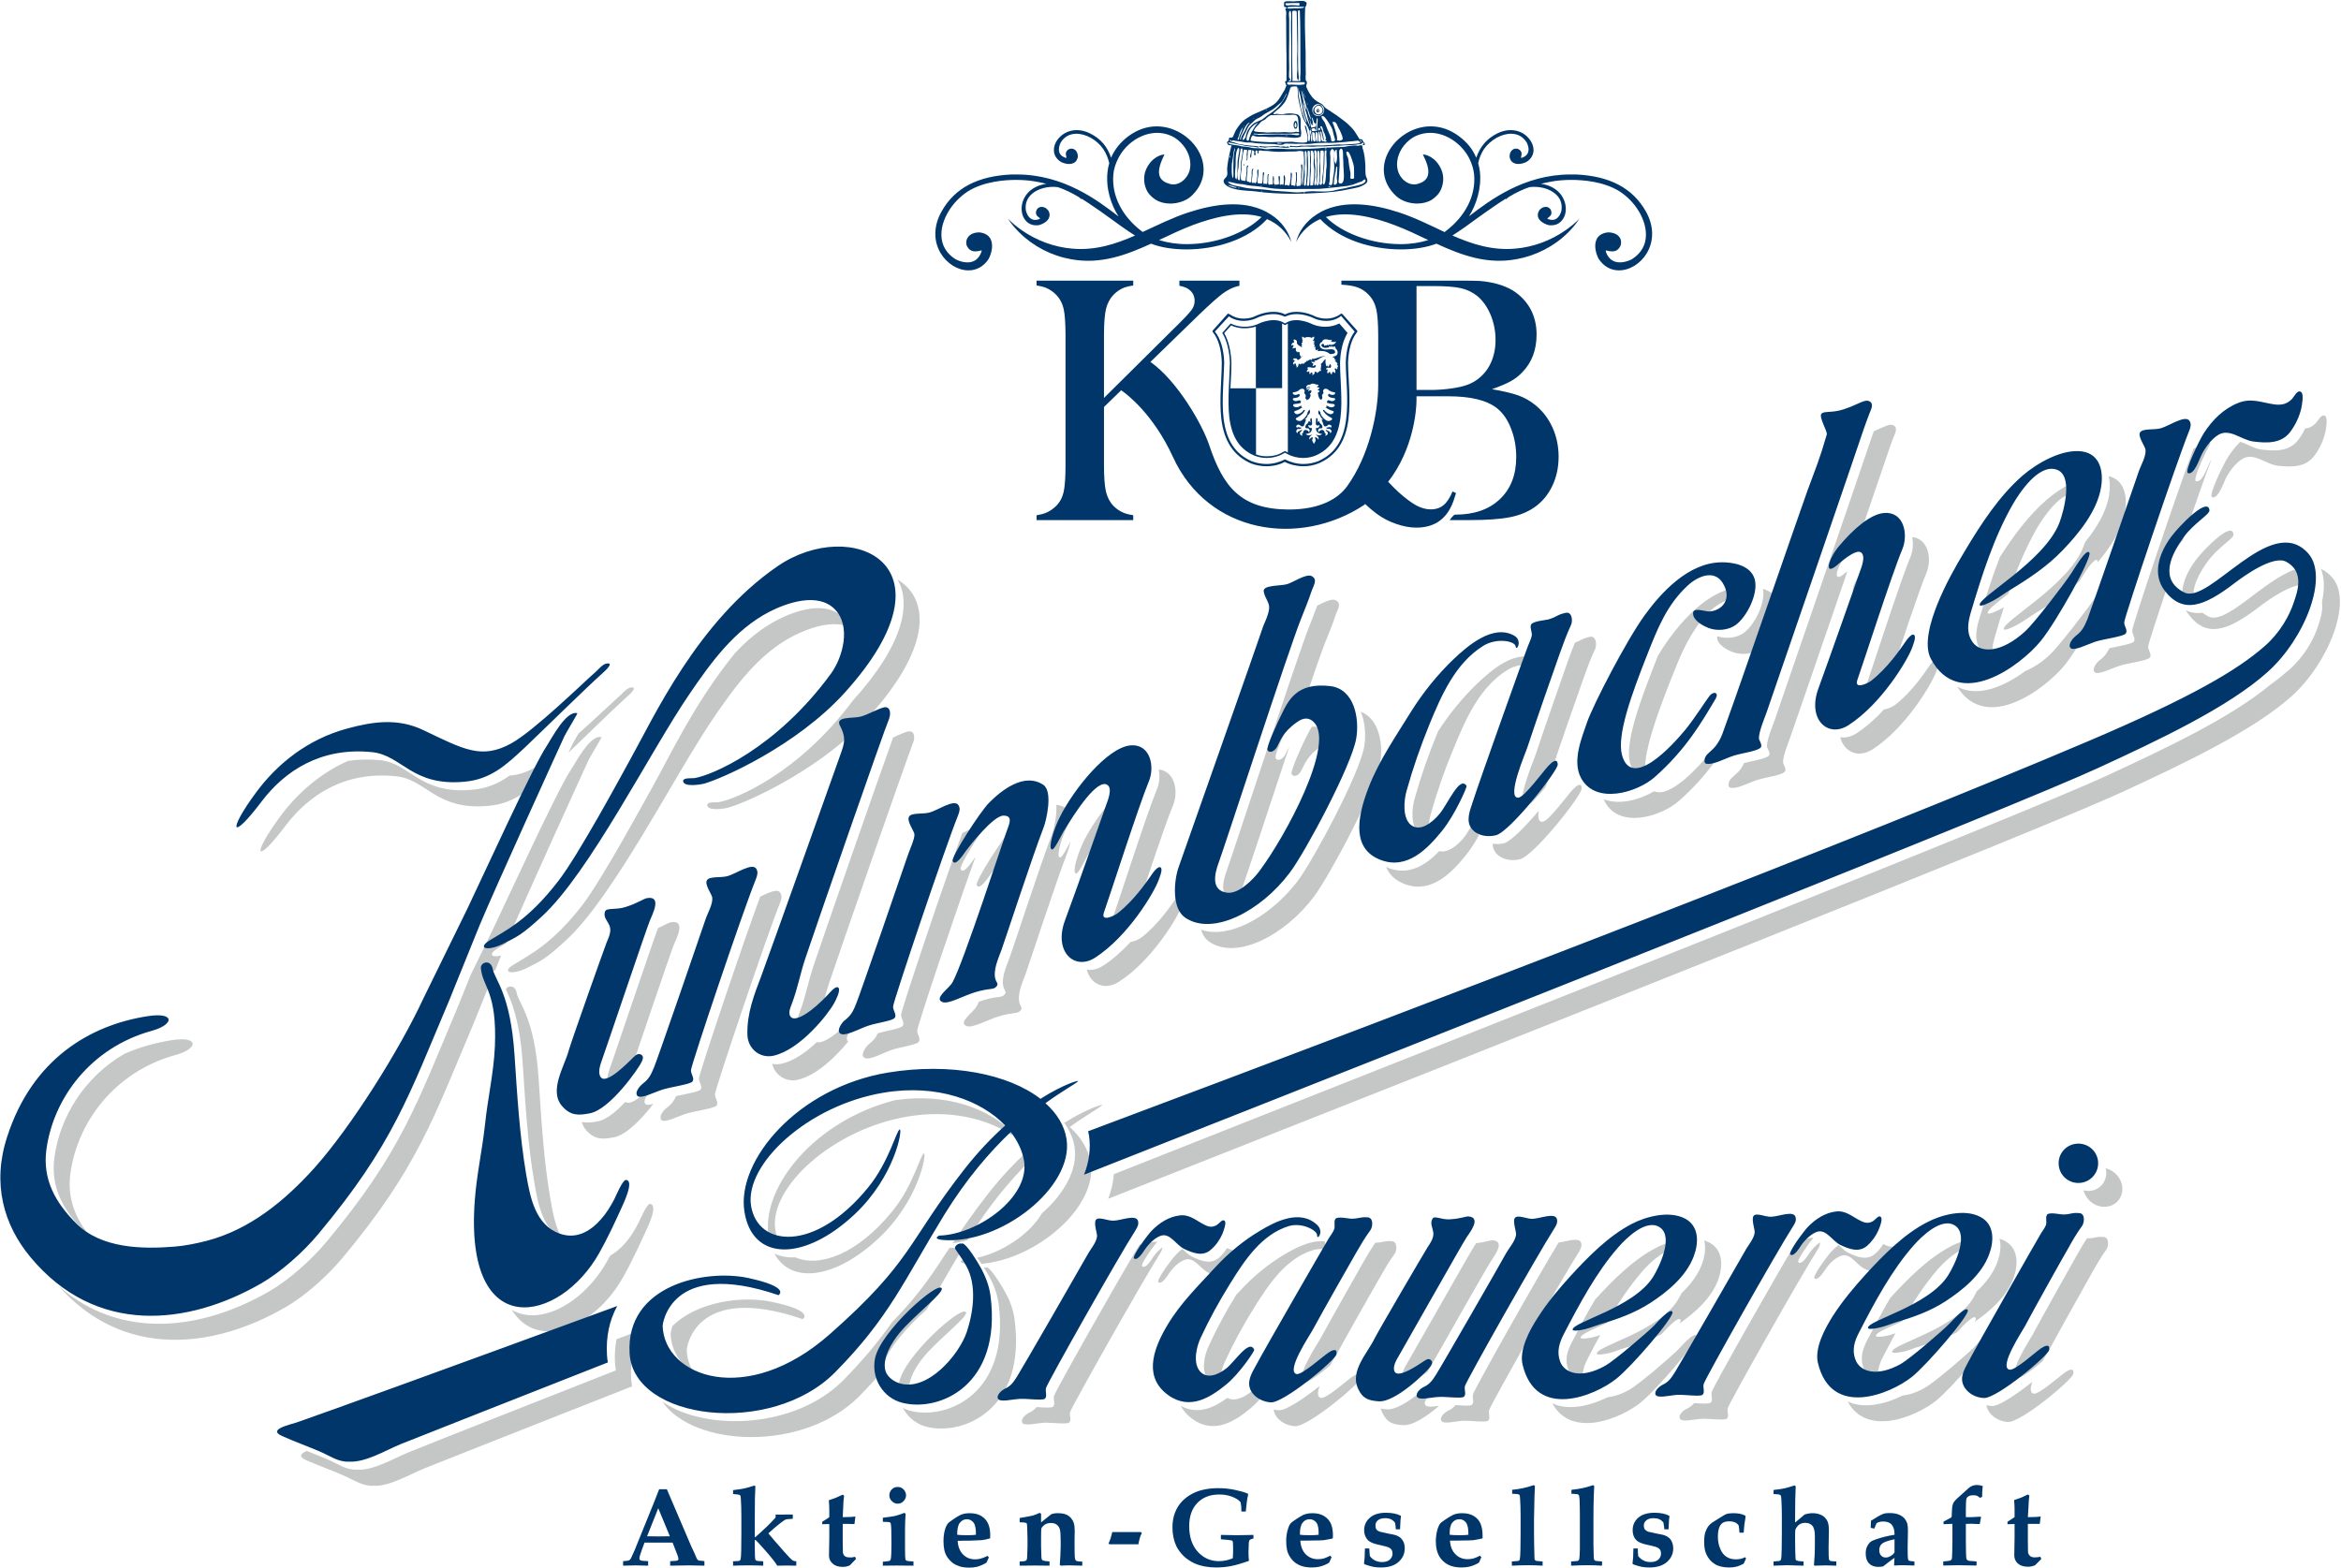
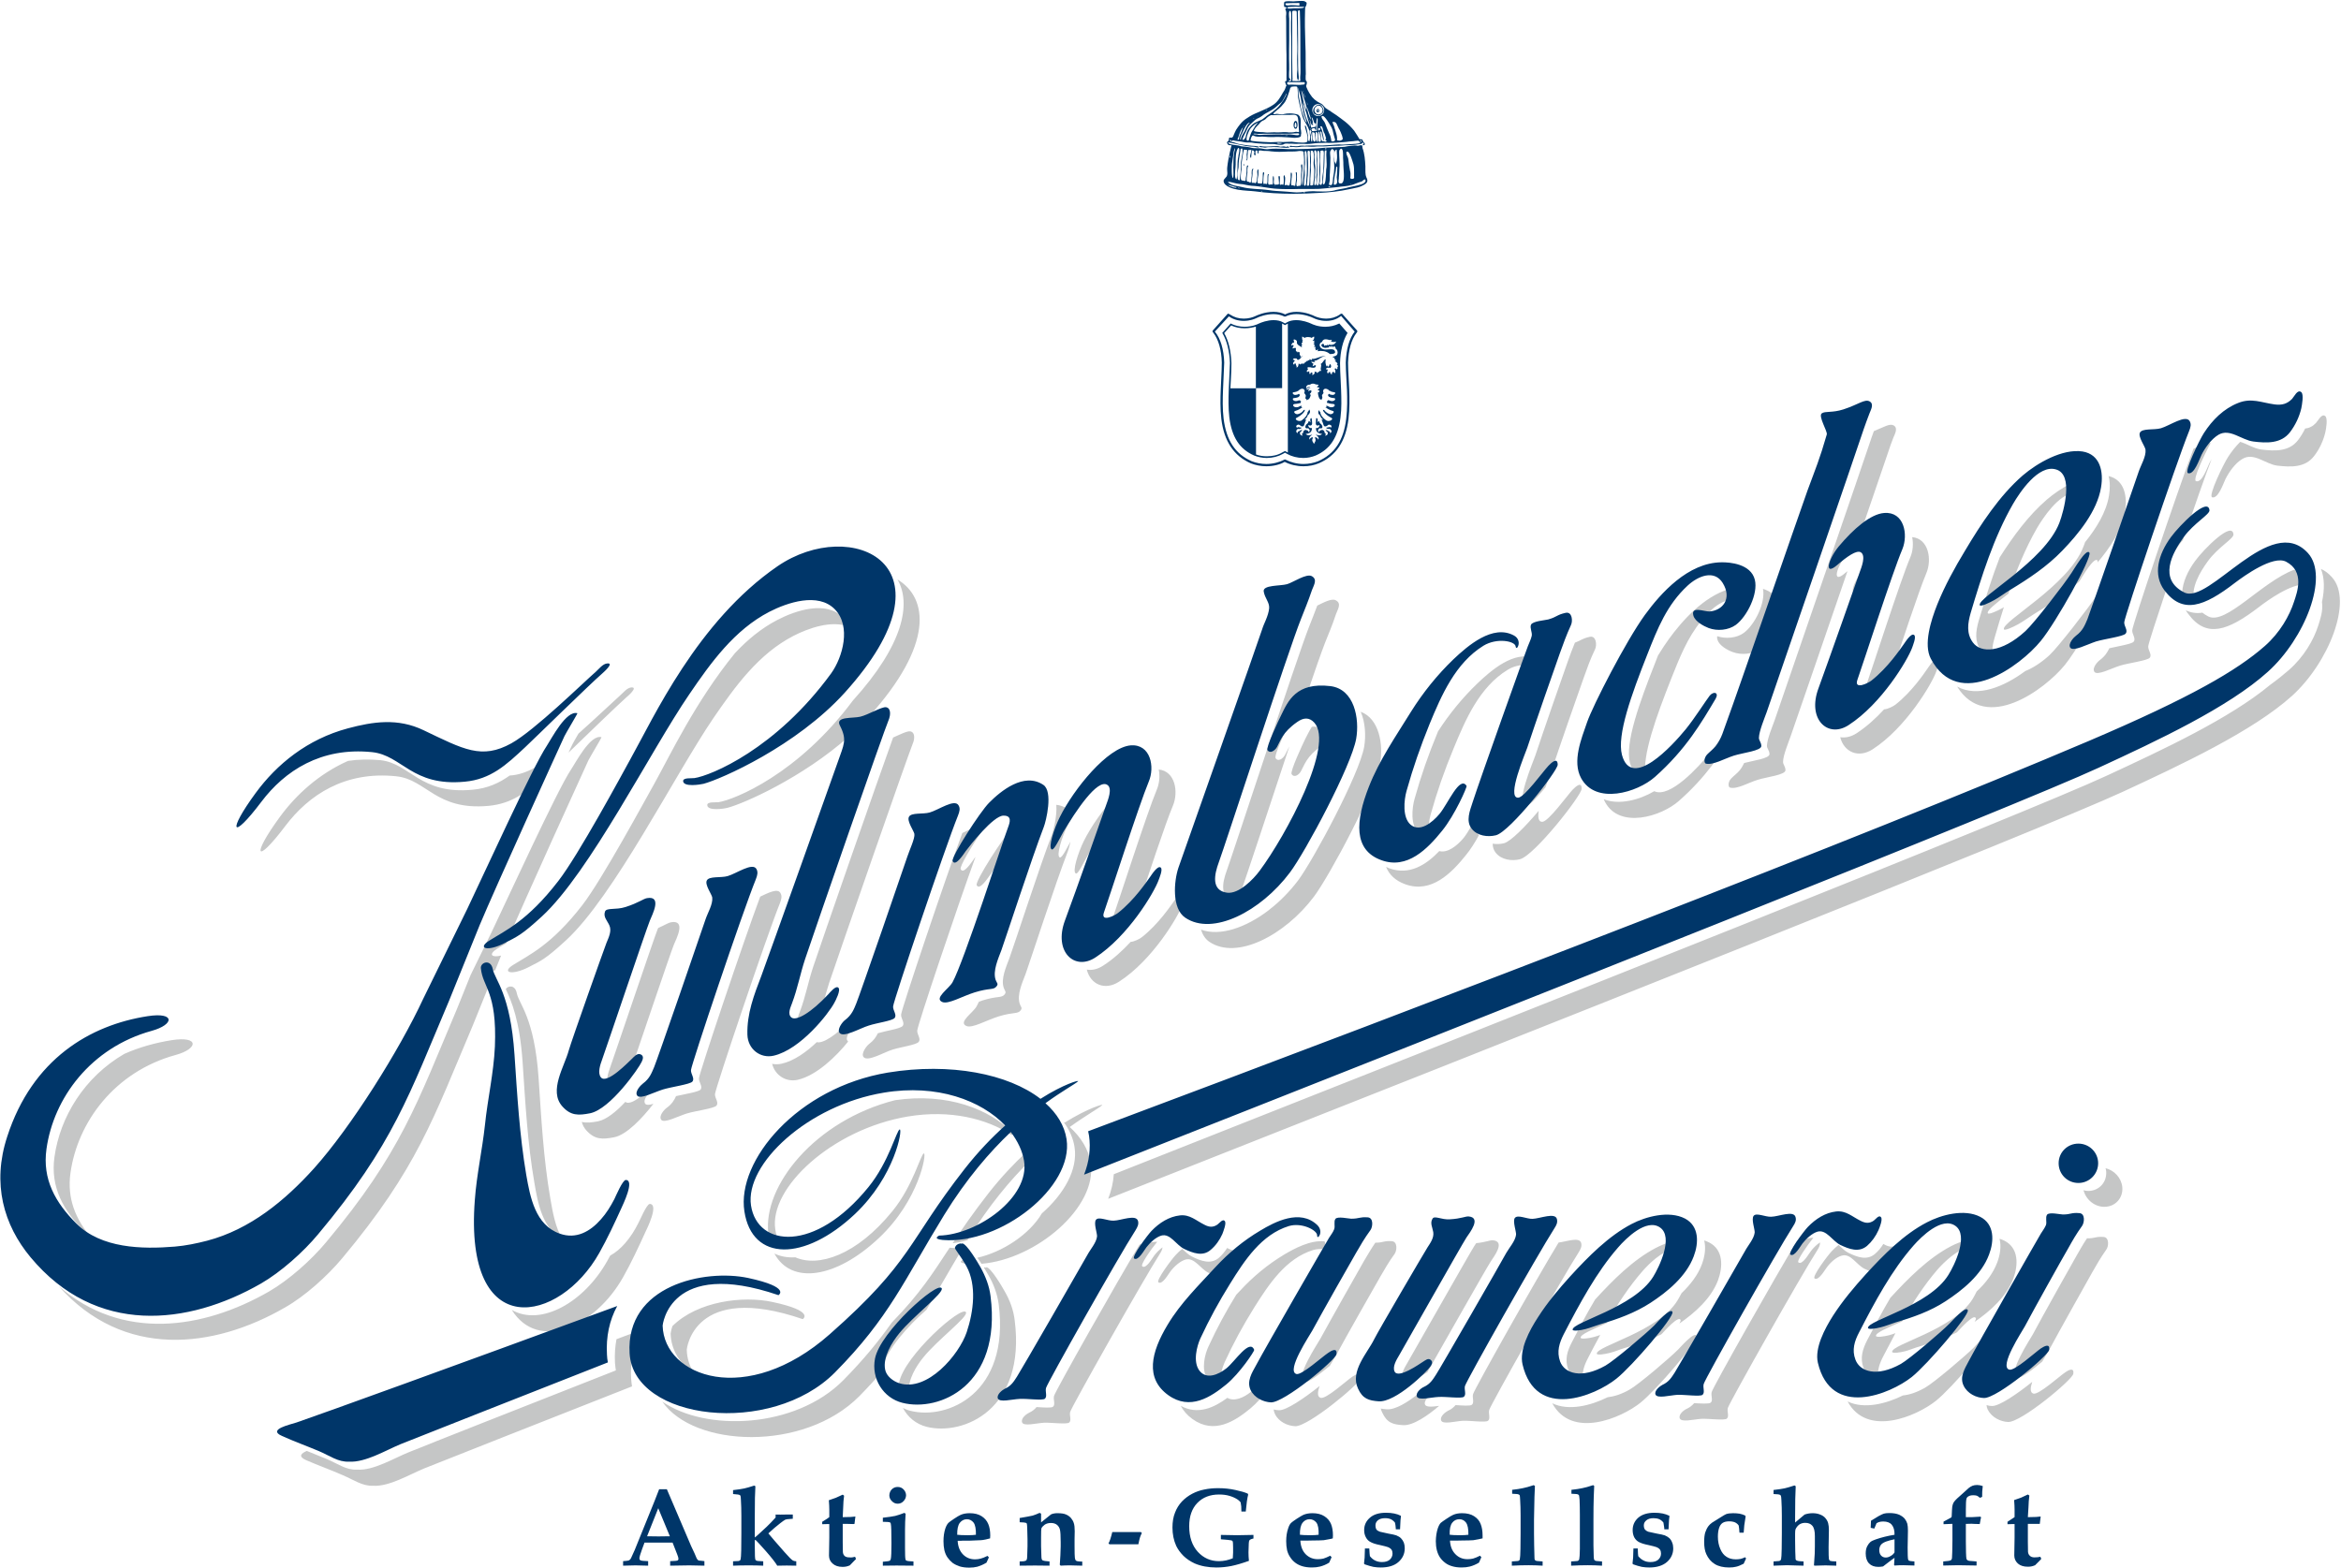
<svg xmlns="http://www.w3.org/2000/svg" version="1.2" viewBox="0 0 1552 1040" width="1552" height="1040">
  <title>03_-_Geschaeftsbericht_2023-1-pdf</title>
  <defs>
    <clipPath clipPathUnits="userSpaceOnUse" id="cp1">
      <path d="m-4089-283h5925v8381h-5925z" />
    </clipPath>
  </defs>
  <style>
		.s0 { fill: #c5c6c6 } 
		.s1 { fill: #003669 } 
	</style>
  <g id="Page 1" clip-path="url(#cp1)">
    <path id="Path 4" fill-rule="evenodd" class="s0" d="m785.9 835.3c-3.6 1.1-7.5 4.6-9.9 7.8-1.4 1.8-5.4 9.1-8 7.3-1.8-1.2 8.9-15.5 11.5-18.2q2-2.2 4.3-4c2.1 1.9 4.2 4.1 6.6 5.2 5.9 2.9 12.4 5.3 17.7 0.7 2.1-1.8 3.9-4.1 5.5-6.5q0.5 0.3 1.1 0.6c3.2 1.5 5.7 1.6 8.4-0.2 1.4-0.9 3.6-4.2 5-2.2 0.6 0.8 0.2 2.7-0.3 4.6-5.9 4.6-11.5 9.6-16.6 15.2q-0.7 0.7-1.4 1.5c-2.9-0.5-5.9-1.7-8.7-3.1-5.3-2.6-9.3-10.4-15.2-8.7zm-730-18.6c-13.8-13.8-22.6-29.3-19.8-49.4 3.7-26.6 19.8-53 46.3-68.4 10.1-4.5 20.8-7.4 31.4-9.1 18.5-2.9 17.7 5.7 2.7 9.8-40.5 11.1-65.1 44.5-69.8 78.4-2.3 16.8 3.4 30.4 13.5 42.5-1.5-1.2-2.9-2.4-4.3-3.8zm1463.6-355.2c-26.1 23.5-73.4 45.6-112.2 63.6-54.3 25.1-383.2 155.6-672.6 269.9 2.1-5.5 3.4-11 3.7-16.3 285.8-112.9 604.9-239.5 658.3-264.3 36.9-17.1 81.5-37.9 108.3-60.2 4.7-3.4 8.8-6.7 12.5-9.9 10-8.8 16.4-20 19.4-29.4 1.1-3.5 3.4-9.8 2.5-15.7 1.8-8.4 1.7-16-0.7-21.9 2.6 1.1 5 2.9 7.3 5.5 14.2 15.6-2.2 56.7-26.5 78.7zm-846.8 414c7.6 59.3-34 76.8-58.4 70.7-7-1.8-12.5-6.4-15.7-12.5 1.6 0.8 3.2 1.5 5 1.9 24.4 6.2 66-11.4 58.5-70.7-0.9-6.7-3.3-13.2-6.7-19.1-0.5-0.9-1.7-2.9-3.1-5.2q0.3-0.1 0.5-0.2c0 0.2 1.7 0.5 1-0.1 3.1 0.1 10.8 13.4 12.3 16.1 3.4 5.9 5.8 12.3 6.6 19.1zm36.1 67.9c-1.7 1.3-12-0.1-16.7 0.1-5.1 0.3-13.6 2.6-14.5-0.3-0.9-2.8 3.1-5.6 4.6-6.3 2.2-1 3.8-2.3 5-3.8 4.7 0.3 9.8 0.7 10.9-0.2 1.8-1.5 0-4.8 0.7-7.2 0.9-3.3 42.3-76.7 56.7-100.4 3.5-0.4 8.4-2 11.7-1.8-3.9 4.7-11.4 15.3-9.9 16.3 2.6 1.9 6.6-5.5 8-7.3 1.4-1.8 3.3-3.8 5.4-5.3-0.1 1.4-0.8 2.8-1.9 4.5-11.2 17.6-58.3 101.1-59.3 104.6-0.7 2.4 1.1 5.6-0.7 7.1zm-55-103.1c-0.4 0-0.6 0.1-1 0.1 0.1 0 0.3-0.1 1-0.1zm-68.4 65.9q-0.3 1.6-0.4 3.1c-4.6 5.3-9.6 10.8-15.3 16.6-36.8 37.1-109.8 34-130.6 3.6 28.7 20 88 18 119.9-14.1 13.7-13.9 23.7-26.2 32.2-38.3 18.9-19.4 27.2-32.7 38.4-49.7q0.3 0.1 0.7 0.1 4 0.4 8 0.1c-9.3 15.5-16.6 28.6-24.1 41-11.9 10.3-26.6 26.8-28.8 37.6zm-396.5-39.1c-47.3 27.3-106.9 34.4-150.1-14.3 42 36.8 95.9 28.8 139.5 3.7 13.3-7.7 28.1-20.9 37.9-32.7 49.9-59.6 60.5-92.8 86.7-154.6 0 0 4.4-10.9 9.1-22.6 6-12.2 11.8-24 13.7-28 11.1-23.2 43.6-94.3 52.7-108 3.2-4.7 13-23.9 20.4-21.7 0.2 0.1-8 13.8-8.7 15.3-3.5 7.6-42.2 92.5-54.5 121.4-2.2 1.3-4.2 2.4-6.1 3.6-5.9 3.8-3.5 6 2.7 4.5-1 2.5-2.4 6-4 9.9-2.1-0.2-4.2 1.6-4 3.7 0.1 1.6 0.4 3 0.7 4.4-5.5 13.5-11.4 28.2-11.4 28.2-26.2 61.7-36.8 94.9-86.7 154.6-9.8 11.7-24.5 25-37.9 32.6zm-3.4-325.3c11-15 26-28.6 45.2-37.2 6.6-1 13.7-1.2 21.4-0.5 19.9 2.1 26.2 23 61.3 19.6 9.9-0.9 17.5-4.4 24.5-9.4 5.4-0.3 10.9-2 17.1-5.5 3.6-1.9 8.1-5.2 12.9-9 0 0-0.1 0.1-0.1 0.2-2.1 3-5.3 8.9-9.1 16.6-10.4 9.4-20 16.4-34.7 17.8-35.1 3.3-41.3-17.6-61.3-19.6-34.1-3.6-58 12.4-73.5 32.9-20 26.5-22.5 19.8-3.7-5.9zm627.8 35.5c4.1-11.2 46.3-140.7 54.5-161.5 1.5-3.8 3.8-9.6 5.5-14.2 4.3-2.1 9.7-5 12.3-3.5 4.3 2.3 0.9 6.3-0.4 10.6-1.5 4.8-4.9 12.9-6.8 17.7-2.3 5.9-7.4 20.4-13.5 38.5-5.2 4-7.8 9.8-10.2 14.6-1.5 3.1-10.3 21.5-9 23.3 1.5 2.5 4.7 0.5 6.2-2.1 0.9-1.6 1.7-3.5 2.9-5.7-13.7 41.4-28.6 86.5-30.9 92.9-1.1 3-2.1 6.3-2.3 9.4q-1.5 0.2-2.8 0c-10.5-1.5-8.5-11.9-5.5-20zm-34.9 20.2c0.9-1.3 4-6.1 6.1-6.5-0.3 2.6-0.4 5.3-0.2 7.9q-0.1 0.5-0.2 0.7c-2.9 8.2-20.1 37.2-42.2 51.4-9.4 6.1-18.9 1.9-21.4-8 3.3 0.6 7.1-0.2 10.8-2.6 6.6-4.2 12.8-9.9 18.3-15.8 2.3-0.1 6.1-2 7.4-3.1 11.1-8.7 19.2-21 21.4-24zm-392.3 2.7c13.4-17.4 41.9-70.3 47.8-80.7 10.3-18.5 27-54 53.3-86.3 8.2-8.8 17.4-16.5 28.2-22.1 11.9-6.2 32.2-13.1 43.3-1.7 1.9 1.8 3.2 4 4.2 6.3-11.4-4.7-27 0.9-36.9 6-23.2 12-38.7 33.6-53.1 54.6-25.5 37.5-66.1 118.4-97.8 147.4-13.4 12.3-16.1 13.3-24.7 17.7-11.2 5.7-18.2 3.5-10.2-1.5 10.6-6.7 25.3-13.1 45.9-39.7zm410.1 16.3c12.7 4.6 29.7-1.3 44.8-12.8q0.4-0.3 0.7-0.6c6.9-5.3 13.3-11.9 18.8-19.1 10.3-13.8 40.8-70.8 43.9-88.8 1.2-7.1 0.8-16.1-2.3-23.2 12.4 4.6 15 21.9 12.9 33.8-3.1 18-33.6 75.1-43.9 88.8-19.4 25.8-51.2 42.2-69.3 30-2.8-1.9-4.5-4.7-5.6-8.1zm-230.8-151.9c33.8-37.3 38.8-64.5 29.6-80.3 20.4 12.2 24.2 43.2-19 91q-2.8 3-5.7 5.9c-5 0.4-10.5 0.8-8.2 5.2q0.5 0.9 0.9 1.8c-31.2 27.8-70.4 44.9-80.7 47.5-2.1 0.6-13.1 2.3-13.4-1.7-0.3-2.5 5.7-1.8 7.4-2 10.7-1.7 52.9-18.7 89.1-67.4zm201.5 59.1c1.7-4 2.2-9 1.3-13.4 11 1.1 13.2 15 9.4 24-4.9 11.5-17 48.2-24.3 70.4-2.2 2.1-4.5 4.2-6.9 6.1-2.3 1.9-11.6 6.3-9.2-0.5 3.6-10.1 23.2-71.1 29.7-86.6zm-169.5 149.1c0.3-3.7 29.4-90.4 40.6-120.4 5.5-2.6 11.6-5.7 13.4-2.4q0.1 0.1 0.1 0.3c-7.3 10.8-15.5 24.4-14.6 26.1 1.8 3.8 7.2-4.6 8.7-6.6 0.2-0.4 0.6-0.9 1.1-1.5-12.3 33.8-38.4 111.6-38.6 115.1-0.2 2.7 2.7 5.5 0.9 7.6-1.6 1.9-11.5 3.3-17.1 5-5.9 1.8-16.4 8.2-19.3 5.1-2.1-2.3 2-7.6 3.5-8.7 3.1-2.3 4.7-4.7 5.9-7.2 5.7-1.7 14.9-3 16.4-4.8 1.7-2.1-1.2-4.9-1-7.6zm99.9-119.1c1-2.6 3.6-12.5 3-20 2.5 0.3 5 1.1 7.3 2.7 1.7 1.1 2.6 3.2 3.1 5.7-1 1.7-2 3.5-2.8 5.1-3.8 7.5-7.9 20.4-5.3 21.4 1.5 0.6 4.8-6.4 7.1-10.5-0.6 2.8-1.3 5.2-1.7 6.3-8.1 20.8-25.4 74.1-28.1 81.6-2.1 5.5-5.9 13.8-3.8 19.8 0.7 2.1 1.9 2.5 0.5 4.3-2 2.5-4.5 0.9-14.4 3.9-8.4 2.6-17.6 8.1-21.5 6.4-5.7-2.5 4.4-8.7 6.8-13.1 0.4-0.7 0.9-1.8 1.5-3q1.3-0.5 2.5-0.9c10-3.1 12.4-1.4 14.5-3.9 1.4-1.8 0.2-2.2-0.5-4.3-2.2-6 1.7-14.3 3.7-19.8 2.8-7.5 20.1-60.9 28.1-81.7zm-276.3 338.4c-2.1 6.9-3 14.3-2.6 22.1q0.2 2.6 0.6 5.2c-70.3 27.7-120.5 47.5-137.5 54.3-9.7 3.9-23.4 12.3-34.2 11.6-7.1 0.3-12.9-4-20-7-8-3.5-16.3-6.5-24.4-10-5.4-2.4-3.3-4.5 0.5-6.1 4.4 1.8 8.9 3.6 13.3 5.4 7.1 3 12.8 7.4 20 7 10.8 0.8 24.5-7.6 34.2-11.5 17-6.9 67.1-26.6 137.4-54.3q-0.4-2.5-0.6-5.1c-0.3-5.5 0.1-10.7 1-15.6q5.3-2 10.7-4c0.2 2.6 0.7 5.2 1.6 8zm883.6-70q0.9 2.3 0.8 5.2c-7.9 1.1-16.8 10-20.8 14.5-8.9 10.3-16.6 22.2-23.6 34.5-9.8 4.4-17.4 7.4-17.3 9.6 0.1 1.2 5.5 0.4 8.6-0.4 1.5-0.4 2.9-0.9 4.3-1.4-2.7 5.1-5.4 10.3-8.1 15.4-2.5 4.8-4.2 9.8-3.2 15.2-5-0.9-8.4-3.8-9.9-7.7-2.4-6.5-0.5-12.4 2.4-18.1 4.9-9.4 10-19 15.4-28.2 11.8-12.9 25.2-26.4 40.3-34.3 3.1-1.6 7-3.2 11.1-4.3zm19.5 15.1c1.9-5.1 2.8-10.8 1.5-15.7q1.7 0.5 3.3 1.3c9.5 4.9 9.2 16 5.9 25-4.6 12.2-15.5 21.8-25.7 28.8 0.7-1.2 1-2 0.8-2.4-1.1-3.5-10.8 7.6-12.2 9-0.2 0.1-0.4 0.3-0.6 0.5-7.8 3.9-16.1 6.7-24.4 9.2-3.3 0.9-6.4 2.3-9.7 3.2-3.1 0.8-8.5 1.6-8.6 0.4-0.3-5.1 40.6-14.5 53.4-35.1 0.7-1.2 1.7-3 2.7-5 5.8-5.4 10.8-11.8 13.6-19.2zm-88 4.2c-5.3-2.6-9.2-10.5-15.1-8.7-3.7 1-7.6 4.6-9.9 7.8-1.4 1.8-5.5 9.1-8.1 7.3-1.8-1.3 8.9-15.5 11.5-18.2q2.1-2.2 4.4-4c2.1 1.9 4.2 4.1 6.5 5.2 5.9 2.9 12.4 5.3 17.7 0.7 2.1-1.8 4-4.1 5.5-6.6q0.6 0.4 1.2 0.7c3.1 1.5 5.6 1.6 8.4-0.2 1.3-0.9 3.6-4.2 4.9-2.2 1 1.3-0.5 5.5-1.3 7.6-5 4.4-9.7 9.1-14.2 13.8-3.7 0.2-7.7-1.4-11.5-3.2zm138.4 69.7c-0.6 3.9-34.5 32.2-43.2 31.9-5-0.2-10.9-3-13.5-8.2-0.5-1-0.7-2-0.8-3 1.2 0.4 2.5 0.6 3.6 0.6 4.7 0.2 16.6-7.9 26.7-16-1.3 4-1.6 7.1 0.8 7.8 3.5 0.9 17.2-11.5 20.9-14 1.8-1.3 6.3-4 5.5 0.9zm-91.1 17.9c-12.8 10.2-45.6 24.3-58.5 0.4 11 5.3 25.6 1.5 36.7-4 4.2-0.4 9.1-2 14.6-5.1 5.9-3.3 27-21.3 32.2-26.5 1.4-1.5 11.1-12.6 12.2-9 1.1 3.3-26.6 35.8-37.2 44.2zm-406.8-444.5c1.8 2 2.8 4.9 3.1 8.3q-1.8 0.5-3.7 1.9c-9.9 6.9-11.2 12.7-13.5 16.7-1.4 2.6-4.6 4.5-6.2 2-1.2-1.7 7.5-20.2 9-23.3 1.3-2.5 2.7-5.4 4.4-8.1 2.5-0.5 4.8 0.3 6.9 2.5zm519.8 344.2c-3.9 5.5-6.4 10-9.4 15.2-3.2 5.7-22.4 39.9-28.6 51.5-0.5 1-2.4 3.9-4.5 7.6-5.5 4.5-13.8 11.3-16.5 10.6-7.1-1.9 8.7-25.8 10.3-28.7 6.2-11.7 25.4-45.9 28.6-51.5 2.4-4.2 4.5-8 7.3-12.2q0.1 0 0.1 0c5.5 0.1 5.4-1.3 10.9-0.9 3.9 0.3 3.4 6.3 1.8 8.4zm-251.6 112.1c-1.7 1.3-12-0.1-16.7 0.1-5.1 0.3-13.6 2.6-14.5-0.4-0.9-2.7 3.1-5.6 4.6-6.2 2.2-1 3.8-2.4 5-3.8 4.7 0.3 9.8 0.6 10.9-0.3 1.8-1.4 0-4.7 0.7-7.1 0.9-3.3 42.3-76.7 56.7-100.4 3.2-0.4 7.5-1.8 10.7-1.9-3.8 4.8-11.4 15.4-9.9 16.4 2.6 1.9 6.7-5.5 8.1-7.3 1.5-2.1 3.8-4.4 6.2-6 0.1 1.7-0.5 3.2-1.8 5.2-11.2 17.5-58.3 101.1-59.3 104.6-0.7 2.4 1.1 5.6-0.7 7.1zm-310.3-13.8c0.2 0.4 0.4 0.7 0.6 1.1-2 2.2-4.1 4.2-6.1 5.9-10.2 8.4-24 17.5-38.5 7-3.5-2.5-6-5.5-7.7-8.7 11.3 6.2 22.1 1.2 30.9-5.3 4.6 2.7 10.9-0.2 15.4-3.8 1.6-1.2 3.5-3.4 5.5-5.6-1.1 3-1.6 6.2-0.1 9.4zm253.1 3.2c-12.7 10.2-45.6 24.3-58.5 0.4 11 5.3 25.6 1.5 36.7-4 4.3-0.5 9.2-2 14.6-5.1 5.9-3.3 27-21.3 32.2-26.6 1.4-1.4 11.1-12.5 12.2-8.9 1.1 3.3-26.6 35.7-37.2 44.2zm-265.7-74c8.7-9.5 18.6-17.7 29.6-24.3 6.8-4 17.1-9.6 26.6-8.7q0.4 0.7 0.4 1.2c0 2.1 1.5 1.2 2-0.8 2.1 0.4 4.1 1.2 6 2.5q0 0.1 0 0.1c-0.3 0.5-1.2 1.9-2.4 4-3.7-1.7-8.9-2.6-13.6-1.2-18.1 5.6-29.3 22.7-39 38.1-7.4 11.9-13.7 23.4-19.6 36.3-1.5 3.3-3.2 8.9-3 14-3.1 0.5-6.2-0.2-8.4-3.2-4.4-5.8-1.7-16.3 0.7-21.3 5.6-12.2 11.5-23.1 18.4-34.3q1.1-1.2 2.3-2.4zm102.7-24.7c-4 5.5-6.5 10-9.6 15.3-3.2 5.6-22.7 39.8-28.9 51.4-0.5 1-2.4 3.9-4.5 7.6-5.6 4.5-14.1 11.4-16.7 10.6-7.1-1.9 8.9-25.7 10.5-28.7 6.3-11.6 25.7-45.9 28.9-51.5 2.5-4.2 4.7-8 7.5-12.1q0 0 0.1 0c5.5 0 5.4-1.4 10.9-1 3.9 0.4 3.3 6.3 1.8 8.4zm-22.5 82.4c-0.7 3.9-34.8 32.2-43.4 31.9-5.1-0.2-11-2.9-13.5-8.2-0.5-1-0.7-2-0.8-2.9q1.8 0.5 3.6 0.5c4.6 0.2 16.7-7.9 26.9-16.1-1.5 4.1-1.7 7.3 0.7 7.9 3.5 1 17.2-11.5 20.9-14 1.9-1.2 6.4-4 5.6 0.9zm27.7 0.8c-1.3-3.2 1.4-7.8 2.9-10.3 3.5-5.9 41.3-72.8 44.9-78.4 0.3-0.4 0.7-1 1.1-1.6 6.4-0.6 9.2-2.1 11.1-1.9 8.4 0.9 0.7 10.6-1.5 14.1-3.2 4.9-32.3 56.4-42 73.4-4.7 3-14.7 9-16.5 4.7zm179-91.5q0.9 2.4 0.8 5.2c-7.9 1.2-16.8 10.1-20.7 14.6-9 10.3-16.7 22.1-23.7 34.4-9.7 4.4-17.4 7.5-17.3 9.7 0.1 1.2 5.5 0.4 8.6-0.4 1.5-0.4 2.9-0.9 4.4-1.4-2.8 5.1-5.5 10.2-8.1 15.3-2.6 4.9-4.3 9.9-3.2 15.3-5-0.9-8.5-3.8-9.9-7.7-2.5-6.6-0.6-12.4 2.4-18.1 4.9-9.5 9.9-19.1 15.4-28.3 11.8-12.9 25.1-26.3 40.2-34.2 3.2-1.7 7-3.2 11.1-4.4zm-154.7 109.1c-7.4 6.4-17.4 13.3-24 12.8-6.6-0.4-10.6-1.5-13.8-8.5q-0.6-1.2-0.9-2.5c1.2 0.2 2.5 0.4 4 0.5 5.8 0.4 13.9-4.8 20.9-10.3q0 0.5 0.2 1c1.2 2.9 6.2 1.1 10.7-1.3-0.6 0.4-1.2 0.7-1.9 1-1.5 0.7-5.5 3.6-4.6 6.3 0.6 2.1 5.1 1.6 9.4 1zm32.4 9.9c-1.6 1.3-11.9-0.2-16.7 0-5 0.3-13.5 2.7-14.4-0.3-0.9-2.7 3.1-5.6 4.5-6.3 2.3-1 3.8-2.3 5.1-3.8 4.6 0.3 9.7 0.7 10.8-0.2 1.8-1.5 0.1-4.8 0.8-7.1 0.9-3.3 42.2-76.8 56.7-100.5 5.3-0.6 13.9-4 15 0.4 0.5 2.1-0.3 3.8-1.7 6.1-11.3 17.5-58.3 101-59.3 104.5-0.7 2.4 1 5.7-0.8 7.2zm141.8-103.8c1.9-5.1 2.8-10.9 1.5-15.8 1.2 0.4 2.3 0.8 3.4 1.4 9.4 4.9 9.1 15.9 5.8 25-4.6 12.2-15.5 21.7-25.6 28.7 0.6-1.1 0.9-1.9 0.8-2.3-1.2-3.5-10.9 7.5-12.3 9-0.2 0.1-0.4 0.3-0.5 0.5-7.9 3.9-16.1 6.7-24.5 9.1-3.3 1-6.4 2.4-9.7 3.2-3.1 0.8-8.5 1.7-8.6 0.5-0.3-5.1 40.6-14.5 53.4-35.1 0.8-1.3 1.7-3 2.8-5 5.7-5.5 10.8-11.9 13.5-19.2zm278.7-51.2c0.7 7.2-4.6 13.1-11.8 13.1-6.5 0.1-12.3-4.7-13.9-11 1 0.3 2.1 0.5 3.2 0.5 7.2-0.1 12.5-5.9 11.8-13.2-0.1-0.6-0.2-1.3-0.4-1.9 5.8 1.4 10.5 6.4 11.1 12.5zm-968.7-44.7c-1.7-2.6 2.2-6.8 3.8-7.9 3.3-2.4 4.9-5 6.1-7.7 6.1-1.4 14.9-2.8 16.2-4.3 1.7-2.1-1.2-4.9-1-7.6 0.3-3.7 29.4-90.4 40.6-120.4 5.5-2.6 11.6-5.7 13.4-2.4 1.2 2.1 0.7 4-0.4 6.9-8.7 21.6-42.7 122.5-43 126.5-0.1 2.7 2.7 5.5 1 7.6-1.6 1.9-14 3.5-19.6 5.2-5.9 1.8-15.3 6.9-17.1 4.1zm-10.6-10.6c0.8 1.1 2.9 0.9 5.5 0.1-7.2 9.3-17.7 20.6-26.1 22.2-7.8 1.5-12.8 1.6-18.4-4.6-1.5-1.7-2.5-3.6-3-5.6 3.1 0.8 6.5 0.4 10.8-0.4 5.6-1.1 12.2-6.6 18.1-12.9 4.4 3.8 18.3-10.8 20.1-12.5 1-0.8 2-2.1 3.2-2.8-1.3 3-2.8 5.9-6.4 8.5-1.6 1.2-5.5 5.4-3.8 8zm19-105.3c-2.5 6.2-24 70-30.2 88.1-4.8 4.1-10.5 7.9-12.8 5.1-2.4-2.9-0.4-8.5 0.7-11.6 2.6-7.2 28.9-85.3 31.7-92.3q0.1-0.2 0.3-0.5c4.5-2 6.7-3.5 8.5-3.8 10.1-1.7 3.6 10.7 1.8 15zm-31.6-164c-5.4 4.8-24.8 23.5-38.2 36.5 1.3-2.7 2.2-4.7 2.6-5.5 0.3-0.7 2.1-3.8 4-7.1 11.8-10.5 23.1-21.3 27.5-25.2 2-1.7 4.5-5 7.3-5.4 5.5-0.6-2.7 6.3-3.2 6.7zm224.7 372.6q0.8 1.2 2 2.9-0.4 0-0.8 0c-7.2-0.6-2.4-2.8-2.4-2.8q0.6-0.1 1.2-0.1zm2.1-13.5q-0.2 0.3-0.4 0.7c-3.4 1-6.7 1.7-9.9 2 6.2-9.3 13.5-20 23.9-33.3 8.5-10.8 17-19.7 25-27.1q1.5 2.8 2.4 5.7c-13 12.7-27.2 29.6-41 52zm-186.6 73.3c0.1 5.8 1.9 11.2 5 16-9.6-6.3-15.4-15.8-15.7-26.6 0 0 0.2-2 1.2-5 16.8-16.6 46.9-20.2 66.2-16 28.7 6.1 20.2 11.4 20.2 11.4-72.7-24.9-76.9 20.2-76.9 20.2zm-27.4-78c-4.5 9.9-9.4 20.4-14.7 29.8-18.6 33.2-56.4 49.9-73.9 21.9 19.3 11.1 47.9-5 63.3-32.5 0.6-1.2 1.3-2.4 1.9-3.5 3.6-2 6.9-4.8 9.8-8.1 3.6-4.1 6.5-8.7 8.9-13.5 1-1.7 5.5-12.7 7.6-12.7 6.2 0.2-1.9 16.5-2.9 18.6zm-70.8-101.6c1.8 26.9 3.2 53.1 7.8 79.7 1.5 8.8 3.3 18.8 7.9 26.7-13.1-7-16.2-23.7-18.5-37.3-4.6-26.6-6-52.9-7.8-79.7-1.9-28.2-7.5-41.1-11.2-48.9 1.6-2.4 6.2-2.9 7.3 2.7 1.4 7.2 11.8 16.2 14.5 56.8zm290.4-128.4c-1.2-2.6 18.3-32.8 24.1-38.7q0.8-0.8 1.6-1.6c2.5 1.2 1.4 4.6 0.4 7.3-0.6 1.4-1.8 5.1-3.6 10.3-6 6-12.1 13.8-13.8 16.2-1.4 1.9-6.8 10.3-8.7 6.5zm-45.9 335.6c-2.1-0.6-4.1-1.8-5.9-3.3q0.2-1.3 0.4-2.5c3.5-17.8 41.5-51.4 44.3-46.6 1.7 3-18.9 18.3-28.3 30-4.6 5.6-10.3 14.8-9.4 22.7q-0.6-0.1-1.1-0.3zm875.5-619.5c2.3-3.6 5-7 8.1-10.1 4.6 1.4 9.2 4.5 14 5.1 8.8 1.1 18.4 1.5 24.3-6.2 1.8-2.4 3.4-4.9 4.7-7.7 2.7-0.3 5-1.4 7.2-3.7 1.5-1.6 3.7-6.4 6.1-4.6 1.9 1.4 0.6 8.7 0.1 10.8-1.3 5.6-3.9 11.2-7.5 15.8-5.9 7.7-15.4 7.3-24.3 6.3-7.9-1-15.5-9-23.1-4.5-4.7 2.7-8.9 8.6-11.3 13.4-1.3 2.7-4.8 13.2-8.8 12.1-2.9-0.8 7.7-22.4 10.5-26.7zm-963.7 528.2c4.1 2 8.8 2.8 13.9 2.5 15.1 6.7 40.4-1.1 64.4-30.7 13.7-16.8 18.8-38 20.8-38.2 2-0.3-3.1 30.9-29.7 56-28.7 27.1-58.3 31.1-69.4 10.4zm4.8-125.9c8.1-1.8 16.4-7.7 23.3-14.3 3.9 1.2 13.1-4.6 23.7-15.9 1.1-1.2 4.9-5.9 6.6-4.3 0.4 0.4 0.5 1 0.4 1.8-1.3 3.2-2.9 6.2-6.7 9.1-1.6 1.1-5.6 6.4-3.5 8.6 0.1 0.1 0.2 0.2 0.3 0.3-7.8 9.7-20.8 22.5-33.5 25.4-7.7 1.7-15-3-16.9-10.6 2 0.4 4.1 0.4 6.3-0.1zm11.7-25.4c-2.7-2.4-0.4-6.8 0.5-9.4 3.7-9.8 5.4-19.5 8.7-29.4 6.3-18.8 42.3-122.5 53-152.1 4.5-2 9.3-4.4 11.3-4.1 3.8 0.6 2.6 6.1 2 7.4-4.1 10.2-48.6 138.3-55.7 159.4-2.6 7.9-4.2 15.6-6.6 23.3-6.3 4.8-11.2 6.6-13.2 4.9zm188.6-122.2c4.8-9.6 13-21.5 21.9-31 1.8 3.1-0.7 9.4-1.6 11.9-0.3 0.9-1 3-2 5.8-5.7 6.7-11.6 16-15.8 23-2.3 3.8-6.2 12.4-7.7 11.8-2.7-1.1 1.5-13.9 5.2-21.5zm12.2 175.1c-2.4 2.2-10.4 6.5-21.5 14.5 7.5 6.8 12.5 14.9 13.9 23.9 4.5 29.2-36 63.8-72.4 66.8-0.9-1.4-1.8-2.8-2.8-4 16.6-3.7 34.6-15.4 42.8-29.4 14.6-12.8 24-29.1 21.7-43.9-0.9-6.1-3.5-11.7-7.3-16.8q0.4 0.3 0.7 0.5c15.7-9.8 26.1-12.6 24.9-11.6zm-128.7 7.5c-50.3 8.4-92.3 47.4-88 75 0.4 2.8 1.2 5.4 2.3 7.7-2.6-1.2-5-2.9-6.9-5-3.9-31.4 30.8-75 84-88.5 34.4-5.1 62.8 5.8 78.4 22.1q-0.6 0.5-1.1 1c-16.7-10.9-40.7-16.9-68.7-12.3zm335.8-210.6c4.3-15.4 9.2-29.4 15.3-44.1q0.1-0.3 0.2-0.6c7.5-11.6 16.2-22.3 26.2-31.9 8.9-8.5 24.2-21.9 37.8-16.8q-0.7 1.9-1.8 4.9c-4.4-0.8-10.8-0.4-16 2.9-18.7 11.5-27.9 32.9-35.8 52.1-6.1 14.7-11 28.7-15.3 44.1-0.9 3.4-1.7 8.7-1.2 13.5-2.3 0.4-4.5 0-6.6-1.6-5.7-4.7-4.5-16.5-2.8-22.5zm443.4-167.2c0.4-0.8 0.7-1.9 1.1-3 7.5-9.3 14.1-19.9 15.9-31 0.7-4.4 0.8-8.9-0.3-12.9 10.6 2.5 12.6 13.5 10.9 23.6-2 12.1-9.8 23.8-18.2 33.7q0.2-0.9 0-1.2c-2.1-3.3-10.6 11.5-11.9 13.5-0.1 0.1-0.3 0.3-0.4 0.5-9 8.3-19.3 15.1-29.8 21.4-3.5 2.2-6.8 4.7-10.4 6.7-3.3 1.9-9.3 4.6-9.6 3.4-1.5-5.2 42.9-29 52.7-54.7zm32.4 55.3c0.2-3.6 29.3-90.3 40.6-120.3 4.1-2 8.7-4.3 11.4-3.8-3.5 6.3-12.3 24.6-9.7 25.3 4.1 1.2 7.5-9.3 8.9-12.1q0.6-1.2 1.4-2.5c-4 10.3-11.4 31.6-19 53.7-1 1.1-1.9 2.2-2.6 3.2-6.7 9.1-10.2 19.2-7.9 28-7 20.9-12.4 37.6-12.5 39.2-0.2 2.6 2.7 5.5 1 7.6-1.6 1.9-14.1 3.5-19.6 5.2-5.9 1.8-15.3 6.9-17.1 4.1-1.7-2.6 2.2-6.8 3.8-7.9 3.3-2.5 4.8-5 6.1-7.7 6.1-1.4 14.8-2.8 16.1-4.3 1.8-2.1-1.1-5-0.9-7.7zm50.1-45.7c-5.4 7.4-11.4 17.8-9 26.4q-0.7-0.1-1.3-0.4c-3-1.5-5.2-3.3-6.7-5.3 0.4-6.9 3.6-14.1 8.6-20.9 5.5-7.6 24.6-26.9 25.4-17.6 0.3 2.8-10.1 8.3-17 17.8zm-287.2 105.5c2.6-7.4 61.6-179.2 64.4-187.9q0.7-1.9 1.4-3.9c7-2.8 10.4-5.2 13.1-3.8 3.2 1.8 0.7 5.9-0.2 8.2-1.3 3.5-2.6 6.8-3.6 10.1-1.1 3.3-9.8 28.6-20.4 59.7-2.4 2.4-4.7 4.9-6.9 7.6-6.9 8.3-10.1 20.2-1 12.3q0.7-0.6 1.5-1.2c-17.1 49.7-36.2 105.4-37.7 109.5-1.3 3.9-5 12.5-5 17 0 1.8 1.5 2.8 1.6 5.4 0.1 3.2-12.2 4.5-18.3 6.4-6.3 1.9-13.8 6.5-18.5 5.2-1.1-0.3-1.6-3.4 0.7-5.9 1.2-1.4 4.6-4 5.7-5.5 1.3-1.6 2.2-3.2 3-4.9 6.4-1.7 16.8-3 16.8-5.9-0.1-2.6-1.7-3.7-1.7-5.5 0.1-4.4 3.7-13 5.1-16.9zm101.4-34.4c0.9-1.2 3.7-5.7 5.8-6.4q0.4 2.4 1.3 4.4c-0.4 1.8-1.2 3.5-1.4 4.2-2.9 8.1-20.1 37.2-42.1 51.4-9.4 6.1-19 1.9-21.5-8 3.3 0.5 7.1-0.2 10.8-2.6 6.6-4.3 12.8-9.9 18.3-15.9 2.4-0.1 6.1-2 7.5-3.1 11-8.6 19.2-21 21.3-24zm-121.8-23.6c7.2-5.4 14.5-19.8 12.7-29.2 4.7 1.5 9.1 4.4 10.5 9.9-3.1 9-6.3 18.2-9.4 26.9-1 1.2-2.1 2.2-3.2 3-4.9 3.7-12.3 4.2-18 2.1-3.4-1.2-8.9-4.3-10-8-0.4-1.1-0.4-1.9-0.2-2.5 5.6 1.9 12.8 1.3 17.6-2.2zm110.4-50.2c1.7-4 2.1-9 1.2-13.3 11 1 13.2 15 9.4 23.9-4.9 11.6-17 48.2-24.3 70.5-2.1 2.1-4.4 4.2-6.9 6.1-2.3 1.8-11.6 6.2-9.2-0.5 3.6-10.2 23.2-71.2 29.8-86.7zm184.3 37.7q-1-1.2-1.7-2.5c3.5 1.7 7.1 2.2 11 1.6 1.1 0.9 2.4 1.7 3.9 2.5 11.7 5.9 35.4-22.9 57-31 4.7 2.5 6.9 6.1 7.7 9.9-9.5-1-25.6 10.6-31 14.8-20.6 15.8-34.9 21-46.9 4.7zm-531.9 167.7c0.7 0.3 1.3 0.6 2.1 0.9 13.4 4.9 24.5-2.3 33.2-11.4 5.5 1.5 11.9-3.6 16.2-8.8 3-3.7 6.8-11.3 10.4-16-1.6 4.8-3 10.1-0.4 14.4-2.5 4.6-5.4 9.2-8.4 12.9-9.6 12-23 25.8-40.4 19.5-6.6-2.4-10.6-6.4-12.7-11.5zm378.6-119.6c13.8 7.6 31.6-0.2 45.2-10.3 4.8-1.9 10.3-5.3 16-10.5 5.9-5.5 25.9-31.4 30.6-38.6 1.3-1.9 9.5-16.2 11.8-13.6-1.5 4.3-3 8.4-4.3 12.2-7.1 14.5-20.9 37.9-27.9 46.5-13.2 16.2-52.3 45.3-71.4 14.3zm-277.4 82.4c-0.6 4.3-0.2 7.4 2.4 7.3 4-0.1 16.5-17.4 20-21.2 1.8-1.8 6.1-6.1 6.1-0.8 0.1 4.3-31.4 44.4-40.9 46.8-5.4 1.4-12.4 0.4-16.1-4.3-1.4-1.8-2-3.8-2-6 2.5 0.4 5.1 0.3 7.5-0.3 4.5-1.2 14.2-11.1 23-21.5zm-344.7 218.3q0.1 0 0.1 0.1 0-0.1-0.1-0.1 0 0 0 0zm405.2-250.1c-3.4-13.1 6.2-39.8 16.9-66.8q0.9-2.2 1.7-4.4c2.6-4.2 5-7.9 7.2-10.9 8.7-12 22.8-28 40-33.2q0.5 0.6 1 1.3c1.2 2 2 3.8 2.3 5.6-5-0.2-10.6 2.9-14.9 6.8-2 1.8-3.8 3.7-5.5 5.7-0.9 0.2-1.4 0.7-1.5 1.8-9.1 11.2-14.2 24.1-19.7 37.9-10.2 25.8-19.4 51.3-17.2 64.9-4.6 0.6-8.4-1.6-10.3-8.7zm232.6-74.6c-4.2-5.9-3.4-12.6-1.4-19.6 4.2-14 8.6-28.3 14-42.2 8.9-13.9 19-27.7 31.2-38.2 4.3-3.7 10-7.7 16.2-10.8 1 1.7 1.6 4 1.8 6.4-10.3 1-20.5 16.4-24.6 23.4-7.8 13.6-13.8 28.4-18.9 43.4-8.2 6.4-14.2 11-13.7 12.9 0.4 1.3 6.4-1.5 9.7-3.3q0.5-0.3 1-0.7c-2.1 6.6-4.1 13.2-6 19.8-1.4 4.6-2.2 9.2-1.3 13.5-3.5-0.5-6.2-2.1-8-4.6zm-249.1 100.6q-0.5-0.9-0.9-1.9c10.2 4.1 23.9 0.4 33.5-5.3 10.4 4.9 29.6-16.3 36.8-25.2 6-7.4 13.9-19.7 15.9-22.2 1.3-1.5 2.7-2 3.7-1.7-1.2 3.2-2.1 5.7-2.6 7.2q-0.7 1.7-1.2 3.3c-8.4 14-18.4 29.3-36.2 45-11.7 10.4-39.3 18.8-49 0.8zm-46.3-30.7c4.6-14 19.1-55.7 21.6-62.6 1.5-4.3 3-8.2 4.7-12.4 4.2-1.5 4.5-2.7 9.9-3.9 4.3-0.9 4.8 5.5 3.5 8.2-3.3 6.9-5.2 12.4-7.5 18.8-2.5 6.8-17 48.5-21.6 62.5-0.4 1.2-2 5.3-3.8 10.3-4.8 5.8-10.3 12.2-12.7 12.2-8.1 0.3 4.7-29.5 5.9-33.1zm217.1-122.9q2.5-2.9 5-5.6c1.9 3-0.7 9.4-1.6 11.9-0.2 0.6-0.6 1.8-1.2 3.4q-1.6 1.3-3.2 2.6c-9.1 7.9-5.9-4 1-12.3z" />
    <path id="Path 5" fill-rule="evenodd" class="s1" d="m769.9 819.4c-3.7 1.1-7.5 4.7-9.9 7.8-1.4 1.8-5.4 9.2-8.1 7.4-1.8-1.3 8.9-15.6 11.5-18.3 5.2-5.4 11.6-9.5 18.9-10.3 6.6-0.7 10.5 3.4 16.4 6.3 3.1 1.6 5.6 1.7 8.4-0.2 1.3-0.9 3.6-4.2 5-2.2 1 1.5-1.1 6.8-1.7 8.4-1.8 4.1-4.5 7.8-7.7 10.5-5.3 4.7-11.8 2.2-17.7-0.6-5.3-2.6-9.2-10.5-15.1-8.8zm61.6 75.8c0.2 0.8-9.6 15.6-18.5 22.9-10.3 8.4-24 17.5-38.5 7.1-15.4-11.1-11.5-28.3-0.4-46.7 8.6-14.4 20.6-26.1 31.7-38.2 8.8-9.5 18.7-17.7 29.7-24.2 9.6-5.8 26.4-14.6 37.8-3.7 4.7 4.6-0.2 10.5-0.1 6.8 0-3.4-10.2-8.7-18.8-6.1-18.1 5.6-29.3 22.7-38.9 38.2-7.4 11.9-13.7 23.4-19.7 36.3-2.3 5.1-5.1 15.5-0.6 21.4 4.6 6 12.5 2.7 17.9-1.6 5.7-4.6 15.4-19.9 18.4-12.2zm54.5 2.9c-0.6 3.9-34.7 32.2-43.4 31.9-5-0.2-11-3-13.5-8.2-2.7-5.8 0.9-11.4 3.4-16 6.6-12.4 46.1-80.8 48.6-84.9 1.1-1.8 2.7-3.7 3.4-5.7 0.8-2-0.4-5.1 0.8-6.8 1.2-2 8.9-0.2 10.5-0.2 5.5 0 5.5-1.3 11-0.9 3.9 0.3 3.3 6.3 1.8 8.4-4 5.5-6.6 10-9.6 15.2-3.3 5.6-22.7 39.9-29 51.5-1.6 3-17.6 26.8-10.5 28.8 3.5 0.9 17.3-11.6 21-14 1.8-1.3 6.3-4 5.5 0.9zm-260.1-92.3c-26.4 43-36.2 67.8-72.3 104.3-42.4 42.8-133.6 32-136.2-12.6-2.7-45.3 49.9-56.1 78.6-50 28.7 6.2 20.1 11.4 20.1 11.4-72.6-24.8-76.8 20.2-76.8 20.2 0.9 33.9 55.7 54.4 110.8 5.7 55.2-48.7 51.4-61 89.4-109.6 9.1-11.6 18.3-21.1 26.9-28.8-15.8-16.6-45.1-27.7-80.4-21.8-50.3 8.3-92.3 47.3-88.1 74.9 4.3 27.6 42.4 31.4 77.8-12.2 13.7-16.8 18.8-38.1 20.8-38.3 2-0.2-3.1 30.9-29.7 56.1-33.4 31.5-68.2 31.7-73.3-1.8-5.2-33.6 35.1-82 95.1-92 41.6-6.8 79.9 0.9 101.2 17.4 15.6-9.9 26-12.7 24.9-11.6-2.5 2.2-10.5 6.4-21.6 14.5 7.6 6.8 12.6 14.8 14 23.9 4.8 31.8-43.7 70-82.1 66.8-7.2-0.7-2.4-2.9-2.4-2.9 25.4-0.6 60.3-25.3 56.3-49.6-1.1-6.6-4.2-13.1-8.8-19.1-13.8 13.1-29.3 30.9-44.2 55.1zm288.1 123.5c-6.5-0.5-10.6-1.6-13.7-8.5-5.4-11.5 6.3-23.6 10.7-32.6 2.7-5.5 33.3-57.7 35.4-61 1.8-2.8 4.4-6.3 3.8-10.1-0.5-3.1-2.3-6-0.5-8.9 1.3-2.3 5.9 0.8 11.5 0.4 7.5-0.4 10.5-2.1 12.5-1.9 8.5 0.8 0.8 10.6-1.5 14-3.6 5.6-41.3 72.5-44.8 78.4-1.5 2.5-4.3 7.1-2.9 10.3 2.2 5.4 16.9-5.1 18.7-6.2 1.7-1 3.7-3 5.5-1.2 1.5 1.4 0.4 3.2-0.6 4.5-2.1 3.1-22.8 23.6-34.1 22.8zm-257.3-69.7c7.5 59.3-34 76.9-58.4 70.7-12.8-3.2-20.8-16.1-18.2-29.4 3.5-17.8 41.5-51.4 44.2-46.6 1.8 3-18.8 18.4-28.2 30-4.8 5.9-10.9 15.7-9.3 23.9 0.8 4.4 5.3 7.8 9.4 9.1 18.6 5.9 39.6-18.8 44.7-33.9 4.6-13.7 6.7-31.2-0.2-43.7-4.2-7.5-7.9-11.4-7.6-12.3 0.6-1.8 2-2.6 3.7-2.8-0.1 0.1 1.7 0.4 0.9-0.1 3.2 0 10.9 13.4 12.4 16 3.3 6 5.8 12.4 6.6 19.1zm-19-35.1c-0.3 0-0.6 0-0.9 0.1 0-0.1 0.3-0.1 0.9-0.1zm55 103.1c-1.6 1.3-11.9-0.2-16.7 0.1-5 0.2-13.5 2.6-14.5-0.4-0.8-2.7 3.2-5.6 4.6-6.3 4.4-1.9 6.1-5 8.2-8.2 2.4-3.6 43.9-75.7 46.6-80.6 1.9-3.6 5.9-8 6.4-12.2 0.2-2-2.4-8.9-0.7-11.1 1.8-2.3 7.7 0.8 11.7 0.6 5-0.1 15-4.5 16.2 0.3 0.5 2.1-0.3 3.8-1.7 6.1-11.3 17.5-58.3 101-59.3 104.5-0.7 2.4 1 5.7-0.8 7.2zm574.7-14.4c-14.3 11.3-53.4 27.6-62.2-9.4-2.3-9.8 4.5-22.6 10.1-31.4 6.4-9.9 13.9-18.8 21.6-27.3 11.9-13 25.3-26.6 40.6-34.5 9.3-4.9 24.8-9.2 35.4-3.6 9.4 4.9 9.2 15.9 5.8 24.9-5 13.6-17.8 23.8-28.8 31-10.2 6.7-21.7 10.7-33.3 14.1-3.2 1-6.4 2.4-9.7 3.2-3.1 0.8-8.5 1.7-8.5 0.4-0.3-5 40.6-14.5 53.3-35.1 4-6.3 13.7-26.3 4.6-32.6-9-6.2-22.5 7.2-27.7 13.1-14.6 16.6-25.7 37.4-36.1 57.6-3 5.7-4.9 11.6-2.4 18.1 3 8 14.2 11.7 30.1 2.8 5.8-3.3 27-21.4 32.1-26.6 1.5-1.4 11.2-12.5 12.3-9 1 3.4-26.6 35.8-37.2 44.3zm113-100.3c-3.9 5.4-6.5 10-9.4 15.2-3.3 5.6-22.4 39.8-28.6 51.5-1.6 3-17.4 26.8-10.3 28.7 3.5 1 17.2-11.5 20.8-14 1.9-1.2 6.3-4 5.6 0.9-0.6 3.9-34.5 32.2-43.2 31.9-5-0.1-11-2.9-13.5-8.2-2.8-5.7 0.8-11.3 3.2-15.9 6.5-12.4 45.6-80.9 48-84.9 1.1-1.8 2.6-3.7 3.4-5.7 0.7-2-0.5-5.1 0.7-6.8 1.2-2 8.9-0.2 10.5-0.2 5.5 0 5.4-1.4 11-0.9 3.9 0.3 3.3 6.2 1.8 8.4zm-2.5-28.4c-7.3 0-13.1-5.8-13.1-13.1 0-7.2 5.8-13 13.1-13 7.2 0 13.1 5.8 13.1 13 0 7.3-5.9 13.1-13.1 13.1zm-407.4 141.8c-1.6 1.3-11.9-0.2-16.7 0.1-5.1 0.2-13.6 2.6-14.5-0.4-0.8-2.7 3.1-5.6 4.6-6.2 4.4-2 6.1-5.1 8.2-8.3 2.4-3.5 43.9-75.7 46.5-80.6 2-3.5 6-7.9 6.5-12.1 0.2-2-2.4-9-0.8-11.1 1.9-2.4 7.8 0.7 11.7 0.6 5.1-0.2 15.1-4.5 16.2 0.2 0.5 2.2-0.2 3.8-1.7 6.1-11.2 17.5-58.3 101-59.3 104.6-0.6 2.4 1.1 5.6-0.7 7.1zm101.1-12c-14.2 11.4-53.4 27.7-62.2-9.4-2.3-9.7 4.5-22.6 10.2-31.3 6.3-9.9 13.8-18.8 21.5-27.3 11.9-13 25.3-26.6 40.6-34.6 9.3-4.9 24.8-9.1 35.4-3.6 9.4 5 9.2 16 5.8 25-5 13.5-17.8 23.8-28.7 30.9-10.3 6.7-21.8 10.8-33.3 14.2-3.3 1-6.4 2.3-9.8 3.2-3 0.8-8.4 1.6-8.5 0.4-0.3-5.1 40.6-14.5 53.4-35.1 3.9-6.3 13.7-26.4 4.5-32.7-9-6.2-22.5 7.2-27.7 13.2-14.5 16.6-25.6 37.4-36.1 57.6-2.9 5.7-4.8 11.5-2.4 18.1 3 8 14.2 11.7 30.1 2.7 5.8-3.3 27-21.3 32.2-26.5 1.4-1.5 11.1-12.5 12.2-9 1.1 3.3-26.6 35.8-37.2 44.2zm57.1 10.7c-1.6 1.3-11.9-0.2-16.7 0-5 0.3-13.5 2.7-14.5-0.3-0.8-2.7 3.2-5.6 4.6-6.3 4.4-2 6.1-5 8.2-8.2 2.4-3.6 43.9-75.8 46.6-80.6 1.9-3.6 5.9-8 6.4-12.2 0.2-2-2.4-8.9-0.7-11.1 1.8-2.3 7.7 0.8 11.6 0.6 5.1-0.1 15.1-4.5 16.2 0.3 0.6 2.1-0.2 3.8-1.7 6.1-11.2 17.5-58.3 101-59.2 104.5-0.7 2.4 1 5.7-0.8 7.2zm76.2-108.2c-3.6 1.1-7.5 4.7-9.9 7.8-1.4 1.8-5.4 9.2-8 7.4-1.8-1.3 8.9-15.6 11.5-18.3 5.2-5.4 11.6-9.5 18.8-10.3 6.6-0.7 10.5 3.4 16.4 6.3 3.2 1.6 5.7 1.7 8.5-0.2 1.3-0.9 3.5-4.2 4.9-2.2 1.1 1.5-1 6.8-1.7 8.4-1.8 4.1-4.5 7.8-7.6 10.5-5.4 4.6-11.8 2.2-17.7-0.6-5.3-2.6-9.3-10.5-15.2-8.8zm298.6-371.3c-26.1 23.6-73.3 45.7-112.1 63.6-54.4 25.2-383.3 155.7-672.7 269.9 3.4-8.7 4.5-17.5 3.3-25.8-0.2-1-0.4-2-0.6-3 241.8-90.6 508.4-192.9 663.8-259 66.8-28.5 97.8-46.5 116.3-62.8 10-8.8 16.4-20.1 19.4-29.5 1.9-5.8 7.3-19.8-5.3-26.4-8.6-4.5-27.8 9.4-33.9 14-20.6 15.9-34.8 21-46.9 4.8-7.5-10.2-4.1-23.5 4.5-35.2 5.6-7.6 24.6-27 25.5-17.7 0.2 2.8-10.2 8.4-17.1 17.8-7.8 10.8-16.9 28 0.4 36.7 16.6 8.3 57.4-53.3 82-26.1 14.2 15.6-2.2 56.8-26.6 78.7zm-1094.3 420.6c-5.2 9.5-7.5 20.4-6.8 32.3q0.1 2.6 0.6 5.1c-70.3 27.7-120.4 47.4-137.4 54.2-9.7 4-23.4 12.3-34.2 11.6-7.2 0.4-12.9-4-20-7-8.1-3.4-16.4-6.4-24.4-10-10.1-4.4 5.7-7.6 9.7-9 20.3-7 100.6-36.1 212.5-77.2zm2.8-65c-4.5 9.9-9.4 20.4-14.7 29.8-26.1 46.6-89.9 60.6-82.5-35.2 1.2-16.6 4.9-33 6.7-49.6 1.8-17.5 5.8-34.5 6.6-52.1 1.5-36.6-8.2-39.3-9.3-52-0.3-3.8 6.5-6.3 7.9 0.7 1.4 7.2 11.7 16.2 14.4 56.8 1.8 26.8 3.3 53.1 7.8 79.7 2.6 14.8 6 33.2 22.2 38.9 10.9 3.9 20.2-1.4 27.3-9.5 3.6-4 6.4-8.6 8.9-13.4 0.9-1.8 5.5-12.8 7.6-12.7 6.1 0.1-2 16.5-2.9 18.6zm290.6-259.2c9.3-18.7 31.6-46.3 47-47.6 13.3-1 16.1 14.4 12 24-6.5 15.6-26.1 76.6-29.7 86.7-2.4 6.8 6.8 2.4 9.2 0.5 11-8.6 19.2-21 21.4-24 1-1.4 5.1-8 7.1-6.1 1.4 1.3-1 6.9-1.5 8.3-2.9 8.1-20.1 37.2-42.1 51.4-13.7 8.8-27.6-4-20-24.6 7.3-19.6 25.4-71.1 27.5-77.1 1-2.8 4.2-10.7 0.6-12.9-6.6-4.3-21 17.6-29.1 31.1-2.2 3.8-6.1 12.4-7.7 11.7-2.6-1.1 1.5-13.9 5.3-21.4zm508.5-253.8c0.6-2-5.9-12.2-3.3-14 2.3-1.6 6.8-0.2 14.3-2.6 10.1-3.3 14.2-7.1 17.4-5.3 3.2 1.8 0.6 5.9-0.2 8.2-1.3 3.5-2.6 6.8-3.7 10.1-2.8 8.7-61.8 180.4-64.4 187.9-1.4 3.9-5 12.5-5.1 16.9 0 1.8 1.5 2.9 1.6 5.4 0.1 3.2-12.2 4.5-18.2 6.4-6.3 2-13.9 6.5-18.6 5.3-1.1-0.3-1.5-3.4 0.8-6 1.2-1.3 4.5-4 5.7-5.5 4.1-5.3 5.2-10.7 7.8-17.5 5.8-15.6 46.9-134.8 53.1-152.1 5.4-14.7 8-20.5 12.8-37.2zm-1038.1 563.1c-48.4 27.8-109.4 34.7-152.8-17.5-17.7-21.3-25.7-48.7-15.4-80 16.7-51.5 55-73.9 93-79.8 18.6-2.9 17.7 5.6 2.8 9.7-40.5 11.2-65.1 44.6-69.8 78.4-2.8 20.1 5.9 35.5 19.8 49.4 16.5 16.5 43.5 17.1 65.3 15.3 7.2-0.6 14.4-2.1 21.4-3.9 28.5-7.5 51.6-26.6 70.9-48 24.5-27.3 56.6-78.4 72.4-112.5 2.6-5.4 25-51 29.2-59.6 11.1-23.2 43.5-94.4 52.7-108.1 3.1-4.7 12.9-23.8 20.3-21.6 0.3 0-8 13.8-8.6 15.2-3.7 8-46.1 101.1-56.2 125.3-0.9 2.2-20.4 50.4-20.4 50.4-26.2 61.7-36.8 95-86.7 154.6-9.8 11.8-24.6 25-37.9 32.7zm842.5-429.6c0.4-2.3-1.4-5.2-0.5-7.3 1-2.4 9.6-3 11.4-3.5 6-1.7 5.6-3.1 11.6-4.4 4.3-0.9 4.8 5.4 3.5 8.1-3.2 7-5.1 12.5-7.4 18.8-2.5 6.9-17 48.5-21.6 62.6-1.2 3.6-14 33.4-6 33.1 4-0.1 16.5-17.4 20-21.1 1.8-1.9 6.1-6.1 6.2-0.8 0 4.2-31.5 44.3-40.9 46.8-5.5 1.4-12.5 0.4-16.1-4.3-4.1-5.1-1.2-12 0.6-17.6 4.8-14.9 34.6-98.4 36.6-103.4 0.8-2.2 2.1-4.6 2.6-7zm-234.3 154c1.8-5.2 53.5-151.7 55.6-158.4 1-3.5 4.1-8.6 4.6-13.8 0.3-4-2.8-6.5-3.6-11.1-0.8-4.5 11-3.6 15.5-4.9 3.9-1.1 12.8-7.3 16.4-5.3 4.2 2.4 0.9 6.4-0.4 10.6-1.6 4.9-4.9 13-6.8 17.8-8.3 20.7-50.4 150.3-54.5 161.4-3 8.1-5.1 18.6 5.4 20.1 7.9 1.1 17.6-9 21.6-14.4 17.8-23.9 49.8-83.8 36.3-98.4-3.3-3.6-7.1-3.4-11.3-0.4-9.9 6.9-11.2 12.7-13.4 16.6-1.5 2.6-4.7 4.5-6.3 2.1-1.2-1.8 7.6-20.3 9.1-23.3 4.5-9.2 9.9-21.9 32.5-19.2 16.1 1.9 19.5 21.7 17.2 34.9-3.2 18-33.6 75-44 88.8-19.3 25.7-51.1 42.2-69.3 29.9-9.1-6.1-7.5-24.3-4.6-33zm126.3-53.8c6.9-17.7 18-33.7 28-49.9 7.9-12.6 17.3-24.3 28-34.6 9.5-9 26.2-23.6 40.3-15.8 5.9 3.3 1.5 11 1 7.1-0.5-3.5-12.4-5.8-21.3-0.4-18.6 11.5-27.9 32.9-35.8 52.1-6 14.8-10.9 28.8-15.2 44.2-1.7 6-2.9 17.8 2.8 22.5 6 4.9 14-1.2 19.1-7.3 5.5-6.6 13.4-25.7 17.9-18.5 0.4 0.7-7.7 19.2-16.2 29.7-9.7 12-23.1 25.9-40.4 19.5-18.5-6.7-17.1-25.9-8.2-48.6zm553.6-234.6c5.6-8.7 13.1-16.2 22.8-20 8.8-3.5 15.3-0.2 24.1 1 4.8 0.6 8.2-0.3 11.5-3.6 1.5-1.6 3.6-6.5 6.1-4.6 1.9 1.4 0.5 8.6 0.1 10.7-1.3 5.7-4 11.3-7.5 15.9-5.9 7.7-15.5 7.3-24.3 6.2-7.9-1-15.6-8.9-23.1-4.5-4.7 2.8-9 8.7-11.3 13.4-1.4 2.8-4.8 13.3-8.9 12.1-2.8-0.8 7.7-22.3 10.5-26.6zm-212 53c13.3-1.1 16.1 14.3 12.1 24-6.6 15.5-26.2 76.5-29.8 86.6-2.4 6.8 6.9 2.4 9.2 0.6 11.1-8.7 19.2-21 21.4-24 1.1-1.5 5.1-8.1 7.1-6.2 1.4 1.4-1 7-1.4 8.3-3 8.2-20.2 37.2-42.2 51.4-13.7 8.9-27.6-3.9-19.9-24.5 7.2-19.7 25.3-71.2 27.4-77.2 1-2.8 4.2-10.6 0.7-12.9-2.8-1.8-9.3 2.9-15.7 8.4-9.1 7.8-5.9-4 1-12.3 9.8-11.7 21.1-21.5 30.1-22.2zm30.9 96.5c-4.8-9.3 0-25 4.4-36 5-12.4 11.5-24.2 18.4-35.6 10.5-17.6 22.7-36.3 38.2-49.8 9.6-8.2 26.3-17.9 39.6-15.9 11.8 1.9 14.1 13.4 12.3 23.9-2.6 15.7-14.9 30.7-25.7 41.9-10.1 10.5-22.3 18.6-34.7 26.1-3.5 2.1-6.7 4.6-10.3 6.6-3.4 1.9-9.3 4.7-9.7 3.4-1.5-5.1 42.9-28.9 52.8-54.6 3-8 9.6-32.1-2.3-35.4-11.6-3.4-23.9 15.1-28.5 23-12.8 22.3-20.7 47.7-28 72.1-2 7-2.9 13.7 1.4 19.6 5.2 7.2 18.9 7.2 34.9-7.5 5.9-5.4 25.9-31.4 30.5-38.5 1.4-2 9.9-16.8 11.9-13.5 2 3.1-22.1 46.2-32.2 58.5-13.6 16.7-54.5 47-73 11.7zm137.9-124c1.4-4.2 5-10 4.5-14.5-0.3-2.2-5.1-8.6-3.7-11.3 1.6-3 9.3-1.6 13.9-2.9 5.8-1.7 16.5-9.3 19.1-4.7 1.1 2 0.7 3.9-0.5 6.8-8.7 21.6-42.6 122.6-42.9 126.5-0.2 2.7 2.7 5.5 0.9 7.6-1.5 1.9-14 3.5-19.6 5.2-5.8 1.9-15.2 6.9-17.1 4.1-1.6-2.6 2.3-6.8 3.8-7.9 4.6-3.4 5.9-7.1 7.6-11 1.8-4.5 32.1-92 34-97.9zm-369.7 203.3c-6-11.1 0.2-26.1 4-37.1 3.9-11.2 25.7-53.7 38.3-71.1 10.5-14.4 28.6-34.7 50.8-34.9 5.4-0.1 19.5 1 22.1 11.6 2.3 9.3-5.2 24.4-12.6 29.9-5 3.6-12.3 4.2-18 2.1-3.4-1.3-8.9-4.3-10.1-8.1-2-6.8 7.4-2.7 10.6-2.9 8.8-0.6 15.2-8.5 8.8-18.9-5.6-9-16.3-4.7-23.3 1.8-13.7 12.7-19.9 28.4-26.6 45.4-10.7 27-20.3 53.7-16.9 66.8 6.3 23.5 33.4-6.1 42.3-17 6-7.4 13.8-19.7 15.9-22.3 2.6-3.1 6.3-2.1 3.9 2.1-9.4 15.8-19.6 33.5-40.2 51.8-11.7 10.4-39.3 18.7-49 0.8zm-878.7 9.9c13.9-19 34.2-35.7 61.2-42.9 16.5-4.4 33-7 50.2 1.3 26.4 12.6 38.4 19.6 58.2 8.6 15.4-8.6 47.6-40.2 56-47.5 2-1.8 4.5-5.1 7.3-5.4 5.4-0.7-2.7 6.2-3.2 6.7-8 6.9-45.3 43.5-51.1 48.9-12.7 11.9-22.8 21.2-40 22.8-35.1 3.3-41.4-17.5-61.4-19.6-34-3.5-58 12.5-73.4 32.9-20 26.5-22.6 19.8-3.8-5.8zm200.6 58.4c13.5-17.4 42-70.3 47.8-80.8 15.2-27.1 44.3-91.4 97.6-128 48.7-33.4 121.8-1.6 44.5 83.9-32.1 35.4-81.9 57.3-93.6 60.4-2.1 0.5-13.1 2.3-13.5-1.7-0.2-2.6 5.8-1.8 7.5-2.1 10.8-1.6 54-19.2 90.6-69.4 7.7-10.7 13.5-31.4 2.4-42.6-11.1-11.3-31.4-4.4-43.3 1.7-23.2 12-38.8 33.7-53.1 54.7-25.6 37.4-66.1 118.3-97.8 147.4-13.4 12.3-16.1 13.2-24.8 17.7-11.1 5.7-18.2 3.5-10.2-1.6 10.6-6.7 25.4-13 45.9-39.6zm125.4 101.9c-0.4-14 4.4-26.4 9.3-39.2 5.3-14.4 47.1-131.6 50.6-141.6 4-11.6 6.4-14.6 1.4-24.3-3.2-6.1 8.6-4.6 13.5-5.8 5.2-1.2 14.2-6.7 17.1-6.3 3.8 0.7 2.6 6.1 2.1 7.5-4.2 10.1-48.6 138.2-55.7 159.4-3.3 9.9-5 19.6-8.7 29.4-0.9 2.6-3.2 7-0.5 9.4 3.1 2.7 13.1-3 24.7-15.5 1-1.1 4.8-5.8 6.5-4.2 1.8 1.6-1.9 8.7-2.7 10.1-3.7 7-22.3 30.9-40.2 35-8.8 2-17.1-4.3-17.4-13.9zm-93.4-61c1.4-3.4 3.6-7.8 1.9-11.5-1.4-3.2-4.2-5.6-2.9-9.2 1-2.7 7.1-0.9 13.6-3 8.8-2.8 11.8-5.5 14.3-5.9 10.1-1.7 3.5 10.8 1.8 15-2.8 7-29.1 85.1-31.7 92.3-1.1 3-3.1 8.7-0.7 11.6 4 4.8 18.5-10.5 20.4-12.2 1.6-1.5 3.6-4.2 6.1-3 2.1 1.1 1.3 3.2 0.5 4.9-1.7 3.9-20.8 31.5-34.3 34.1-7.7 1.5-12.8 1.6-18.3-4.6-9.2-10.3 1.4-26.4 4.3-37.2 1.8-6.4 23.4-67.2 25-71.3zm229.5-54.1c-1.3-2.6 18.2-32.8 24.1-38.7 7.8-7.9 23.2-20.5 36-11.9 6.6 4.4 1.8 24.1 0.3 27.9-8 20.8-25.4 74.2-28.1 81.7-2 5.4-5.9 13.8-3.8 19.8 0.8 2.1 2 2.5 0.5 4.3-2 2.5-4.4 0.8-14.4 3.9-8.4 2.6-17.5 8.1-21.5 6.4-5.7-2.5 4.4-8.8 6.8-13.1 7.3-13.1 33.8-95 36.8-102.7 1.3-3.5 2.7-7.9-3.1-7.8-6.7 0.1-22 19.6-25 23.6-1.4 2-6.8 10.4-8.6 6.6zm-130.5 12c-8.8 21.6-42.7 122.6-43 126.5-0.2 2.7 2.7 5.6 0.9 7.7-1.5 1.8-14 3.5-19.5 5.2-5.9 1.8-15.3 6.9-17.1 4-1.7-2.5 2.2-6.7 3.8-7.9 4.6-3.4 5.8-7.1 7.5-11 1.9-4.4 32.1-91.9 34-97.8 1.4-4.3 5-10.1 4.5-14.6-0.3-2.1-5.1-8.5-3.6-11.3 1.5-3 9.2-1.6 13.8-2.9 5.9-1.7 16.5-9.3 19.1-4.7 1.1 2 0.7 4-0.4 6.8zm100.5-15.2c1.4-4.3 5.1-12 4.6-14.9-0.4-2.1-5.1-8.5-3.6-11.3 1.5-3 9.3-1.6 13.8-2.9 5.9-1.7 16.5-9.3 19.1-4.7 1.2 2 0.7 4-0.4 6.8-8.7 21.6-42.7 122.6-43 126.5-0.2 2.7 2.7 5.6 1 7.7-1.6 1.9-11.6 3.2-17.1 5-5.9 1.8-16.5 8.1-19.3 5-2.1-2.3 1.9-7.5 3.5-8.6 4.6-3.5 5.9-7.2 7.5-11.1 1.9-4.4 32-91.6 33.9-97.5z" />
-     <path id="Path 6" fill-rule="evenodd" class="s1" d="m710 171.9c-12.9-2.3-24.9-8.5-34.2-17.7-2.9-2.9-5.5-5.9-7.6-9.2 2.7 2.8 5.7 5.2 8.9 7.5 10 7 21.7 11.4 33.9 12.4 15.2 1.3 28.5-3 41.5-8.7-5.6-3.5-11.5-7.8-17.4-12.1-3.6-2.6-7.1-5.1-10.4-7.3q-4-2.8-7.6-5l-0.2 0.3q-0.8-0.7-1.5-1.3c-5-3-9.4-5.1-14.1-6.7-6.3-0.8-13.1 0.9-17.2 4.5-3.2 2.8-4.6 6.6-4 10.8 0.1 0.3 0.5 2.7 2.1 4.5 1.7 2 4 2.4 6.8 1.4 0.5-0.3 0.6-0.4 0.6-0.4q0 0-0.1-0.1c-0.1-0.2-0.4-0.3-0.6-0.5-0.4-0.3-0.9-0.7-1.3-1.1-1-1.2-1.1-2.6-0.2-4.3 0.8-1.1 1.8-1.7 3-1.7 1.5-0.1 3.1 0.6 4.3 2.1q0 0 0.1 0 1.7 2.6 0.7 5c-0.8 2.2-3.3 4-6.7 5-3.6 0.5-6.7-0.5-8.8-3-2.8-3.2-3.5-8.3-1.8-13.1 2-5.5 6.8-9.4 13.3-10.9q1.1-0.3 2.3-0.4c-2.1-0.5-4.2-1-6.6-1.4-4-0.8-8.8-1.2-13.6-1.2-7.4 0-21.4 1-31.9 7.6-10.4 6.7-17.7 18.5-17.6 28.9 0.1 6.8 3.3 12.3 9.4 16.1 0.3 0.2 3.9 2.1 7.9 2.1 4.4 0 7.5-2.3 9.2-6.8 0.3-0.7 0.2-1 0.2-1q-0.1-0.1-0.2-0.1c-0.3 0-0.8 0.1-1.4 0.3-0.7 0.1-1.7 0.3-2.7 0.3-2.6 0-4.5-1.3-5.7-4.1-0.5-2.2-0.1-4.1 1.1-5.5 1.5-2 4.2-3 7.4-3q5.3 0.6 7.3 4.2c1.8 3.3 1.4 8.3-1.1 13.3-3.2 5-8 7.7-13.4 7.7-7.2 0-14.5-4.6-18.6-11.6-4.8-8.2-4.5-18.2 0.7-27.4 8.7-15.6 23.9-23.6 46.5-24.6q1.7 0 3.4 0c31.1 0 53.6 17.2 67 27.5q0.2 0.1 0.4 0.2c-4.9-7.5-8.6-18.7-7.2-29.8q0.3-2.8 1.1-5.4c-0.8-3.2-2-6.5-4-9.4-4.2-6.1-11.7-10.3-18.2-10.1-4.2 0.1-7.7 2.1-9.9 5.7-0.2 0.2-1.3 2.4-1.3 4.8 0 2.6 1.5 4.4 4.3 5.4 0.5 0.1 0.7 0.1 0.7 0.1q0 0 0-0.2c0-0.2-0.1-0.4-0.1-0.8-0.1-0.4-0.3-1-0.3-1.6 0-1.5 0.8-2.7 2.6-3.4 1.3-0.3 2.4-0.1 3.4 0.6 1.2 0.8 1.9 2.5 2 4.4q-0.4 3.1-2.6 4.3c-2.1 1.1-5.2 1-8.4-0.5-3.1-1.8-4.9-4.6-4.9-7.9-0.1-4.2 2.7-8.6 7.1-11.2 5-2.9 11.3-2.8 17.1 0.2 6.8 3.4 11.3 8.7 13.7 16 2.4-5.6 6.2-10.3 11.5-14.3 5.9-4.3 12.2-6.5 18.8-6.5 12.6 0 24.9 8.4 29.4 20 3.6 9.6 1.2 19.2-6.7 26.4-3.4 3-8.6 4.8-13.8 4.8-3.7 0-7-0.9-9.6-2.5-1.7-1.1-4-3-5.3-5.1-2.7-4.5-3.1-10.2-1.2-14.8 3.8-8.8 10.8-10 11.1-10l1.2-0.2-0.5 1.1c-3 6.2-3.9 10.7-2.5 13.8 1 2.2 3.1 3.7 6.3 4.6q1.2 0.4 2.5 0.4c5.3 0 9.5-4.6 10.8-9 1.5-5.3 0-11.8-4.1-16.8-2.2-2.8-5.1-5.1-7.8-6.3-3-1.4-6.2-2.1-9.5-2.1-10.3 0-20.7 6.8-25.8 16.8-1.8 3.5-3.1 7.5-3.3 10.9-1.2 13.8 5.6 27.4 18.6 37.4 0.3 0.3 0.6 0.4 0.9 0.6 9.9-4.5 19.7-9.5 30.2-12.9 16.2-5.3 35.8-8.7 51.6-0.5l3.2 1.9c6.9 4.4 11.8 11.2 13.5 18.3-1.6-3.5-4-6.6-6.8-9.3-2.8-2.6-6-4.6-9.3-6-12.7 13.7-34 20.1-53.4 20.1-8.9 0-17-1.3-23.5-3.8-16.7 7.6-33.4 13.9-53.1 10.3zm58.4-12.7c5.4 1.7 11.6 2.7 18.4 2.7 19.3 0 38.8-7.3 49.6-18-14.6-4.4-32.1 0.3-45.7 5.4-7.6 2.9-15 6.4-22.3 9.9zm323.5 8.5c-4.1 7-11.4 11.6-18.6 11.6-5.5 0-10.2-2.7-13.5-7.7-2.5-5-2.9-10-1.1-13.3q2-3.6 7.3-4.2c3.2 0 6 1 7.5 3 1.2 1.4 1.5 3.3 1 5.5-1.2 2.8-3 4.1-5.6 4.1-1 0-2-0.2-2.8-0.3-0.5-0.2-1-0.3-1.3-0.3q-0.2 0-0.2 0.1c0 0-0.1 0.3 0.1 1 1.7 4.5 4.8 6.8 9.2 6.8 4.1 0 7.6-1.9 8-2.1 6-3.8 9.3-9.3 9.3-16.1 0.1-10.4-7.1-22.2-17.5-28.9-10.5-6.6-24.5-7.6-31.9-7.6-4.9 0-9.6 0.4-13.7 1.2-2.3 0.4-4.5 0.9-6.5 1.4q1.1 0.1 2.3 0.4c6.4 1.5 11.2 5.4 13.2 10.9 1.8 4.8 1.1 9.9-1.7 13.1-2.1 2.5-5.2 3.5-8.8 3-3.4-1-5.9-2.8-6.8-5q-0.9-2.4 0.8-5 0 0 0 0c1.3-1.5 2.9-2.2 4.4-2.1 1.1 0 2.2 0.6 3 1.7 0.8 1.7 0.8 3.1-0.3 4.3-0.4 0.4-0.8 0.8-1.2 1.1-0.3 0.2-0.5 0.3-0.6 0.5q-0.1 0.1-0.1 0.1c0 0 0.1 0.1 0.6 0.4 2.8 1 5 0.6 6.7-1.4 1.6-1.8 2.1-4.2 2.1-4.5 0.6-4.2-0.7-8-4-10.8-4.1-3.6-10.8-5.3-17.2-4.5-4.7 1.6-9.1 3.7-14 6.7q-0.8 0.6-1.5 1.3l-0.3-0.3c-2.4 1.5-4.9 3.1-7.6 5-3.3 2.2-6.7 4.7-10.4 7.3-5.8 4.3-11.8 8.6-17.3 12.1 13 5.7 26.3 10 41.5 8.7 12.1-1 23.9-5.4 33.8-12.4 3.2-2.3 6.3-4.7 8.9-7.5-2.1 3.3-4.6 6.3-7.5 9.2-9.3 9.2-21.4 15.4-34.3 17.7-19.7 3.6-36.4-2.7-53-10.3-6.6 2.5-14.7 3.8-23.5 3.8-19.5 0-40.7-6.4-53.5-20.1-3.3 1.4-6.4 3.4-9.2 6-2.9 2.7-5.3 5.8-6.8 9.3 1.6-7.1 6.6-13.9 13.5-18.3l3.1-1.9c15.8-8.2 35.5-4.8 51.7 0.5 10.4 3.4 20.3 8.4 30.1 13 0.3-0.3 0.6-0.4 0.9-0.7 13.1-10 19.9-23.6 18.7-37.4-0.3-3.4-1.5-7.4-3.3-10.9-5.2-10-15.6-16.8-25.8-16.8-3.3 0-6.5 0.7-9.6 2.1-2.6 1.2-5.6 3.5-7.8 6.3-4 5-5.6 11.5-4 16.8 1.2 4.4 5.4 9 10.8 9q1.2 0 2.5-0.4c3.2-0.9 5.2-2.4 6.2-4.6 1.4-3.1 0.6-7.6-2.5-13.8l-0.5-1.1 1.2 0.2c0.3 0 7.4 1.2 11.1 10 2 4.6 1.5 10.3-1.2 14.8-1.2 2.1-3.6 4-5.2 5.1-2.6 1.6-6 2.5-9.6 2.5-5.3 0-10.4-1.8-13.8-4.8-7.9-7.2-10.4-16.8-6.7-26.4 4.5-11.6 16.8-20 29.3-20 6.7 0 13 2.2 18.8 6.5 5.4 4 9.2 8.7 11.5 14.3 2.5-7.3 7-12.6 13.7-16 5.9-3 12.1-3.1 17.2-0.2 4.3 2.6 7.1 7 7.1 11.2-0.1 3.3-1.8 6.1-4.9 7.9-3.3 1.5-6.4 1.6-8.4 0.5q-2.3-1.2-2.6-4.3c0-1.9 0.8-3.6 2-4.4 0.9-0.7 2.1-0.9 3.4-0.6 1.8 0.7 2.6 1.9 2.6 3.4-0.1 0.6-0.2 1.2-0.3 1.6-0.1 0.4-0.1 0.6-0.1 0.8q0 0.2 0 0.2c0 0 0.1 0 0.7-0.1 2.8-1 4.2-2.8 4.3-5.4 0-2.4-1.2-4.6-1.3-4.8-2.3-3.6-5.7-5.6-10-5.7-6.4-0.2-13.9 4-18.2 10.1-2 2.9-3.2 6.2-3.9 9.4q0.7 2.6 1.1 5.4c1.3 11.1-2.4 22.3-7.2 29.8q0.2-0.1 0.3-0.2c13.5-10.3 36-27.5 67-27.5q1.7 0 3.5 0c22.5 1 37.7 9 46.5 24.6 5.2 9.2 5.5 19.2 0.7 27.4zm-145-8.5c-7.3-3.5-14.6-7-22.3-9.9-13.5-5.1-31-9.8-45.6-5.4 10.7 10.7 30.2 18 49.5 18 6.8 0 13-1 18.4-2.7zm82.3 124.2q4.1 9 4.1 19.5 0 10.6-4.2 19.4-4.2 8.8-11.8 14.1-6.9 4.8-16.3 6.6-9.5 1.9-26.7 1.9h-13.2c0 0 2.4-3.6 3.6-3.6q18.8 0 29.6-10.2 10.9-10.3 10.9-28 0-10.1-3.4-18.8-3.3-8.6-9-13.3c-7-5.7-18-8.2-32.8-8.2h-20.9v-0.4q0 1.4 0 2.8c0 6.8-2 32.7-18.8 54.3q3.7 3.9 6.8 6.8 6.7 6 11.7 8.8 5 2.7 9.7 2.7 5.1 0 8.5-2.8 3.4-2.8 6-9.1l2.3 1.1q-0.5 1.6-1 3.1-5.9 19.8-25.3 19.8-6.4 0-13.5-2.5-7-2.4-12.8-6.7-3.8-2.8-7.7-6.5l-0.5 0.6c-43 28.4-103.5 19.3-126.9-31.8-13-28.4-30.7-41.8-34.3-44.2l-11.4 11.1v38.5q0 11.8 1.3 17.6 1.4 5.8 5 9.5 3.1 3.2 7.3 4.8 2.4 0.9 5.8 1.4v3.2h-64.1v-3.2q3.3-0.5 5.7-1.4 4.1-1.6 7.3-4.8 3.7-3.7 5-9.4 1.2-5.7 1.2-17.7v-85.8q0-11.9-1.2-17.6-1.3-5.7-5-9.5-3.2-3.3-7.4-4.9-2.4-0.8-5.6-1.3v-3.2h64.1v3.2q-3.3 0.5-5.7 1.3-4.2 1.6-7.4 4.9-3.6 3.8-5 9.5-1.3 5.8-1.3 17.6v41.3l49.2-48.8q7.3-7.2 9.1-9.9 1.8-2.6 1.8-5.7 0-5.7-5.5-8.6-1.7-0.8-4.6-1.4v-3.4h39.8v3.4q-1.9 0.4-3.5 1-3.4 1.2-7.5 4.1-4.5 3.3-15.5 13.8l-32.5 31.6c18 12.7 34.4 41.6 38.9 55 9.2 27.6 20.7 42.7 52.7 42.9 20.6 0 32.8-7 38.9-15.6 14.2-19.7 20.5-47.9 20.5-67.1v-32.6q0-11.9-1.3-17.6-1.3-5.7-5-9.5-3.1-3.3-7.3-4.9-4.2-1.5-10.8-1.8v-2.7h76.4q11.6 0 15.2 0.2 13.3 1.1 22 6.3 7.5 4.7 11.7 12.2 4.1 7.6 4.1 17 0 15.3-9.4 25-3.4 3.6-7.7 6-4.3 2.4-12.5 5.3 11.2 1.9 17.4 4.1 6.1 2.2 11.1 6.2 7.5 6 11.6 15zm-40.9-42.6q3.2-6.9 3.2-15.3 0-8.8-3.3-16.8-3.4-7.9-8.8-12.4-4.8-3.8-10.9-5.2-6.1-1.4-18.5-1.4h-10.9v68.9h9.5q6.6 0 13.7-1 6.2-0.9 9.9-2.2 3.8-1.3 6.9-3.5c4-2.9 7-6.4 9.2-11.1z" />
    <path id="Path 7" fill-rule="evenodd" class="s1" d="m899.7 220.2l-0.4 0.6c-3.4 4.4-5.3 11.2-5.6 19.7 0 3.2 0.2 6.6 0.4 10.1 0 0 0.3 5.8 0.4 8.1 0.2 5.4 0.3 12.5-0.5 19.1-1.8 14.8-8.2 24.5-19.6 29.4-3.1 1.3-6.6 2-10.2 2-4.4 0-8.8-1-12.5-2.9-3.3 1.9-7.8 2.9-12.2 2.9-3.5 0-7.1-0.7-10.2-1.9-11.4-5-17.8-14.7-19.6-29.5-0.8-6.8-0.6-14.2-0.4-19.1 0.1-2.3 0.2-4.5 0.3-6.8 0.2-4.2 0.4-7.9 0.4-11.5-0.2-8.4-2.2-15.2-5.5-19.6l-0.5-0.6c-0.2-0.3-0.2-0.7 0-1l9.9-11.1 0.5-0.1 1.1 0.6c2.7 1.8 5.7 2.7 9.1 2.7 3.2 0 6-0.9 7.5-1.6 1-0.5 6.1-2.9 12.2-2.9 2.9 0 5.5 0.6 7.7 1.7 2-1.1 4.6-1.7 7.5-1.7 6.3 0 11.6 2.6 12.1 2.9 1.6 0.7 4.4 1.6 7.6 1.6 3.3 0 6.4-0.9 9-2.7l0.7-0.5q0.3-0.1 0.5-0.1c0.3 0 0.4 0.1 0.5 0.2l9.8 11c0.2 0.3 0.3 0.7 0 1zm-1.6-0.3l-9-10.4c-2.9 2.3-6.2 3.3-9.9 3.3-4.4 0-7.4-1.4-8.2-1.8-2-1-6.7-2.7-11.5-2.7-2.8 0-5.2 0.6-7.3 1.6h-0.7c-2.1-1-4.5-1.6-7.2-1.6-4.9 0-9.5 1.7-11.5 2.7-0.8 0.4-3.9 1.8-8.2 1.8-3.7 0-7.1-1-9.9-3l-9.3 10.1c3.8 4.6 5.9 11.7 6.2 20.5-0.1 3.7-0.3 7.5-0.5 11.5 0 0-0.2 5-0.3 6.8-0.2 5.4-0.4 12.4 0.4 18.9 1.8 14.5 7.7 23.5 18.7 28.3 2.9 1.1 6.2 1.8 9.6 1.8 4.3 0 8.6-1.1 12-2.9l0.4-0.1h0.1l0.2 0.1c3.5 1.8 7.7 2.9 12 2.9 3.4 0 6.7-0.7 9.6-1.8 11-4.8 17-13.8 18.7-28.3 0.8-6.6 0.7-13.5 0.5-18.9l-0.4-7.6c-0.2-3.7-0.4-7.3-0.4-10.7 0.3-8.8 2.3-15.9 5.9-20.5zm-10.2-5.4l5.5 6.3-0.2 0.3c-2.9 4.9-4.6 11.7-4.8 19.7 0 3.5 0.2 7.2 0.4 11.2q0.2 3.4 0.3 6.8c0.2 5.5 0.4 12-0.4 18-1.6 13-6.8 21.1-16.5 25.3-2.5 1-5.3 1.6-8.2 1.6-3.9 0-7.7-1-10.7-2.7l-1.4-0.8-1.4 0.8c-3 1.7-6.8 2.7-10.7 2.7-2.9 0-5.8-0.6-8.3-1.6-9.7-4.2-14.9-12.3-16.5-25.3-0.7-6.1-0.6-12.5-0.4-18q0.2-3.4 0.3-6.7c0.2-4 0.4-7.8 0.5-11.4-0.3-7.9-2-14.7-4.9-19.6l-0.2-0.3 5.6-6.3 0.3 0.2c2.7 1.3 5.7 2 8.9 2 4.9 0 8.5-1.6 9.4-2.1 1.7-0.8 5.7-2.3 9.9-2.3q3.6 0 6.1 1.4l1.4 0.8 1.4-0.8q2.5-1.4 6-1.4c4.2 0 8.2 1.5 9.9 2.3 1 0.5 4.5 2.1 9.4 2.1 3.2 0 6.2-0.7 8.9-2zm-9.1 70.4c0.4 0.3 0.9 0.5 1.4 0.6 0.1 0 0.2 0.1 0.3 0.2 0.3 0.2 0.5 0.5 0.8 0.5q0.1 0 0.3-0.1v0.2c0.1 0.1 0.2 0.4 0.2 0.6l-0.1 0.4 0.4-0.2q0.5-0.3 0.6-0.8c0.1-0.5-0.1-0.9-0.3-1.1l-0.3-0.3q0-0.1-0.1-0.2c-0.2-0.2-0.5-0.3-0.9-0.3h-0.5q-0.2 0-0.3 0c-0.6-0.1-0.9-0.4-1.2-0.7q0.1 0 0.1 0c0.3-0.2 0.5-0.2 0.9-0.2q0.3 0 0.5-0.1c0.1-0.1 0.2-0.1 0.4-0.1q0.1 0 0.1 0c0.1 0 0.3 0 0.4-0.1l0.1 0.1 0.3-0.1c0.1 0 0.1 0 0.2 0.1l0.1 0.4 0.3-0.3c0 0 0.4-0.4 0.2-0.9q-0.1-0.5-1-0.8l-0.7-0.2 0.2 0.2q-0.2 0-0.3 0h-0.3v0.1c-0.2 0-0.3 0.2-0.4 0.3q-0.2 0.1-0.3 0.2c-0.5 0.3-0.8 0.5-1.4 0.5h-0.1c-0.3-0.1-0.6-0.3-0.7-0.5-0.3-0.5-0.4-1-0.6-1.6-0.2-0.6-0.4-1.2-0.7-1.9 0-0.2-0.2-0.5-0.5-0.6 0.3 0 0.5 0.1 0.6 0.1h0.7l-0.5-0.5c-0.7-0.5-1.1-1.1-1.8-2.7-0.6-0.2-1-1-0.9-1.8 0-0.5 0.2-0.9 0.4-1.2q0.1-0.1 0.1-0.1 0.2 0.9 0.9 1.4v0.5c0 0.1 0.3 2.3 3.7 4.8q0.7 0.5 1.6 0.5c1.1 0 2.3-0.6 2.5-1.3 0-0.1 0-0.5-0.5-0.8-1.2-0.5-3.9-2.2-5-4l-0.2-0.1-0.5-1.2q0.4 0.1 0.7 0.1h0.3l-0.1 0.1 0.2 0.2c0 0.1 0.4 0.6 1.2 1.2q0.9 0.8 2 1.1 0.4 0.2 0.8 0.2c1.2 0 2-0.8 2.1-1.4 0.1-0.4-0.1-0.6-0.4-0.7-2.7-0.8-3.6-1.5-4.3-2q-0.2-0.2-0.4-0.3l-0.4-0.2q0.1 0 0.1 0c0.4 0 0.5-0.2 0.7-0.5q0-0.3-0.3-0.7l0.3 0.1c0.1 0 1.4 0.7 2.2 1q0.6 0.1 1.1 0.1c1.2 0 2.1-0.7 2.1-1.3 0-0.4-0.3-0.9-1.2-0.9q-0.5 0-1-0.1c-1.1-0.1-2-0.3-2.2-0.6l-0.4 0.3c0 0-0.2-0.6-0.5-1.3 0.4 0 0.5-0.3 0.6-0.5 0.1 0 0.1-0.1 0.1-0.3l0.2 0.1 0.2-0.1c0.2 0 0.5 0.1 0.9 0.3q0.8 0.3 1.5 0.3c1.2 0 2.1-0.7 2.1-1.3 0-0.3-0.2-0.7-0.9-0.7-1.6-0.1-2.8-0.6-3-0.8l-0.4-0.2c-0.2-0.4-0.4-0.8-0.6-1.1 0.2-0.1 0.4-0.2 0.6-0.5q0.1-0.2 0.2-0.4 0 0.2 0.2 0.3c0.5 0.4 1.4 0.6 2.2 0.6h0.2c0.6 0 1.5-0.6 1.5-1.2 0-0.3-0.1-0.6-0.9-0.6-0.8-0.1-2.1-0.4-2.7-1l-0.2 0.2q-0.1-0.1-0.1-0.2c-0.5-0.7-1.6-1.3-2.5-1.3-0.4 0-0.8 0.1-1.1 0.4-0.6 0.5-0.6 1.5-0.3 2.1 0.2 0.3-0.1 0.6-0.5 1.1l-0.3 0.4c-0.3 0.5-0.1 0.9 0 1.3 0.1 0.4 0.2 0.7-0.2 1.4-0.1 0.1-0.3 0.4-0.3 0.8q-0.3-0.3-0.7-0.5c-0.2 0-0.5-0.2-0.7-0.6-0.7-1.2-1-3.4-1-3.9 1-0.2 1.1-0.9 1.1-1l-0.1-0.3h-0.3c-0.4 0-0.7-0.4-0.8-0.7 0.7-0.1 1-0.7 1.1-1v-0.3h-0.3c-0.4 0-1.1-0.2-1.4-0.5 0.4-0.2 1.1-0.7 1.1-1.1l-0.1-0.3h-0.3q-0.8 0-1.7-0.3c-0.3-0.2-0.9-0.4-1.6-0.4q-0.9 0-1.8 0.6 0 0.1 0 0.1h-0.1-0.2q-1.3 0-1.9 0.7c-0.5 0.5-0.4 1.2-0.4 1.3v0.7l0.4-0.6q0.3-0.5 1.2-0.5c0.3 0 0.6 0 0.8 0.1q0.1 0 0.3 0.2c-0.3 0.2-0.6 0.2-0.9 0.2-0.5 0-1.1 0-1.6 1l0.4 0.3c0.5-0.5 1-0.5 1.5-0.5 0.3 0 0.5 0 0.8-0.1q-0.1 0.1-0.1 0.1c-0.9 0-1.3 0.6-1.4 0.9l-0.1 0.6 0.5-0.3c0.3-0.2 0.6-0.3 1-0.3q0 0 0.1 0c0.1 0 0.2 0 0.4 0v0.3l0.2 0.1c0 0.4-0.5 1.6-1 1.7l-0.1 0.3-0.1 0.2c0.2 0.1 0.5 0.2 0.7 0.3-0.1 0.8-0.8 2.8-1.5 3q-0.6 0.1-1 0.6 0 0.1-0.1 0.2c0-0.5-0.2-0.7-0.4-0.9q-0.2-0.1-0.4-0.3c-0.3-0.3-0.2-0.7 0-1.2 0.1-0.4 0.2-0.9-0.1-1.4l-0.3-0.4c-0.4-0.5-0.6-0.8-0.5-1.1 0.4-0.6 0.4-1.6-0.3-2.1-0.2-0.3-0.6-0.4-1.1-0.4-0.9 0-1.9 0.6-2.4 1.3q-0.1 0.1-0.1 0.1l-0.1-0.1c-0.7 0.6-1.9 0.9-2.7 1-0.8 0-1 0.3-1 0.6 0 0.6 0.9 1.2 1.5 1.2h0.3c0.7 0 1.6-0.2 2.1-0.6q0.1-0.1 0.2-0.2 0.1 0.1 0.2 0.3c0.2 0.3 0.4 0.4 0.6 0.5-0.2 0.3-0.5 0.7-0.7 1.1l-0.2 0.2c-0.2 0.2-1.5 0.7-3.1 0.8-0.6 0-0.9 0.4-0.8 0.7 0 0.6 0.8 1.3 2 1.3q0.7 0 1.5-0.3c0.3-0.2 0.6-0.2 1-0.2q0.1 0 0.2 0h0.1c0 0.2 0 0.2 0.1 0.3 0.1 0.1 0.2 0.3 0.6 0.4-0.2 0.4-0.4 0.8-0.4 1.3l-0.4-0.3c-0.3 0.3-1.1 0.5-2.3 0.6q-0.5 0.1-1 0.1c-0.9 0-1.2 0.5-1.2 0.9 0.1 0.6 0.8 1.3 2.1 1.3q0.5 0 1.1-0.1c0.8-0.3 2.2-1 2.2-1l0.2-0.1q-0.3 0.4-0.2 0.8c0.1 0.2 0.3 0.4 0.7 0.4q0 0 0.1 0l-0.3 0.2q-0.3 0.1-0.5 0.3c-0.7 0.5-1.6 1.2-4.2 2-0.3 0.1-0.5 0.3-0.5 0.7 0.1 0.6 1 1.4 2.1 1.4q0.4 0 0.9-0.2 1-0.3 2-1.1c0.7-0.6 1.1-1.1 1.1-1.2l0.2-0.2c0 0-0.1-0.2-0.1-0.4 0.1 0.2 0.1 0.3 0.1 0.3h0.1q0.4 0 0.7-0.1c0 0.4-0.3 1-0.3 1l-0.2 0.3c-1.2 1.8-3.9 3.5-5 4-0.6 0.3-0.6 0.7-0.5 0.8 0.1 0.7 1.3 1.3 2.4 1.3 0.6 0 1.2-0.1 1.6-0.5 3.4-2.5 3.7-4.7 3.7-4.8l0.1-0.6c0.5-0.5 0.9-1.1 1-1.8q0.2 0.3 0.3 0.5c0.3 0.3 0.3 0.7 0.3 1.2-0.2 0.8-0.7 1.7-1.4 2-0.5 1.4-1 2.1-1.7 2.6l-0.5 0.5h0.7c0.1 0 0.3 0 0.5-0.1-0.2 0.2-0.4 0.3-0.4 0.6-0.3 0.7-0.5 1.3-0.7 1.9-0.2 0.6-0.4 1.1-0.6 1.6-0.1 0.2-0.4 0.4-0.9 0.5-0.5 0-0.8-0.1-1.3-0.5q-0.2-0.1-0.3-0.2-0.1-0.2-0.4-0.3l-0.2-0.1h-0.1q-0.2 0-0.3 0l0.1-0.2-0.7 0.2q-0.8 0.3-0.9 0.8c-0.2 0.5 0.2 0.9 0.2 0.9l0.6 0.3 0.1-0.5 0.4 0.1v-0.1q0.1 0.1 0.4 0.1 0 0 0 0c0.1 0 0.2 0 0.4 0.1 0.1 0 0.3 0.1 0.5 0.1 0.4 0 0.6 0 0.9 0.2h0.1c-0.3 0.3-0.7 0.6-1.2 0.7q-0.2 0-0.3 0v0.3l-0.5-0.3c-0.4 0-0.7 0.1-1 0.3q0 0.1-0.1 0.1l-0.3 0.4c-0.1 0.2-0.3 0.6-0.2 1.1 0 0.3 0.2 0.6 0.6 0.8l0.3 0.2v-0.4c0-0.1 0.1-0.5 0.2-0.6v-0.2q0.2 0.1 0.3 0.1c0.3 0 0.5-0.3 0.8-0.5 0.1-0.1 0.2-0.2 0.3-0.2 0.5-0.1 1-0.3 1.4-0.6q-0.2 0.3-0.2 0.5c-0.2 0.4-0.3 0.6-0.6 0.8-0.2 0-0.3 0.1-0.4 0.2v-0.1l-0.2 0.6c0 0.1-0.2 0.7 0.1 1.2q0.3 0.5 1 0.7l0.7 0.1-0.4-0.6c-0.1 0-0.3-0.3-0.1-0.7l0.1-0.1q0.2 0 0.4-0.2 0.3-0.2 0.3-0.7c-0.1-0.6 0.8-1.5 1.5-1.5 0.3 0 0.6 0.1 0.8 0.2 0.2 0.1 0.4 0.2 0.6 0.2l0.2 0.1c0 0 0.2 0.3 0.3 0.6v0.3l0.3-0.1c0.3-0.1 0.5-0.4 0.6-0.8 0-0.4-0.1-0.8-0.5-1l-0.1-0.1q0-0.1 0-0.2-0.2-0.3-0.7-0.3c-0.3 0-0.6 0-0.6 0.1-0.9-0.1-1-0.5-1-1 0-0.5 0.4-1.6 1.2-2.1 0.5-0.3 0.7-0.8 0.8-1.2 0.1-0.3 0.2-0.5 0.3-0.6h0.3q0.1 0.2 0.2 0.3l0.7 0.7-0.2-0.9c-0.1-0.4-0.1-1.4 0.2-1.8 0.1-0.2 0.2-0.2 0.5-0.2 0.1 0 0.1 0 0.2 0.5l0.1 0.3c0 0.5 0.1 1 0.1 1.3 0.1 0.9 0.2 1.6-0.2 2.4q-0.4 0.4-0.9 0.4c-0.5 0-0.9-0.2-0.9-0.2l-0.4-0.2v0.4c0 0.3 0.1 0.7 0.4 1.1 0.3 0.2 0.7 0.6 1.5 0.6q0.2 0 0.5-0.1c0 0.6-0.1 1.6-0.7 2.5q-0.9 1.1-3 1.4l-0.5 0.1 0.4 0.3c0 0 0.7 0.6 1.8 0.6q1.1 0 2.2-0.7-0.1 0.2-0.5 0.5l-0.2 0.3c-0.7 0.5-1.5 1.2-1.3 2.1l0.1 0.7 0.3-0.6c0.3-0.4 1-1 1.6-1q0.1 0 0.2 0c0 0 0.1 0 0.1-0.1 0.1 0.4 0 0.7-0.1 1-0.2 0.3-0.4 0.8-0.1 1.7l1 1.8 1-1.9c0.2-0.8 0-1.3-0.1-1.6-0.2-0.3-0.3-0.6-0.3-0.8q0.2-0.1 0.4-0.1c0.7 0 1.4 0.6 1.6 1l0.3 0.6 0.2-0.7c0.2-0.9-0.7-1.6-1.5-2.4q-0.4-0.3-0.5-0.5 1.1 0.7 2.2 0.7c1.1 0 1.7-0.6 1.7-0.6l0.5-0.3-0.6-0.1q-2-0.3-2.9-1.4c-0.7-0.9-0.7-1.9-0.7-2.5q0.3 0.1 0.5 0.1c0.5 0 1.1-0.2 1.4-0.7 0.3-0.3 0.5-0.7 0.5-1l-0.1-0.4-0.3 0.2c0 0-0.4 0.2-0.9 0.2q-0.6 0-0.9-0.4c-0.4-0.8-0.3-1.5-0.2-2.4q0-0.5 0.1-1.2v-0.5c0.1-0.4 0.1-0.4 0.3-0.4q0.1 0 0.2 0 0.1 0 0.3 0.2c0.3 0.4 0.3 1.4 0.2 1.8l-0.2 0.9 0.6-0.7q0.1-0.1 0.2-0.3h0.3c0.1 0.1 0.2 0.3 0.3 0.6 0.1 0.4 0.3 0.9 0.8 1.2 0.7 0.4 1.2 1.6 1.2 2 0 0.7-0.1 1-1 1.1 0 0-0.3-0.1-0.6-0.1q-0.5 0-0.7 0.3 0 0.1 0 0.2l-0.1 0.1c-0.4 0.2-0.5 0.6-0.5 1 0.1 0.4 0.3 0.7 0.6 0.8l0.3 0.1v-0.3c0-0.3 0.3-0.6 0.3-0.6l0.1-0.1c0.2 0 0.4 0 0.6-0.2 0.3-0.1 0.6-0.2 0.9-0.2 0.7 0 1.6 0.9 1.5 1.5q0 0.5 0.3 0.7 0.1 0.2 0.4 0.2l0.1 0.1c0.2 0.4-0.1 0.7-0.1 0.7l-0.4 0.6 0.7-0.1q0.7-0.2 1-0.7c0.3-0.5 0.1-1.1 0.1-1.2l-0.2-0.6v0.1c-0.1-0.1-0.2-0.2-0.4-0.2-0.3-0.2-0.4-0.4-0.6-0.8q-0.1-0.2-0.2-0.5zm-26.9 14.2l1.9 1q0 0 0 0v-85.5q0 0 0 0l-1.9 1-1.8-1q-0.1 0-0.1 0v42.8h-17.3v44c2.2 0.8 4.6 1.2 7.1 1.2 3.8 0 7.4-0.8 10.2-2.5zm-35.5-58.3c0 3.6-0.2 7.4-0.4 11.3q-0.1 2.7-0.3 5.4h16.9v-40.9c-1.8 0.5-4.4 1.1-7.4 1.1-3.2 0-6.3-0.6-9-1.9l-4.6 5.1c2.9 5.1 4.5 11.9 4.8 19.9zm39.7-12.1v0.6l0.5-0.4 0.2-0.2 0.2 0.2h0.3l0.2 0.2h0.1q0.1 0 0.3 0c-0.2 0.1-0.3 0.2-0.4 0.3v0.3c-0.3 0.2-0.6 0.7-0.5 1.2l0.2 0.3 0.3-0.2c0.2-0.2 0.3-0.2 0.6-0.2l0.1-0.1q0.1 0.1 0.3 0.1 0.1 0 0.1 0l-0.1-0.2 0.5 0.2c0.2 0.2 0.2 0.6 0.1 1 0 0.4 0 0.7 0.1 1l0.5 0.4 0.2-0.3c0 0.2 0.1 0.6 0.3 0.7l0.3 0.2c0 0 0.2-0.5 0.2-0.6 0.2 0.2 0.6 0.5 1 0.5h0.1c-0.4 0.8-0.1 1.7 0 2.1l0.5-0.1q0-0.3 0.1-0.6 0 0.3-0.1 0.7l-0.2 1.4 0.6-0.7c0.2-0.3 0.4-0.4 0.7-0.5q0.2 0 0.4-0.1h0.1c-0.3 0.1-0.7 0.2-0.9 0.6-0.7 1.2-1.5 1.9-2.5 2.2-0.1 0-0.3-0.1-0.4-0.2-0.1-0.4-0.4-0.7-0.7-0.8q-0.2-0.1-0.4-0.1l-0.3 0.2-0.1 0.1-0.2-0.2-0.2-0.1c-0.3 0-0.7 0.2-0.9 0.6l-0.1 0.6 0.6-0.2 0.2 0.1v0.2l0.1 0.2 0.1 0.1 0.6 0.2c-0.1 0-0.3 0.1-0.4 0.1-0.3 0.1-0.6 0.1-0.6 0.4-0.1 0.1-0.1 0.2 0 0.3q0 0-0.1 0c-0.3 0.2-0.6 0.7-0.2 1.3l0.5 0.4 0.1-0.6c0.1-0.1 0.2-0.1 0.3-0.3l0.2 0.3 0.6-0.3c0.1 0.2 0 0.4 0 0.6-0.1 0.2-0.2 0.7 0.3 0.9l0.1 0.1v0.1c0 0.1 0 0.3 0 0.6l-0.1 0.4 0.4-0.1c0.6-0.2 0.8-0.8 0.8-1.2v-0.1h0.1l0.1-0.1c0.1-0.2 0-0.4-0.2-0.8q0.2-0.1 0.4-0.1c0.1-0.1 0.2-0.1 0.3-0.1l0.2 0.2c0.1 0.1 0.1 0.3 0.4 0.3q0.1 0 0.3-0.1c0-0.2 0.1-0.3 0.3-0.5v-0.2l0.1 0.3 0.3 0.4 0.2-0.4q0.1-0.2 0.3-0.4c0.1 0.2 0.4 0.4 0.5 0.5l0.2 0.1 0.2-0.2c0.2-0.4 0.6-0.6 0.9-0.9 0.5-0.3 1-0.6 1.2-1.1l0.3 0.2h0.1c0.1 0 0.3 0 0.3-0.5 0-0.2 0-0.3 0-0.3q0 0 0 0.1c0.1 0.1 0.3 0.3 0.6 0.3q0.1 0 0.3-0.1c0.1-0.2 0.1-0.4 0.1-0.6q0.1-0.1 0-0.2c0.4 0.3 0.8 0.6 1.4 0.6h0.3l-0.1-0.3q0-0.2 0-0.5h0.1q0.4 0.1 0.7 0.1c0.8 0 1.5-0.2 2.2-0.5q0.5-0.2 1-0.3l0.8-0.3c1-0.3 1.9-0.7 2.9-0.7q0.6 0 1 0.2 0.4 0.2 0.5 0.5-0.2-0.3-0.5-0.4-0.3-0.1-0.6-0.1c-0.9 0-1.8 0.6-2.8 1.2-1.1 0.8-2.2 1.5-3.5 1.6h-0.2v0.3c0 0.2 0.2 0.3 0.5 0.3q0.1 0 0.2 0-0.4 0.3-1 0.3c-0.6 0-1.2-0.2-1.2-0.2l-0.5-0.2 0.1 0.5c0.2 0.4 0.8 0.9 1.4 1.1l-0.1 0.1c-0.2 0.3-0.5 0.6-0.5 1.1v0.4l0.4-0.2q0.8-0.5 1.2-0.5c0.2 0 0.3 0.1 0.5 0.2 0 0.2 0 0.6-0.3 1q-0.4 0.5-1.4 0.5c-0.6 0-1.3-0.1-2.3-0.4l-0.4 0.1 0.1 0.1q-0.3-0.2-0.6-0.2-0.3 0-0.6 0.2l-0.3 0.6 0.6 0.1q0 0.1 0.1 0.2c-0.1 0.1-0.2 0.2-0.3 0.3l0.1 0.3h0.1c-0.1 0-0.1 0-0.1 0-0.4 0.1-0.8 0.5-0.7 1.2l0.3 0.5 0.4-0.5c0.1 0 0.3 0 0.5-0.2q0 0 0-0.1l0.1 0.3h0.2q0.1 0 0.2-0.1c0 0.1 0 0.2 0 0.2v0.2c-0.2 0.3-0.1 0.9 0.2 1.3l0.3 0.1 0.2-0.3c0-0.3 0.1-0.4 0.3-0.6v-0.1l0.1 0.1 0.1-0.1c0.2 0 0.3-0.1 0.4-0.2q0.1 0 0.1 0 0 0.2 0.1 0.4 0.1 0.1 0.3 0.2 0 0 0 0.2c0 0.1-0.1 0.3-0.2 0.6l-0.2 0.3h0.4c0.7 0 1.1-0.6 1.2-0.9l-0.1-0.2 0.2 0.2 0.1-0.3c0.2-0.2 0-0.4-0.2-0.8q0.2-0.1 0.5-0.1c0.6 0 1.1 0.3 1.3 0.7l0.1 0.3 0.2-0.2c0.3-0.2 0.4-0.4 0.5-0.7v-0.3q0.2 0.1 0.3 0.2l0.2 0.2 0.2-0.2q0.3-0.3 0.3-0.8 0 0.1 0.1 0.1l0.9 0.3-0.2-0.6c-0.3-0.6-0.2-1.3 0-2.1 0.1-0.8 0.3-1.5-0.2-2 0.8-0.5 1.2-1.1 1.6-1.6 0.4-0.7 0.8-1.2 1.7-1.6-0.1 0.8-0.3 2 0.1 3.5q0.1 0.5 0.4 1l0.1 0.3 0.3-0.2q0.1-0.1 0.2-0.4 0.1-0.1 0.1-0.2c0.1 0.2 0.1 0.5 0.1 0.7l0.1 0.3 0.3-0.1c0.6-0.2 0.7-0.7 0.8-1.1q0-0.2 0.1-0.3 0-0.3 0.2-0.3 0 0 0 0 0.3 0.2 0.4 0.4c0.4 0.5 0.4 1 0.4 1.3-0.1 0.5-0.4 0.8-0.5 0.9q-0.2-0.1-0.4-0.1c-0.2-0.1-0.3-0.1-0.6-0.1q-0.2 0-0.3 0h-0.2v0.2l-0.2-0.1-0.1-0.1c-0.3 0-0.8 0.3-1 0.7v0.6l0.6-0.2 0.3 0.1-0.1 0.1 0.2 0.2q0.1 0 0.2 0-0.2 0.2-0.4 0.5l-0.1 0.3h0.2c-0.2 0.2-0.4 0.8 0 1.3l0.5 0.4 0.1-0.7c0.2-0.1 0.3-0.2 0.4-0.4l0.1 0.1h0.1q0.3 0 0.5-0.1 0 0.1 0.2 0.3 0 0.1-0.1 0.2c0 0.3 0.4 0.9 0.9 1l0.3-0.1v-0.3c-0.1-0.3-0.1-0.4 0-0.6q0-0.1 0-0.1c0.2 0 0.4-0.2 0.5-0.4l-0.1-0.3c0.1 0.1 0.2 0.3 0.4 0.3h0.3v-0.1l0.1 0.1c0.1 0.1 0.2 0.2 0.3 0.5l0.1 0.4 0.3-0.3c0.5-0.4 0.4-1.1 0.2-1.4l0.1-0.1v-0.1c0.2-0.4-0.5-0.9-0.6-1 0 0 0.2-0.3 0.8-0.4 0.3 0 0.4 0.2 0.6 0.5l0.2 0.2 0.2-0.2c0.3-0.5 0.3-1 0.1-1.5l0.3 0.2 0.1-0.4c0.2-0.6-0.3-1.1-0.6-1.4-0.1-0.1-0.1-0.2-0.3-0.2h0.4l0.3-0.1-0.1-0.3c-0.4-0.9-1.1-1.2-1.5-1.5-0.1 0-0.3-0.1-0.3-0.1q0 0-0.1 0c0 0 0.1-0.2 0.6-0.3h0.3l-0.1-0.4c-0.3-0.4-0.8-0.6-1.1-0.7q0 0-0.1 0 0.2-0.1 0.4-0.3l0.1-0.3-0.3-0.2c-0.5-0.2-1-0.4-1.2-0.6 0.1-0.1 0.3-0.1 0.5-0.2 0.4-0.1 1-0.2 1.6-0.5q1-0.5 1.2-1.4c0.4-1.1-0.1-2.9-1.2-3.4 0.1-0.7-0.3-1.1-0.8-1.6h-0.3l-0.2 0.3c-0.1 0.2-0.2 0.2-0.3 0.3q0 0.1-0.1 0.1-0.1 0-0.1-0.1-0.1-0.2-0.3-0.4c-0.1-0.1-0.3-0.3-0.6-0.3l-0.2 0.2-0.1 0.2c0 0.3-0.1 0.4-0.1 0.4q-0.1 0-0.1 0c-0.1-0.2-0.2-0.4-0.4-0.5q-0.2-0.2-0.4-0.1h-0.4v0.3c0.1 0.2 0.1 0.4 0.2 0.4-0.6 0-1.4 0.2-1.8 0.2q-0.4 0.1-0.7 0.1c-0.7 0-1.7-0.2-2.3-0.9q-0.1-0.1-0.2-0.2-0.4-0.5-0.2-1c0.2-0.3 0.6-0.6 0.9-0.6q0.5 0 0.6 0.2c0.1 0.2 0.3 0.6 0.3 0.8l-0.1 0.3h0.3c0.5 0 0.8-0.4 0.9-0.5 0.2 0.2 0.3 0.3 0.5 0.3h0.3v-0.2l0.1-0.3q0.5 0.3 0.9 0.4h0.3v-0.2q0.1-0.2 0-0.4 0.2 0 0.4 0.1 0.2 0.1 0.5 0.2 0.3 0 0.5 0c1.4 0 2.5-0.6 3.1-1.6l0.3-0.6-0.6 0.2q-0.4 0.1-0.9 0.1c-0.6 0-1.1-0.1-1.7-0.2q-0.2-0.1-0.4-0.2c0.3-0.1 0.6-0.3 0.6-0.7l0.1-0.3h-0.3q-0.4 0.1-0.8 0.1c-0.6 0-1-0.1-1.5-0.3-0.5-0.1-0.9-0.2-1.6-0.2-0.9 0-1.6 0.4-2.1 1.2l-0.1 0.5q-1.3 0.5-1.6 1.5c-0.2 0.6-0.1 1.3 0.3 1.9q0.1 0.3 0.3 0.5c1 1 2.3 1.2 3.4 1.2q0.9-0.1 1.8-0.1 0.8-0.1 1.6-0.1c1.6 0 2.4 0.4 2.7 1.5q0.2 0.5-0.1 0.9c-0.5 0.7-2.2 0.8-2.9 0.8-0.1 0-0.4 0-0.4 0-0.9-0.9-2.1-1.5-3.8-1.9q-1.3-0.2-2.4-0.2c-0.6 0-1.3 0.1-2 0.2q0.3-0.4 0.3-0.8l-0.1-0.4-0.3 0.2q-0.6 0.4-1.2 0.4c0.1-0.3 0.1-0.7 0.1-0.8v-0.3l-0.3 0.1q-0.2 0.1-0.4 0.1c0.3-0.2 0.5-0.4 0.6-0.8l-0.1-0.4-0.4 0.2c-0.3 0-0.5-0.1-0.7-0.2q0 0 0.1 0c0.1-0.1 0.2-0.2 0.5-0.2 0 0 0.5 0.1 0.5 0.1l-0.2-0.5c-0.3-0.4-0.6-0.5-0.8-0.5q0.3-0.2 0.5-0.5l0.1-0.4-0.5 0.1c-0.1 0-0.3-0.1-0.5-0.2 0.5-0.2 0.7-0.6 0.7-0.9l0.1-0.5-0.5 0.3q-0.1 0-0.3 0.1c0.2-0.2 0.4-0.3 0.6-0.8l0.3-0.5-0.6 0.2q-0.2 0.1-0.3 0c-0.3 0-0.4-0.1-0.5-0.3 0.9-0.1 1-1.2 1.1-1.8v-0.6h-0.3c-0.5 0-1.1 0.5-1.3 0.8-0.6-0.4-1.6-0.6-2.6-0.6-0.5 0-1.6 0.1-2.2 0.6-0.3-0.3-0.7-0.6-1.3-0.8l-0.3-0.1v0.6c0 0.6-0.1 1.3 0.3 1.7q0.2 0.2 0.6 0.3h-0.1l-0.5-0.1h-0.2v0.3c0 0.4 0.1 0.6 0.3 0.8-0.4 0.2-0.6 0.5-0.7 0.9l0.1 0.4h-0.3l0.1 0.3c0 0.2 0.2 0.3 0.4 0.4 0.1 0.1 0.3 0.2 0.4 0.2q0 0 0 0c0 0-0.2 0.1-0.4 0.1q-0.1 0-0.2 0l-0.3-0.1 0.1 0.4c0 0.3 0.3 0.5 0.5 0.5 0 0.1-0.3 0.2-0.6 0.2h-0.1l-0.2-0.1c-0.1-0.1-0.2-0.2-0.6-0.4-0.6-0.4-1.8-1-2.1-2.1 0.1-0.6 0.2-1.5-0.5-1.9l-0.3-0.2v0.1c-0.2-0.2-0.6-0.4-1-0.4q-0.1 0-0.1 0l-0.5 0.4 0.5 0.3q0 0.1 0 0.2l-0.1 0.2c-0.1 0.3 0.1 0.7 0.3 1q0 0 0 0-0.2 0-0.4 0-0.4 0-0.9 0.3l-0.1 0.1v0.2 0.1c-0.2 0.1-0.5 0.3-0.6 0.8zm22.4 41.7q0-0.2 0-0.3 0 0 0.1 0zm27.8-149.6c-0.6 1.1-2 1.8-3.1 2.3l-0.1 0.1c-2 1-4.1 1.4-6.2 1.8q-1 0.2-2 0.4c-7.1 1.6-14 2.2-19.7 2.5-6.3 0.4-12.1 0.6-17.5 0.6-9.3 0-17.7-0.5-25.7-1.6-1.7-0.2-3.4-0.3-5-0.4-2.1-0.2-4.2-0.3-6.3-0.7-2.8-0.5-9.2-2-9.5-5.7 0-0.8 0.5-1.4 1.1-2 0.5-0.6 1.1-1.1 1.2-1.8 0.3-1 0.2-2 0.1-3 0-0.7-0.1-1.5 0-2.2 0.7-6.8 2.8-14.5 2.9-14.6-0.3-0.2-0.5-0.2-0.8-0.2h-0.4c-0.4 0-0.9 0-1.2-0.5q-0.7-0.8-0.6-1.4 0.1-0.5 0.8-0.9c0.3-0.1 0.3-0.6 0.4-1.1 0-0.5 0-1 0.5-1.1q0.3 0 0.5 0 0.2 0 0.4 0 0.1 0 0.3 0c0.2 0 0.5 0 0.9-0.5 0.2-0.1 0.4-0.7 0.7-1.5 0.5-1.1 1-2.4 1.5-3.2 3.6-5.6 5.8-6.9 8.4-8.5l0.6-0.4c2.3-1.4 4.8-2.4 7.2-3.4 2.9-1.3 5.9-2.5 8.6-4.4 2.9-2 4.5-4.9 6.2-7.9q0.6-0.9 1.2-1.9c0.1-0.3 0.2-0.6 0.4-1 0.2-0.7 0.5-1.5 0.8-1.7-0.3-0.4-1-2.4-0.9-2.9q0.3-0.3 0.7-0.3 0.1 0 0.2 0c0-0.9 0-1.9 0-3 0.1-1.7 0-3.3 0-5q0-2.3 0-4.5 0-2.4 0-4.9l-0.1-3.5c0-4.2-0.1-8.5-0.1-12.8v-2.3c0-2.2 0-4.6-0.1-6.9q0-0.4 0.1-1c0.1-0.9 0.1-1.8-0.1-2.4q-0.1-0.1-0.1-0.3c-0.2-0.4-0.5-0.9-0.3-1.3q0.2-0.3 0.8-0.3c-0.1-0.7-0.5-0.7-1-0.8-0.2-0.1-0.4-0.1-0.6-0.2-0.2-0.4-0.2-2.5 0-3q0.2-0.7 3.1-0.7c0.8 0 1.6 0.1 2.3 0.1q0.7 0 1.1 0h0.1c0.2 0 0.7 0 1.2-0.1 1 0 2.4-0.2 3.6-0.2q2.4 0 2.7 0.7 0.6 0 0.7 0.5c0.3 0.8-0.5 2.7-0.9 3-0.1 1.8-0.1 2.2-0.1 2.2-0.2 6.9-0.1 14.3 0.2 22 0.2 3.7 0.2 7.4 0.2 11 0 3 0 6.1 0.1 9.2 0 0.2-0.1 0.5-0.1 0.9 0 1.3-0.2 3.3 0.5 3.7q0.2 0.1 0.3 0.5c0.1 0.7-0.1 1.9-0.4 2.3-0.6 0.7 2.4 5.8 2.5 5.8 1.6 2.7 3.9 4.7 7.1 6.2 0.9 0.4 1.5 1.1 2 1.7 0.4 0.5 0.8 1 1.3 1.4 0.7 0.5 1.4 0.9 2.1 1.4 0.7 0.4 1.3 0.7 1.8 1.2q1.6 1.1 3.2 2.1c1.9 1.4 3.9 2.8 5.9 4.4q3 2.4 5.8 5.8c0.3 0.4 3.6 5.5 3.6 5.7q0.3 0 0.5 0c0.6 0 1.2 0.1 1.5 0.5q0.3 0.3 0.2 0.8c0.7 0.7 1.5 1.5 1.3 2.2q-0.2 0.5-1.1 0.6-0.2-0.1-0.2-0.3c0-0.2 0.1-0.3 0.3-0.5 0.1-0.1 0.3-0.2 0.3-0.4q0-0.2-0.2-0.4c-0.1-0.1-0.3-0.2-0.5-0.2-0.1 0-0.2 0-0.3 0.3 0 0.5-1.5 0.7-2.5 0.8q-0.4 0.1-0.6 0.1c-2 0.4-4.1 0.4-6.1 0.5-1.4 0-2.8 0-4.1 0.2-1.4 0.1-2.9 0.2-4.3 0.2-1.5 0-3.1 0.1-4.6 0.2-1.4 0.2-2.7 0.2-4 0.2h-1.9c-1.2 0-2.5 0-3.8 0.2q-0.7 0-1.7 0c-0.9 0-1.7 0-2.6-0.1q-1.3 0-2.6 0c-1.2 0-2.2 0.1-3.1 0.3q-0.6 0.1-1.5 0.1c-0.5 0-1.2 0-1.8-0.1q-0.8-0.1-1.5-0.1-0.3 0-0.5 0.1-0.2 0.1-0.3 0.1-0.3 0-0.5-0.4-0.1-0.2-0.1-0.3 0.1-0.2 0.8-0.2c0.4 0 1 0.1 1.3 0.2q0.1 0 0.2 0c0.3 0 1.1 0.1 1.9 0.1q1.4 0 2-0.2 0.6-0.2 1.5-0.2 0.6 0 1.2 0 0.6 0.1 1.1 0.1 0.3 0 0.6-0.1c1.7-0.1 3.4-0.1 4.6-0.1q1.1 0 2.1 0 1 0 2 0 1.1 0 2.2 0c1.8-0.1 3.6-0.2 5.3-0.3 1.9-0.2 3.8-0.3 5.7-0.4q0.2 0 0.4 0 0.7 0 1.4 0.1 0.7 0 1.4 0 1 0 1.6-0.1c0.9-0.1 1.9-0.1 2.8-0.2 1 0 2-0.1 3-0.2q0.1 0 0.4 0c1-0.1 3.1-0.3 3.3-0.7q0-0.1 0-0.1c-0.2-0.4-0.9-1.3-1.5-1.3q-0.1 0-0.2 0c-0.6 0-1.3 0.1-2 0.2-0.6 0.1-1.2 0.2-1.8 0.2-1.3 0.1-2.6 0.2-3.8 0.4q-0.6 0-1.2 0.1c-3.6 0.4-7.2 0.6-10.5 0.6l-1.2-0.1c-3.9 0-7.3 0.2-10.1 0.6-0.9 0.1-1.7 0.2-2.8 0.2q-1.1 0-2.3-0.1-1.2 0-2.4 0-1-0.1-1.9 0-0.2 0-0.5 0c-0.4 0-0.9 0-1.3 0q-0.7-0.1-1.4-0.1-0.4 0-0.7 0-0.2 0-0.4 0-0.6 0-1.3 0c-0.5-0.1-1.1-0.1-1.6-0.1-0.8 0-1.3 0.1-1.6 0.3q-0.7 0.6-2.1 0.6c-1 0-2-0.2-3-0.3-0.8-0.2-1.6-0.3-2.3-0.3q-0.7 0-1.4 0c-3.4 0-6.5-0.2-9.6-0.5q-0.7-0.1-1.6-0.2c-0.9-0.2-1.9-0.3-2.8-0.3h-0.6q-0.5 0-1.1 0-1.3 0-1.9-0.2c-1.2-0.3-2.6-0.5-3.6-0.6-0.8-0.1-1.6-0.2-2.3-0.3q-0.8-0.2-1.6-0.3-0.1 0-0.1 0c-0.3 0-0.4 0.1-0.4 0.3-0.1 0.1-0.1 0.2-0.3 0.2-0.2 0-0.4-0.2-0.5-0.4-0.1-0.3-0.2-0.5-0.4-0.5q-0.2 0-0.3 0.1-0.1 0.3 0.1 0.6c0.4 0.6 1.4 0.9 1.9 0.9 0.8 0.1 1.5 0.4 2.2 0.7 0.6 0.2 1.2 0.4 1.8 0.5 4.1 0.8 7.7 1.2 10.6 1.3 0.4 0 2.4 0.3 2.7 0.6q0 0.1 0 0.1 0 0.3-0.6 0.3c-0.6 0-1.5-0.2-2.1-0.4-0.4-0.1-0.7-0.1-0.8-0.1-3.3 0-6.9-0.8-10.2-1.5q-0.2 0-0.8-0.2c-1.6-0.3-5-1.1-5.8-1.1q-0.2 0-0.2 0.1c-0.1 1 3 1.4 5.2 1.7 0.9 0.1 1.7 0.2 1.9 0.3 1.3 0.5 3.8 0.7 4.6 0.7 1 0.1 1.9 0.3 2.9 0.5q0.6 0.2 1.3 0.3c0.8 0.2 1.7 0.2 2.7 0.2h0.5c0.7 0 1.4 0 2.2 0.1q0.6 0.1 1.4 0.2c1 0.2 2.1 0.4 3.1 0.4q0.5 0 0.9-0.1 2.2-0.3 5-0.3c1.2 0 2.5 0.1 4 0.1 2.3 0.2 4.7 0.2 7 0.2q1.3 0 2.7 0 0.6 0 1.2 0c4.2 0 8.4-0.3 12.6-0.5q2.3-0.2 4.6-0.4c3-0.1 6-0.3 8.9-0.4l2.7-0.1c1.2 0 2.5-0.2 3.8-0.5 1.6-0.2 3.2-0.5 4.7-0.5q1 0 1.9 0.2 0.1 0 0.3 0c0.3 0 0.7-0.1 1-0.2 0.4-0.1 0.7-0.2 1.1-0.2q0.2 0 0.3 0.1c0.5 0 0.5 0.5 0.5 1 0 0.3 0.1 0.6 0.1 0.8 1.4 3.9 1.7 8 1.9 12.1q0 1 0 2.1c0 1.3 0 2.6 0.2 3.7 0.1 0.6 0.3 1.1 0.5 1.6 0.5 1 0.9 2 0.4 3.1zm-35.3-45.7q-0.1 0.1 0 0.2c-0.6-1-0.6-2.3 0-3.5 0.8-1.4 2.2-2.4 3.4-2.4 0.9 0 1.5 0.4 2 1.2 1 1.6 1.8 3.1 0.2 4.6-0.9 0.9-1.7 1.4-2.4 1.4-0.7 0-1.5-0.4-2.5-0.9q-0.2-0.2-0.5-0.3c0-0.1-0.2-0.3-0.2-0.3zm-1-2.1c0 2.2 1.7 4 3.9 4 2.2 0 4-1.8 4-4 0-2.2-1.8-4-4-4-2.2 0-3.9 1.8-3.9 4zm-17.2-7.1c-0.8 1.9-2.2 3.4-3.4 4.7-0.5 0.5-1.1 1-1.6 1.5q-0.5 0.4-0.9 0.7-0.3 0.3-0.8 0.7c-0.8 0.6-1.7 1.3-2 2.1q0.3 0.2 0.7 0.1c0.3 0 0.6 0 0.9-0.1q0.5-0.1 0.9-0.1h0.1q0.7 0.1 1.5 0.2c0.6 0 1.2 0.1 1.8 0.1q0.7 0 1.3-0.2 1.7-0.4 3.8-0.4c1.9 0 3.9 0.3 5.6 0.9 0.1 0.2 0.3 0.4 0.5 0.6 0.2 0.1 0.4 0.3 0.5 0.6 0.8 1.5 0.7 3.4 0.6 5.2 0 1.3-0.1 2.7 0.2 3.8 0.1 0.9 0.2 1.5 0.2 2.1q-0.1 0.2-0.1 0.4-0.1 0.3-0.1 0.5c0 0.3 0 0.5 0 0.6 0 0.4 0 0.5-0.6 0.9-0.9 0.4-2 0.6-3.5 0.6-1 0-1.9-0.1-2.8-0.2q-0.8 0-1.4-0.1-1 0-1.9-0.1c-1.7-0.1-3.4-0.2-5-0.2q-0.6 0-1.2 0c-1.1 0.1-2.2 0.1-3.3 0.1-1.5 0-2.8-0.1-4-0.2-0.4 0-0.9-0.1-1.6-0.1q-0.5 0-1 0-0.5 0.1-1 0.1c-1.4 0-3-0.1-4.2-0.8q-0.2-0.1-0.3-0.1-0.3 0-0.6 0.4c-0.6 0.7-1 2.2-1 2.9 0.1 0.6 7 1 12.7 1.2h0.4q0.4 0 0.8 0c0.8 0 1.6-0.1 2.4-0.1q1.2-0.1 2.4-0.1 0.7 0 1.2 0 0.8 0.1 1.5 0.1 1.4 0 2.7-0.1 1.3-0.1 2.6-0.1 0.4 0 0.8 0c0.3 0 0.9 0.1 1.6 0.2 1.4 0.2 3.6 0.4 5.4 0.4q3 0 3.2-1c0.2-1.1 0-2.1-0.1-3.4q0-0.3-0.1-0.7c0-0.3-0.2-1.1-0.5-2-0.5-1.6-1.2-3.9-0.9-4.2q0-0.1 0.1-0.1c0.4 0 1 1.2 1.8 6.5v0.3c0 0.1 0 0.5 0 0.8 0.1 1 0.1 2.4 0.5 2.7q0.2 0.2 0.3 0.2c0.2 0 0.3-0.3 0.4-0.6q0-0.1 0-0.3c0.4-1.5 0.2-3.3 0-4.7-0.4-2.7-1.6-4.7-3-7l-0.4-0.7c-1.2-2-1.7-4.3-2.2-6.5q-0.2-0.7-0.4-1.5c-0.5-2.1-1.2-4.9-1.7-7.8 0-0.2 0-0.9-0.1-1.7-0.1-2.8-0.3-5.3-0.6-5.4q-0.5-0.2-1.2-0.2c-0.5 0-1.1 0.1-1.6 0.1-0.5 0.1-1 0.2-1.5 0.2-0.4 1.7-1 3.7-1.9 6.1q-0.5 1.1-0.9 2.2zm-28.9 37.2c-0.1 0.8-0.2 1.7-0.4 2.6-0.3 1.4-0.4 2.9-0.4 4.5q0 1.1 0 2.2c-0.1 0.2-0.1 0.5-0.2 1-0.2 1.8-0.7 5.2 0.1 6.1q0.2 0.2 0.4 0.2 0.1 0 0.2 0l1.6 0.3q0.1 0 0.1 0c0.6 0 0.6-0.7 0.6-1.3q0-0.3 0-0.5 0.1-0.5 0.2-1.1c0.2-1.3 0.4-2.6 0.4-3.9-0.1-0.3-0.1-2.9 0.4-3.4q0.1-0.1 0.2-0.1 0.2 0 0.5 0.3c-0.1 0.2-0.2 0.4-0.3 0.6-0.1 0.2-0.2 0.4-0.2 0.7-0.1 0.6-0.1 1.2-0.1 1.8q0 0.8 0 1.6c0 0.2-0.1 0.5-0.2 1-0.2 1.4-0.6 3.8 0 4.6q0.2 0.2 0.5 0.2 0.1 0 0.2-0.1l1.5 0.8c0.4-0.5 0.6-2.1 0.7-3.2 0-0.4 0-0.7 0.1-0.9 0.1-0.7 0.1-1.5 0-2.3q0-0.9 0.1-1.8c0-0.2 0.5-1.2 0.8-1.2q0.2 0 0.2 0.3c0 0.1-0.4 0.9-0.4 0.9-0.1 0.5-0.1 1-0.1 1.4q0 0.5 0 1-0.1 1.6-0.4 3.3c-0.2 0.8-0.3 1.6-0.1 2.4 0.2 0.1 0.5 0.2 0.7 0.2q0.3 0 0.4-0.1l0.8 0.1q0.2 0.2 0.5 0.2c0.7 0 1-2 1.1-3.4 0.1-0.6 0.1-1.1 0.2-1.3 0.1-0.3 0-0.9 0-1.6-0.1-1.2-0.3-2.7 0.6-2.9 0.1 0.2 0.1 1.3 0.1 2q0 0.3 0 0.5c0.1 0.9-0.1 1.7-0.3 2.6q-0.1 0.6-0.2 1.3 0 0.1-0.1 0.3c-0.1 0.9-0.4 2.4 0.6 2.6q0.1 0 0.1 0l1.6 0.1q0.1 0.1 0.2 0.2c1 0 1-4 1-5.9q0-0.5 0-0.7c0-0.3 0.1-1.1 0.4-1.1q0.2 0 0.4 0.2c0.2 0.4 0.1 1-0.1 1.5 0 0.2-0.1 0.5-0.1 0.6-0.1 0.9-0.2 1.9-0.2 3q0 0 0 0.1c-0.1 0.6-0.2 2 0.2 2.4q0 0.1 0.1 0.1 0.2 0 0.5-0.3l1.1 0.2q0.1 0.1 0.3 0.1 0 0 0.1 0c0.5-1.1 0.4-2.3 0.4-3.4v-0.5c0 0-0.1-2.2 0.4-2.7q0-0.1 0.1-0.1 0.2 0 0.4 0.3c-0.4 0.7-0.4 1.8-0.4 2.7q0 0.5 0 0.9 0 0.2 0 0.5c-0.1 0.8-0.2 2 0.2 2.5q0.2 0.2 0.4 0.2l1.4-0.2q0.3 0.1 0.5 0.1 0.3 0 0.4-0.1c0.2-0.2 0.2-0.7 0.2-1.1q0-0.4 0-1c-0.1-1.2-0.2-2.6 0.2-3.4 0.1-0.2 0.1-0.2 0.1-0.2 0.4 0.3 0.4 2.6 0.4 2.7q0 0.2-0.1 0.4c0 0.8-0.1 2 0.3 2.5q0.3 0.3 0.5 0.3l1.9-0.1q0.1 0 0.1 0 0.3 0 0.4-0.1c0.4-0.4 0.2-1.7 0.1-2.9-0.2-1.3-0.4-2.6 0.2-2.7q0.2 0 0.3 0.1c0.4 0.4 0.3 1.8 0.2 3.2-0.1 1.1-0.2 2.2 0.1 2.5q0 0.1 0.2 0.1l1.1-0.3q0.1 0.2 0.7 0.2 0.1 0 0.3 0 0.3-1.7 0.2-3.5 0-0.9-0.1-1.8c0-0.3 0.1-0.7 0.2-0.9q0.1-0.1 0.2-0.1c0 0 0.2 0.1 0.3 0.5 0.5 1 0.3 2.4 0.2 3.8-0.1 0.8-0.2 1.5-0.2 2.2 0.3 0.3 0.8 0 1 0 0.1 0 0.3 0 0.4-0.1l0.8 0.4q0.2 0.2 0.4 0.2 0.1 0 0.1-0.1l0.6-0.5c0.4-1.5 0.6-3.1 0.7-5q0-0.1 0-0.3c0-0.7-0.1-2.5 0.2-2.8q0.1-0.1 0.1-0.1 0.1 0 0.2 0.1c0.5 0.5 0.3 2.3 0.2 3.3q-0.1 0.2-0.1 0.4 0 0.1 0 0.4c-0.2 1-0.5 3.8-0.1 4.3q0.1 0.1 0.2 0.1 0.1 0 0.3-0.2l1.8 0.5h0.2q0.2-1.1 0.3-2.2c0.2-1.2 0.3-2.5 0.3-3.7v-0.3c0-0.8-0.1-1.5-0.2-2.3q-0.1-0.3 0-0.5 0.1-0.1 0.2-0.1c0.2 0 0.5 0.2 0.5 0.7 0.1 1.6 0.1 3.4 0 4.9q-0.1 0.6-0.2 1.1c-0.1 0.6-0.2 1.2-0.1 1.8 0.1 0.7 0.3 0.8 0.4 0.8l1.5-0.3q0.1 0.1 0.3 0.1 0.2 0 0.4-0.2c0.8-0.8 0.6-4 0.5-5.7q0-0.6 0-0.9c0-0.7 0-1.4 0.1-2.1 0-0.8 0.1-1.6 0.1-2.4 0 0 0-0.2 0-0.4-0.2-0.7-0.4-2.1 0-2.6q0-0.1 0.2-0.1 0.1 0 0.1 0.1c0.7 0.2 0.3 4.3 0.1 5.6q0 0.3 0 0.4c-0.1 0.5-0.1 8 0.2 8 0.7-0.6 1.3-15.5 1.2-17q0-1-0.1-2-0.1-1-0.2-1.9 0-0.4 0-0.6c0-0.8 0-1.1-1.1-1.3-0.5 0-1-0.1-1.5-0.1q-0.5 0-0.9 0.1c-1.7 0.3-3.5 0.3-5.3 0.3-1.2 0-2.5 0-3.7 0.1q-1.8 0.1-3.6 0.1c-1.7 0-3.4-0.1-5.2-0.3h-0.1c-1.1-0.2-2.3-0.3-3.4-0.3q-0.5 0-0.9 0-0.2 0-0.3 0c-0.6 0-1.1-0.1-1.6-0.2-0.5-0.1-1-0.1-1.5-0.1q-0.1 0-0.2 0c-0.6 0-0.6 0.5-0.6 1 0 0.5 0.1 0.9-0.3 0.9h-0.1c-0.1 0-0.1 0-0.2 0-0.1-0.2-0.1-0.4-0.1-0.7 0.1-0.5 0.1-1.2-0.6-1.2q0 0-0.1 0-0.3 0-0.5 0.2c-0.3 0.3-0.2 1-0.2 1.6 0.1 0.4 0.2 0.8 0.1 1.1q-0.1 0.3-0.4 0.3c-0.2 0-0.5-0.3-0.6-0.6 0-0.3 0-0.6 0.1-0.9 0.1-0.3 0.2-0.7 0-1.1l-0.9-0.8c-0.8 0.1-0.9 2.2-1 3.6 0 0.5-0.1 1-0.1 1.2-0.1 0.3-0.1 0.3-0.2 0.3q0 0-0.1 0c-0.2-0.2-0.4-1-0.4-1.2 0.1-0.5 0.2-1.2 0.4-1.8 0.2-0.8 0.5-1.6 0.4-2.3l-1.4 0.1q-0.1-0.1-0.2-0.1c-0.2 0-0.5 0.2-0.6 0.6-0.1 0.7-0.2 1.5-0.2 2.3l-0.1 0.6v0.2c0 0.4 0 1.2 0 1.9-0.1 0.9-0.3 1.4-0.5 1.4q-0.2 0-0.3-0.2c0.4-0.7 0.4-1.6 0.3-2.5q-0.1-0.5-0.1-1c0-0.5 0.1-1 0.2-1.5 0-0.5 0.1-1.1 0.1-1.7q-0.1-0.1-0.1-0.1l-1.6-0.1q-0.1-0.2-0.2-0.2-0.1 0-0.2 0.1c-0.4 1.2-0.6 2.6-0.8 3.9zm61 5q0.1-0.5 0.2-0.9c0.1 0.3 0.1 0.6 0.2 0.7l0.3 1.1 0.3-1.1c0.7-2.1 0.6-4.2 0.4-6.4q0-0.9-0.1-1.8v-0.4h-0.3c-0.1 0-0.4 0.1-0.5 0.3-0.1 0.1-0.2 0.3-0.2 0.4q0 0 0 0-0.1 0-0.2 0.1c-0.7 0.9-0.4 6.9-0.1 8zm-29.3-55.3c0 0.2-0.3 0.3-0.7 0.4-0.2 0.1-0.5 0.2-0.6 0.4q0.6 0.4 1 0.4 0.2 0 0.4-0.2c0.5-0.4 0.4-1.7 0.4-2.6q0-0.3 0-0.5 0-2.2 0-4.4 0-1 0-2.1-0.1-3.9 0-7.8 0-2.8 0-5.6c0-3.4-0.1-6.9-0.2-10.2v-1.8c0-1.4 0-2.9 0-4.3q0.1-1.2 0.1-2.4 0-0.2 0-0.5c0-1.2 0.2-3.7-0.5-4.3q-0.1-0.1-0.3-0.1-0.1 0-0.3 0.1 0 0 0 0.1 0-0.1 0-0.1c-0.1 0.1-0.1 0.2-0.1 0.2-0.4 0.9-0.3 2.4-0.2 3.8 0.1 0.5 0.1 1 0.1 1.5q0 2.2 0 4.4v2.4q0 3.4 0 6.9-0.1 3.3-0.1 6.6 0 3 0 6.1c0.1 2.2 0.1 4.6 0.1 6.9q0 0.9-0.1 1.7c0 1.2-0.1 2.4 0 3.5 0.1 0.5 0.2 0.6 0.6 0.9l0.1 0.1q0.4 0.3 0.3 0.5zm15.9 21c0.4 1.3 1.4 2.1 2.6 2.1q0.6 0 1.3-0.3c1.2-0.6 1.7-1.8 1.4-3.1-0.4-1.4-1.5-2.5-2.6-2.5q-0.6 0-1.1 0.3c-1.6 0.9-1.9 2.4-1.6 3.5zm1.5 0.4q-0.2-0.2-0.2-0.6c0-0.6 0.4-1.4 1.1-1.4 0 0 0.2 0.1 0.2 0.1l0.1-0.1v0.1c0.2 0.4 0.5 1.1 0.4 1.6q-0.2 0.3-0.6 0.5-0.3 0.1-0.5 0.1-0.3 0-0.5-0.3zm-37.6 22.7c0 0 0-0.1-0.1-0.1 1.3 0.3 2.6 0.4 4.3 0.4 1.3 0 2.6-0.1 3.9-0.2 1.1 0 2.2-0.1 3.3-0.1 0.5 0 0.9 0.1 1.2 0.2 0.4 0.1 0.8 0.2 1.2 0.2q0.2 0 0.4-0.1h0.4c0.3-0.1 0.8-0.1 1.1-0.1q0.7 0 1.1 0.2 0.2 0.1 0.4 0.1c0.2 0 0.4-0.1 0.6-0.2q0.3-0.1 0.6-0.1 0.1 0 0.2 0c0.2 0.1 0.7 0.4 0.7 0.7q0 0.1-0.3 0.1-0.8 0.1-1.7 0.1c-1.3 0-2.7-0.1-4-0.3-1.4-0.1-2.8-0.2-4.2-0.2q-0.3 0-0.7 0-0.5 0-0.9 0.1-0.6 0-1.2 0-0.4 0-0.8 0-0.1 0-0.2 0c-0.3 0-0.6 0.1-0.9 0.1-0.3 0.1-0.6 0.2-0.9 0.2q-0.1 0-0.2 0h-0.3c-0.9-0.2-1.7-0.3-2.5-0.3-0.2 0-1.1-0.3-1.1-0.6q0-0.1 0.2-0.2c0 0.1 0.4 0.1 0.4 0.1zm-20.2 7.7q0 0.1 0.1 0.2v0.1-0.1c0.1-0.3 0.6-1.2 0.5-1.4q-0.1-0.1-0.2-0.1c-0.3 0.4-0.4 0.9-0.4 1.3zm90.1 15.2c0-0.1 0-0.2 0-0.2q0-0.6-0.5-0.6c-0.4 0-1.1 0.6-1.6 1-0.1 0.2-0.3 0.3-0.3 0.3-0.6 0.2-1.3 0.4-1.9 0.6-0.8 0.3-1.7 0.6-2.4 0.9-3.1 1.4-6.6 1.7-9.9 2l-1.2 0.2q-2 0.2-4 0.4c-2.7 0.3-5.5 0.6-8.3 0.8-1.2 0.1-2.4 0.1-3.9 0.1q-1.4 0-2.8 0-1.4 0-2.8 0-0.7 0-1.4 0h-2.2c-2.5 0.1-5.1 0.1-7.7 0.1-2.8 0-5.4 0-7.6-0.2-2.8-0.1-5.6-0.6-8.3-1-2.9-0.4-5.8-0.9-8.7-1-1.3-0.1-2.6-0.4-3.8-0.6-1.3-0.3-2.7-0.6-4.1-0.6-1.3-0.1-2.5-0.4-3.7-0.7-1.3-0.3-2.6-0.7-3.9-0.7q-0.1 0-0.3 0c1.4 1.7 3.6 2.3 5.7 2.7q1 0.2 2.1 0.4c2.4 0.6 4.8 1.1 7.3 1.3 1.5 0.2 3.1 0.3 4.6 0.4 1.7 0.1 3.5 0.2 5.2 0.4q1.2 0.1 2.5 0.3c1.4 0.2 2.8 0.4 4.3 0.5q1.5 0.1 3.1 0.2c2.9 0.2 6 0.4 9 0.7q0.9 0.1 1.9 0.1c1.8 0 3.6-0.2 5.3-0.4 1.7-0.2 3.5-0.4 5.3-0.4q0.4 0 0.8 0l1.3 0.1c1.6 0 3.2 0.1 4.7 0.1 3 0 5.5-0.2 7.6-0.7l0.5-0.2c1.7-0.3 3.4-0.8 5.1-1 1.3-0.2 2.6-0.5 3.9-0.9 0.9-0.2 1.8-0.4 2.8-0.6l0.5-0.1c2.4-0.5 7.9-1.5 7.8-3.7zm-40 8c-0.1-0.1-0.5-0.2-0.8-0.2q-0.4 0-0.5 0.3h0.1c0.2 0 0.4 0.1 0.7 0.1q0.4 0 0.5-0.2zm-28.4-1.1q-0.2-0.1-0.4-0.1-0.2 0-0.4 0.1v-0.1l-0.1 0.1q0 0.2 0.4 0.2c0.2 0 0.5-0.1 0.5-0.2zm-14.8-1.8q0-0.1-0.1-0.1c-0.2-0.1-0.9-0.3-1.2-0.3q-0.1 0-0.1 0 0 0.1 0.1 0.2 0.5 0.2 1 0.2 0.1 0 0.3 0zm-2.3-0.5c-0.2-0.4-0.7-0.5-1.2-0.5-0.3-0.1-0.7-0.1-1-0.4-0.1 0-0.5-0.1-0.9-0.2-0.8-0.3-1.9-0.6-2.3-0.6q-0.1 0-0.2 0v0.1c0.8 0.5 3.7 1.7 5.1 1.7q0.3 0 0.5-0.1zm-4.5-19.6q0-0.1 0-0.1c0-0.2 0-0.2 0-0.2q0.1 0.1 0 0.3zm2.2 13.3c0.3-1.5 0.3-3.5 0.2-5.3-0.1-1.1-0.1-2.3 0-3.5q0-1 0-2c0-2 0.2-3.8 0.5-5.8 0.1-0.6 0.2-1.2 0.4-1.8 0.1-0.2 0.2-1.3 0.1-1.4q0 0 0 0-0.1 0-0.1 0c-0.3 0.6-0.3 0.6-0.2 0.6q0 0 0 0 0 0 0 0c-0.5 1.1-0.6 2.4-0.7 3.6l-0.1 0.5c-0.1 0.9-0.3 1.7-0.4 2.5-0.2 1-0.4 2.1-0.5 3.1-0.1 1.4-0.4 9.2 0.8 9.5zm0.9-19.2q0 0 0 0 0 0 0 0zm1.4 20c0.6-2.5 0.6-5.4 0.6-8.1 0-1.3 0-2.6 0.1-3.8 0-1.2 0.3-2.2 0.5-3.3q0.1-0.5 0.1-1 0.1-0.1 0.1-0.3c0.2-0.9 0.7-3.5 0.2-4.1q-0.1-0.1-0.2-0.2-0.2 0.1-0.5 0.2-0.1 0.2-0.1 0.2c-1.4 2.4-1.4 6.1-1.4 9.1q0 0.8 0 1.4c0 0.4-0.1 1-0.1 1.7-0.3 3-0.8 8.1 0.7 8.2zm1.3-7.9c-0.1 0.3-0.1 0.9-0.3 1.6-0.3 2.2-0.8 5.5 0.1 6.6q0.3 0.3 0.7 0.3 0.2 0 0.3 0c0.4-3 0.8-6.9 0.8-10.4-0.1-1.3 0.2-2.9 0.5-4.5 0.4-2.2 0.9-4.5 0.4-6.1q-0.2 0-0.3 0c-0.9 0-0.9 0.4-0.9 1.1q-0.1 0.3-0.1 0.6c-0.6 3.5-1.2 6.9-1.2 10.8zm14.9 12.1c0 0-0.1 0-0.1 0h-0.1q0 0.1 0.1 0.2 0.1 0.1 0.3 0.1 0.2 0 0.3-0.1-0.2-0.2-0.5-0.2zm9.2 0q0 0-0.1 0v0.1q0 0.1 0 0.1 0.1 0.1 0.2 0.1 0.1 0 0.1-0.1c0-0.2-0.1-0.2-0.2-0.2zm-20.8-13.7q0-0.2-0.1-0.3 0.1-0.2 0.3-0.2c0.1 0 0.3 0.2 0.4 0.4 0 0.1 0 0.3-0.2 0.4-0.2 0-0.3-0.1-0.4-0.3zm40.4 8.9c-0.1 0.6-0.2 1.2-0.2 1.9-0.1 1-0.1 1.9-0.1 2.7q0.4 0.3 0.6 0.3c0.7 0 0.8-1.4 0.9-2.1v-0.7c0.3-3.9 0.6-7.5 0.4-11.4-0.1-1.9-0.1-4 0-5.8 0-0.5-0.1-2.5-0.6-3q-0.1-0.1-0.2-0.1-0.3 0-0.6 0.4c-0.1 1.1-0.1 1.2 0 1.2 0 0.9 0 1.8 0.1 2.7 0 1.1 0.1 2.2 0.1 3.3q0 1.2-0.2 2.3c-0.1 1.4-0.2 2.7 0 4.1 0.1 1.4 0 2.8-0.2 4.2zm1.8 2.7c-0.1 0.7-0.2 1.4-0.2 2q0.5 0.2 0.8 0.2c0.8 0 0.8-0.7 0.8-1.6 0-0.1 0.1-0.6 0.1-0.6l-0.1 0.1 0.1-0.1c0.2-3.8 0.3-7.6 0.4-11.8 0-1.3 0-2.7 0-4q-0.1-1.4-0.1-2.9 0-0.1 0-0.3c0.1-0.6 0.1-1.8-0.4-1.9q-0.2-0.1-0.4-0.1-0.4 0-0.6 0.2c-0.2 0.3-0.2 0.9-0.1 1.4q0 0.2 0 0.4c0.3 3.7 0.4 7.9 0.2 12.5 0 1.2-0.1 2.4-0.3 3.6q0 0.9-0.1 1.8 0 0.5-0.1 1.1zm2.1 1.2q-0.1 0.4 0 0.6 0.2 0.2 0.5 0.2c0.3 0 0.6-0.1 0.9-0.2q0.2 0 0.4 0 0.2-0.8 0.2-1.5c0.1-0.6 0.1-1.1 0.2-1.6 0.3-1.1 0.3-2.3 0.3-3.5q0-1 0.1-2c0.1-1.3 0-2.4-0.2-3.5q-0.1-0.7-0.2-1.5c-0.1-1 0-1.9 0.1-2.9 0.2-1.2 0.3-2.4 0-3.7q-0.1-0.4-0.1-0.8c-0.2-1-0.3-1.9-1.2-1.9q-0.3 0-0.7 0.1c0 0.3 0 0.4 0 0.5-0.2 1-0.1 2 0 3 0.1 0.7 0.1 1.4 0.1 2.1q0 0.9 0 1.7c-0.1 1.4-0.2 2.8-0.1 4.1 0.2 1.3 0 2.7-0.1 4q0 0.8-0.1 1.5c0 0.3 0 0.7-0.1 1.1zm2.6-22.1q0 0.1 0 0.2 0 1.2 0.2 2.3c0.1 1.2 0.2 2.4 0.1 3.7-0.1 1.1 0.1 2.1 0.2 3.1 0.1 0.7 0.2 1.5 0.2 2.3 0 1-0.1 2-0.1 2.9-0.1 1-0.2 2.1-0.1 3.1 0 0.2-0.1 0.6-0.2 1.1-0.2 1.3-0.5 3.4-0.1 3.9q0.2 0.1 0.3 0.1 0.3 0 0.6-0.2c0.5-0.9 0.4-2.1 0.3-3.4 0-0.7-0.1-1.4 0-2 0.2-1.5 0.3-3.1 0.3-4.7q0.1-0.6 0.1-1.3c0.1-1.1 0-2.2-0.1-3.3-0.1-1.1-0.2-2.1-0.2-3.2v-0.7c0.1-1 0.1-2 0-3.1 0-0.4-0.4-1.2-0.9-1.2q-0.3 0-0.6 0.4zm2.2 11.9q-0.1 1.2-0.1 2.4c0 1 0 2.1-0.2 3.2-0.1 0.5-0.1 1.1-0.1 1.6 0 0.6 0 1.2-0.1 1.8 0 0.4-0.1 1.5 0.2 1.9q0.1 0.1 0.2 0.1 0.3 0 0.6-0.4c0.7-0.9 0.6-2.5 0.6-3.7q0-0.3 0-0.6 0-3.2 0.1-6.4c0-0.9 0-1.8 0.1-2.6 0.1-1.4 0.2-2.8 0.1-4.3-0.1-0.3 0-0.7 0-1.2 0-1.2 0.1-3-0.5-3.6q-0.2-0.2-0.5-0.2-0.2 0-0.4 0.1-0.1 0.2-0.1 0.2c-0.3 1-0.2 2.4-0.2 3.7q0.1 0.6 0.1 1.1c0 1 0.1 1.9 0.1 2.9 0.1 1.3 0.3 2.7 0.1 4zm1.6 7.1c0.1 0.5 0 1.1-0.1 1.6-0.2 0.7-0.3 1.3 0 1.7q0.2 0.2 0.6 0.2 0.2 0 0.5-0.1c0.6-1.1 0.6-2.4 0.6-3.7 0-0.7 0-1.5 0.1-2.2 0.4-2.1 0.6-4.2 0.6-6.2q0.1-1.5 0.1-2.9 0.1-1.8 0.1-3.6v-0.5c0.1-0.9 0.1-1.8 0-2.7q-0.1-0.9-0.9-0.9c-0.4 0-0.8 0.1-1.2 0.2h-0.1c-0.2 4.4-0.2 8.6-0.1 12.5 0 0.9 0 1.9-0.1 2.9-0.1 1.2-0.2 2.5-0.1 3.7zm2.8-8.3c-0.1 0.8-0.2 1.7-0.3 2.6-0.2 1.4-0.3 2.8-0.3 4.2 0 0.2-0.1 0.7-0.1 1.3-0.2 1.2-0.4 2.8 0 3.3q0.1 0.1 0.3 0.1c1.3-0.1 1.5-4.5 1.6-7.4 0-1.1 0.1-2 0.1-2.4 0.5-2.3 0.3-4.7 0.2-7-0.1-1.9-0.2-3.8 0-5.7q-0.2-0.1-0.3-0.1-0.5 0-0.8 0.3c0.1 0.2 0 0.7 0 0.7 0 0 0-0.1 0-0.4h-0.1q-0.1 2.2-0.1 4.4c0 2-0.1 4.1-0.2 6.1zm0.4-12.1q0.1 0.2 0.5 0.2c0.3 0 0.6-0.1 0.7-0.3-0.1-0.1-0.4-0.2-0.6-0.2-0.3 0-0.5 0.1-0.6 0.3zm2.4 25.2q0.2 0.1 0.5 0.1c0.3 0 0.6-0.1 0.8-0.2-0.1-0.2-0.5-0.3-0.8-0.3q-0.5 0-0.5 0.4zm1.9-0.3c-0.1 0-0.2 0-0.2 0.1q0.1 0.1 0.2 0c0 0 0.1 0 0.1 0q0-0.1 0-0.1c0 0-0.1 0-0.1 0zm-1.5-1.1q0.2 0.2 0.7 0.2 0 0 0-0.1 0.3 0.2 0.6 0.2h0.2l0.1-0.1c0.8-0.6 0.9-2.2 1-3.7 0-0.5 0.1-1 0.1-1.2 0.5-2.5 0.8-4.9 0.8-6.7q-0.1-1.1-0.1-2.3c-0.1-1.1-0.1-2.3-0.1-3.5q0.1-0.7 0.1-1.4 0-1.1 0.1-2.2 0-0.9-0.1-1.9v-0.1l-0.2-0.1q-0.2-0.2-0.4-0.2-0.1-0.1-0.1-0.2c-0.2-0.3-0.4-0.4-0.6-0.4-0.3 0-0.6 0.4-0.7 0.7-0.4 0.2-0.7 1.2-0.7 1.3 0 0.8 0 1.6 0.1 2.3q0 0.7 0.1 1.4c0 1.8-0.1 3.6-0.1 5.3q-0.1 1-0.1 2.1 0 1.1-0.1 2.3c-0.1 1.3-0.2 2.5-0.1 3.7v0.1c0 1.1 0 2-0.3 3.1q0 0.2-0.1 0.4c-0.1 0.4-0.2 0.8-0.1 1zm5.4-11.8l-0.2-0.1h-0.1-0.1l-0.3 0.1v0.3c0 1.5-0.2 3.1-0.5 4.7 0.2-2.5 0.3-4.3 0.2-4.4 0 1.9-0.4 4-0.7 5.9-0.2 1.7-0.5 3.4-0.6 5.1l0.1 0.1c0.1 0 0.1-0.1 0.2-0.1v0.1l0.5 0.1q0.6 0 1-0.5c0.7-0.7 0.5-2.2 0.3-3.4 0-0.3 0-0.7-0.1-0.9 0-0.2 0.1-1.3 0.2-2.3 0.3-4.4 0.2-4.5 0.1-4.7zm1.2 10.7q0.2 0.2 0.5 0.2 0.1 0 0.2-0.1 0.2 0.2 0.5 0.2 0.2 0 0.4-0.1c2-0.5 1.8-5.1 1.4-10.3 0-0.8-0.1-1.5-0.1-2 0-1 0-2-0.1-3.1-0.1-0.9-0.1-1.9-0.1-2.8v-0.2c0-2.5-0.2-3.9-0.7-4.3q-0.2-0.3-0.5-0.3-0.5 0-0.9 0.6l-0.1 0.1v0.1q-0.1 0.1-0.3 0.3-0.1 1-0.1 1.1c0 1.6 0.1 3.3 0.2 4.9 0.1 1.9 0.2 3.9 0 5.8q0 1.1-0.1 2.1c-0.1 1.4-0.1 2.7-0.3 4.1q0 0.2 0 0.6c-0.2 1-0.4 2.5 0.1 3.1zm8 0.3c-0.2 0-0.4 0.1-0.5 0.3q0.2 0 0.3-0.1c0.2 0 0.4 0 0.4-0.2q-0.1 0-0.2 0zm-3.1-20.8c-0.1 1.1 0.3 2 0.7 2.9 0.3 0.6 0.6 1.3 0.6 1.9 0.3 2.5 0.6 5.1 1.1 7.4 0.4 1.3 0.4 2.7 0.3 4q-0.2 0.7 0 1.1c0 0.1 0.2 0.3 0.5 0.4q0.3 0 0.7 0c0.3 0 0.7 0 1-0.3 0.3-0.3 0.3-0.8 0.2-1.3v-0.3c0-0.9 0-1.8 0-2.7 0-1.7 0-3.3-0.4-5 0 0-0.1-0.3-0.1-0.3-2.3-7.8-3.4-8.1-3.8-8.1q-0.4-0.1-0.7 0.1l-0.1 0.1zm-72.2-8.4q0.2 0.2 0.4 0.2c0.6 0 0.7-1.1 0.8-1.7q0-0.2 0-0.3c0.2-0.7 0.4-1.1 0.7-1.6q0.2-0.4 0.4-0.9c0.1-0.1 0.2-0.4 0.3-0.8 0.3-0.9 0.8-2.2 1.2-3.2 0.1-0.1 0.1-0.1 0.1-0.1q0 0 0 0 0 0-0.1 0.1 0 0 0 0c-1.5 1.6-2.3 3.9-3 6.2q-0.4 1.1-0.8 2.1zm3.9-5.9c-0.3 0.6-0.5 1.2-0.8 1.8q-0.3 0.5-0.6 1.1c-0.2 0.5-1 2.5-0.6 3q0.1 0.2 0.2 0.2 0.2 0 0.3-0.1 0-0.3-0.1-0.5c0.1-1.2 0.9-2.6 1.6-3.7q0.4-0.7 0.8-1.3 0.3-0.7 0.6-1.4c0.7-1.5 1.5-3.2 2.8-4.3v-0.1c-1.7 0-3.7 4.2-4.2 5.3zm4.8-4.3c-1.3 1.1-2.1 2.8-2.8 4.5q-0.5 1.1-1.1 2.1c-0.6 1.2-1.3 2.4-1.5 3.8q0.1 0.1 0.3 0.1c0.9 0 1.7-1.5 1.8-1.9 0.4-2 1-4.2 2.3-5.9 1-1.2 2-2.4 3.5-3.4 0.9-0.6 1.9-0.9 2.8-1.3 0.8-0.3 1.6-0.7 2.4-1.1 0.7-0.5 1.4-1.1 2.1-1.6 0.6-0.6 1.3-1.1 2.1-1.6 1.8-1.1 3.4-2.3 5.3-4 1.8-1.6 3.2-3.6 4.4-5.4 0.2-0.3 2.5-4.1 2.3-4.5q0-0.1-0.1-0.1c-0.1 0.2-0.2 0.3-0.2 0.4q-0.3 0.4-0.5 0.9c-0.6 1.1-1.2 2.4-1.9 3.5-0.8 1.1-1.7 1.9-2.8 2.7-0.5 0.4-1 0.9-1.4 1.3-1.5 1.4-3.3 2.4-5 3.3-1.5 0.8-3 1.6-4.3 2.7-0.7 0.6-1.6 1-2.5 1.5q-0.5 0.2-0.9 0.4c-1.1 0.6-2.1 1.6-3.1 2.5q-0.6 0.6-1.2 1.1zm-4.9 1.9c0.3-0.4 0.6-0.8 0.9-1.1q0 0 0 0-0.4 0-0.9 1.1zm6.5-5.4c0.4-0.1 0.6-0.3 0.9-0.5-0.5 0-0.7 0.2-0.9 0.5zm30.5 8.8q0.1-1-0.1-1.9v-0.2 0.1q0-0.8-0.1-1.6c-0.1-1.3-0.2-2.7-0.3-4.1-0.2-2.4-0.6-3.8-3.2-3.8q-0.2 0-0.4 0c-1.1 0.1-2.3 0.1-3.9 0.1q-1 0-2 0-1 0-2 0-1.2 0-2.4 0-0.6 0-1.2 0.1-0.7 0.1-1.5 0.1-0.5 0-0.9-0.1 0 0-0.1 0c-1.2 0-3.4 1.8-4 2.6-0.4 0.4-1 0.7-1.6 1-0.4 0.1-0.8 0.3-1.1 0.6-0.5 0.3-0.9 0.8-1.3 1.3q-0.4 0.5-0.7 0.8l-0.3 0.3c-1.1 1.1-2.5 2.4-2.8 4 1.1 0.5 2.8 0.6 4.4 0.7 0.8 0 1.6 0 2.3 0.1 0.7 0.1 1.4 0.2 2.3 0.2q1.1 0 2.3-0.1c0.8 0 1.6-0.1 2.3-0.1q0.8 0 1.5 0.1 0.4 0 0.9 0c0.8 0 1.5-0.1 2.3-0.1 0.8-0.1 1.6-0.1 2.3-0.1q1.1 0 1.9 0.1 0.4 0.2 1 0.1c0.5 0 0.9 0 1.4 0q0.7-0.1 1.3-0.1 0.8-0.1 1.6-0.3 0.2 0 0.3 0c0.3 0 0.5 0 0.8 0.1q0.4 0.1 0.7 0.1 0.2 0 0.3 0zm-23-13.9q0 0 0 0 0.1 0 0.2-0.1 0 0 0-0.1c-0.2 0-0.2 0.1-0.2 0.2zm0.9-0.5h0.1c0.3 0 0.7-0.2 0.9-0.4v-0.1c-0.4 0-0.8 0.3-1 0.5zm16.6-15.1q-0.1-0.2 0-0.5c0.3 0 0.5 0.1 0.5 0.2 0 0.2-0.2 0.3-0.4 0.3q0 0-0.1 0zm-2-54.5c0.4 0 0.9-0.1 1.3-0.1 0.3 0 0.6-0.1 0.9-0.1 1.2 0 3.6 0.1 5.5 0.3 0.1-0.2 0.1-0.5 0.1-0.9-0.1-0.3-0.1-0.6-0.1-0.8h-0.2c-2.2 0-4.5 0-6.7 0.1l-2.2 0.1q-0.2 0.6 0 0.9c0.2 0.3 0.7 0.5 1.4 0.5zm7.5 0.9q-1-0.1-2.1-0.1c-1.2 0-2.8 0.1-4.4 0.2 0 0-1.2 0.1-1.3 0.4q-0.1 0.2 0.3 0.5 0.4 0.2 1.2 0.2c0.6 0 1.3-0.1 1.8-0.1 0.4-0.1 0.8-0.1 1.1-0.1q0.2 0 0.7 0c0.5 0 1.2 0 1.9 0q3.6 0 4.1-0.6 0.1-0.2 0-0.4-0.4 0-0.8 0c-0.7 0-1.8 0-2.5 0zm-4.5 16.9q0 4.1 0 8.2c0 5.8-0.1 12 0.1 18.2q0 2.5 0.1 4.9-0.2 0.7 0 0.9 0.1 0.2 0.4 0.2 0.2 0 0.5-0.1 0.8 0.1 1.6 0.1 0.4 0 0.9-0.1 0.9 0 1.7 0c0.1-0.6 0.1-1.1 0-1.6q0-0.5 0-1.1c0.2-1.7 0.2-3.2 0.2-4.6-0.1-5.1-0.1-10.2-0.1-15.2 0-7.4 0-15.1-0.3-22.7q0-0.1 0-0.3c0-0.4 0-1.2-0.3-1.3q-0.1-0.1-0.2-0.1c-0.4 0-0.8 0.4-0.8 0.7-0.1 1.2-0.1 2.5 0 3.7q0 0.8 0 1.7l0.1 13q0 3.1 0 6.2c0 2.4-0.1 5 0 7.4 0 2.9 0 5.1 0.1 7.2 0 0.4 0 0.9 0.1 1.6 0.2 1.7 0.5 4.1-0.1 4.9-1.1-0.4-0.9-4.1-0.7-6 0-0.5 0.1-0.9 0.1-1.1 0-1.1-0.1-2.3-0.1-3.5 0-1.9-0.1-3.9 0-5.8 0.2-3.8 0.1-7.7 0-11.4-0.1-2.2-0.1-4.4-0.1-6.5-0.1-2.8-0.1-5.9-0.2-9.8v-0.1c0-1.8 0-1.8-1.3-1.9q-0.3 0-0.6 0-0.1 0-0.2 0-0.6 0-0.8 0.4c-0.1 0.2-0.1 0.6-0.1 1v0.3c0 4.2 0 8.4 0 12.6zm-1.8-14q0 0 0 0c0 0 0 0 0 0zm10.1 47.4c-0.1-0.3-0.5-0.3-0.9-0.3q-0.2 0-0.4 0-0.2 0-0.5 0h-0.1q-1.2 0-2.3 0-1.3 0-2.5 0-1.3 0-2.5 0h-0.5q-0.2 0-0.5 0-0.3-0.1-0.6-0.1-0.5 0-0.7 0.3-0.2 0.2-0.2 0.7c0.2 0.7 0.9 0.8 1.5 0.8q0.4 0 0.8-0.1 0.4 0 0.6 0h0.1q1 0 2.3 0.1c0.9 0 1.8 0.1 2.7 0.1q1.2 0 2.1-0.2 0.2 0 0.4 0c0.5 0 0.9-0.1 1.1-0.4q0.3-0.6 0.1-0.9zm0 12v-0.1c-0.5-1.4-1-3-1.4-4.7 0-0.1-0.8-2-0.9-2h-0.1q0.1 0 0.1 0.1c0 0.1 0 0.2 0 0.2q0.2 0.9 0.4 1.8c0.7 3.8 1.5 7.7 3.1 11.2 0.3-1.8-0.6-4.7-1.2-6.5zm-0.2 9.9l-0.2-0.4c-0.4-1.2-0.7-2.6-0.9-3.9-0.1-0.9-0.3-1.8-0.5-2.7-0.3-1.1-0.4-2.2-0.6-3.2-0.1-1.1-0.3-2.2-0.6-3.3q-0.1-0.5-0.3-1.1c-0.4-1.3-0.9-3.2-0.9-3.8h-0.1v0.1c0 0.1 0 0.6 0 0.6 0 3.2 0.6 6.4 1.3 9.6q0.2 1.2 0.4 2.5c0.3 1.5 0.8 3 1.3 4.5q0.3 0.6 0.5 1.3l0.1 0.3c0.3 1.1 1.1 3.8 2 4-0.3-1.4-1-3.1-1.5-4.5zm2.2 3.9c0.5 1.2 1.1 2.5 1.5 3.8-0.1-1.6-0.6-3.1-1.1-4.5-0.3-1.1-0.7-2.2-0.9-3.4-0.2-1-0.5-2-0.9-2.9-0.2-0.8-0.5-1.6-0.7-2.5-0.1-0.5-0.4-1.3-0.8-2.1-0.2-0.6-0.5-1.2-0.6-1.6 0-0.1-0.1-0.3-0.1-0.4q0 0 0 0 0 0.1 0 0.4 0.3 1.1 0.4 2.2c0.5 2.4 0.9 4.9 1.7 7.3 0.4 1.2 0.9 2.5 1.5 3.7zm-0.4-12.2h-0.1c0 0 0.1 0.1 0.1 0.1 0 0.3 0 0.5 0.2 0.6q0-0.2 0-0.3c0-0.2-0.1-0.4-0.2-0.4zm0.3 0.7q-0.1 0-0.2 0.1 0 0.2 0.2 0.3-0.1 0.1 0 0.1 0 0 0 0 0.1-0.3 0.1-0.4-0.1-0.1-0.1-0.1zm0.2 3.5c-0.3-0.7-0.6-1.5-0.6-1.7h-0.1q0 0.1 0 0.2c0.1 0.2 0.1 0.5 0.1 0.5 0.7 3.6 1.5 6.2 2.7 7.9-0.1-1.1-0.5-2.2-0.9-3.2q-0.3-0.9-0.5-1.7c-0.2-0.5-0.5-1.3-0.7-2zm2 3.9q0 0.2 0.1 0.2 0.1 0 0.1-0.1c0-0.1-0.1-0.3-0.2-0.3q-0.1 0.1 0 0.2zm0.5 1.3c0 0.6 0.2 1.2 0.4 1.7 0.1 0.5 0.3 1 0.4 1.6 0 0 0 0.4 0 0.5q-0.3 0-0.5 0.1c0 0.1 0 0.1 0.1 0.2 0.2 0.2 0.7 0.5 0.6 0.8q0 0.1-0.3 0.2-0.2 0-0.2 0c-0.7 0-0.9-0.9-1.2-1.8-0.1-0.7-0.3-1.4-0.6-1.6l-0.1-0.1v0.1c0.3 0.8 0.5 1.7 0.6 2.7 0.1 0.8 0.2 1.7 0.5 2.5q0.5-0.1 0.9-0.2c0.4-0.1 0.7-0.2 1.1-0.2 1.1-0.1 1.1-0.8 1.1-1.7q0-0.3 0-0.6c-0.2-0.1-0.4-0.2-0.5-0.2-0.3 0-0.5 0-0.8-0.8 0-0.1-0.9-3.2-1.5-3.2zm3.9-4.6q-0.1 0.3 0 0.5l0.1 0.1q0.3 0 0.4-0.2c0.2-0.2 0-0.6-0.1-0.9-0.2 0.1-0.4 0.3-0.4 0.5zm3.3 3.7c-0.2 0-0.5 0.1-0.6 0.3l-0.1 0.1v0.2c0.2 1 0.8 1.8 1.4 2.6 0.4 0.5 0.8 1.1 1 1.7 0.9 2.3 1.8 4.8 2.8 6.9 0.7 1.2 1 2.6 1.2 3.8q0 0.7 0.2 1.1c0.2 0.1 0.4 0.2 0.7 0.2q0.3 0 0.6-0.1c0.3 0 0.7-0.1 1-0.5 0.2-0.4 0.1-0.9-0.1-1.4l-0.1-0.2c-0.3-0.9-0.5-1.8-0.7-2.6-0.3-1.7-0.7-3.2-1.5-4.8-0.1 0-0.2-0.3-0.2-0.3-4-7-5.2-7-5.6-7zm6.7 4.3c0 0.4 0.3 1 0.5 1.5 0.2 0.4 0.3 0.7 0.4 0.9 0.2 0.9 0.5 1.8 0.8 2.6q0.1 0.5 0.3 1c0.6 1.9 1.1 3.7 0.9 5.5v0.3l0.3 0.1q0.7 0.2 1.3 0.2 1.2 0 2.1-0.9l0.1-0.1v-0.2c-0.1-1.4-0.8-3.1-1.4-4.5l-0.2-0.4c-0.3-0.7-0.6-1.3-1-1.9-0.3-0.7-0.7-1.4-1-2.1q-0.4-1.1-1-1.8c-0.3-0.3-0.6-0.5-0.9-0.5q-0.1 0-0.2 0-0.1 0-0.2 0-0.1 0-0.3-0.1l-0.4-0.1zm-3.9 12.4c-0.1-0.2-0.3-0.4-0.6-0.6-0.2-0.2-0.4-0.4-0.4-0.5q0-0.2 0.6-0.4-0.2-0.6-0.3-1.2-0.2-0.7-0.4-1.3c-0.1-0.5-0.3-0.9-0.5-1.3-0.3-0.4-0.5-0.8-0.6-1.3q-0.1-0.3-0.2-0.7c-0.2-0.9-0.4-1.8-1-2.5q-0.1-0.1-0.3-0.1c-0.1 0-0.3 0.1-0.4 0.2q-0.1 0.1-0.3 0.2c0 0.1 0.3 0.5 0.5 0.7q0.1 0.2 0.1 0.3c0.6 1 0.9 2 1.1 3.3l0.1 0.4q0.9 3.8 0.5 4.3 0 0.1-0.1 0.1c-0.1 0-0.5-2.1-0.7-3.2-0.2-0.6-0.2-1-0.3-1.2q0-0.2-0.1-0.4c-0.1-0.5-0.2-0.9-0.5-1.3q-0.2 0-0.4 0.2c-0.2 0.3 0 1 0.1 1.4q0.1 0.1 0.1 0.2c0 0.3 0.1 0.8 0.1 1.3 0.1 1.4 0.3 3.4 1.2 3.5q0.1 0 0.2 0 0.3 0 0.4 0 0-0.1 0.1-0.1c0.1 0 0.2 0.1 0.4 0.2q0.2 0.2 0.6 0.2c0.4 0 0.8-0.2 1-0.4zm-5.6-7c0.9-0.1 1.3-0.6 1.3-1.1-0.1-0.3-0.3-0.6-0.7-0.6q-0.4 0-0.7 0.2 0.1 0.8 0.1 1.5zm1.1 2.9v-0.3q0-0.1-0.1-0.3c-0.1-0.6-0.2-1.6-0.7-1.6q-0.1 0-0.2 0.1c-0.3 0.4-0.1 2.5 0 3.6q0.1 0.4 0.1 0.6 0 0.4-0.1 0.8c0 0.6-0.1 1.1 0.2 1.4q0.2 0.2 0.5 0.2 0.2 0 0.5-0.1c0.9-0.2 0.1-3.3-0.2-4.4zm-2-1.7q-0.2-0.3-0.6-0.3 0 0-0.2 0.1v0.1c-0.1 1.2-0.3 5 0.6 6q0.2 0.3 0.5 0.3 0.1 0 0.2-0.1c0.2-1.5 0.4-5.1-0.5-6.1zm-0.9-1q0.4 0 0.9-0.1c0.1-0.4 0.1-0.8 0-1.3q0-0.5 0.1-1.1c0.2-1.7 0.6-5.5 0.2-6q-0.1 0-0.1 0c-0.8 0.3-0.7 7.1-0.7 7.9q-0.2 0.1-0.3 0.1c-0.2 0-0.2-0.2-0.3-0.5-0.2-0.3-0.3-0.7-0.6-0.8q-0.1 0-0.3 0c-0.4 0-1.1 0.1-1.4 0.5q-0.3 0.2-0.2 0.5 0.1 1 1 1c0.4 0 0.7-0.1 1-0.2h0.2q0.3 0 0.5 0zm-0.2 4.5q-0.1-0.5-0.1-0.8-0.1-0.4-0.1-0.7c0-1.4 0-2.1-1.6-2.1-0.1 0-0.3 0-0.3 0 0 1 0.1 6.2 1.5 6.2q0.3 0 0.5-0.1c0.4-0.5 0.2-1.7 0.1-2.5zm-3.2-5.7q0.1-0.2 0.1-0.3v-0.1q-0.1-0.2-0.1-0.1c-0.2 0-0.2 0.1-0.2 0.2 0 0.1 0 0.2 0.2 0.3zm-0.8-6.5c0-0.3-0.1-0.6-0.3-0.7q0 0.5 0.3 0.7zm-3.5-16.7q-0.3-0.5-0.4-0.9h-0.1q-0.1-0.5-0.2-1c-0.1-0.1-0.1-0.2-0.1-0.3q0 0 0 0 0 0-0.1 0c0 0.3 0.1 0.6 0.4 1.3 0.4 1.2 0.8 2.5 1.5 3.6-0.1-0.7-0.6-1.7-1-2.7zm2 5.9c0-0.2 0-0.4-0.2-0.4 0 0.2 0 0.4 0.2 0.4zm3.1 21.6q0-0.3-0.1-0.5 0-0.2-0.1-0.6c-0.1-0.4-0.3-0.9-0.2-1.1q0.1-0.2 0.3-0.4-0.6-0.5-0.8-1.3c-0.8 0.4-0.4 1.7 0 2.7q0.2 0.6 0.3 0.9c0 0.3 0 0.9 0 1.5 0.1 1.1 0.1 2.4 0.6 2.9q0.1 0 0.2-0.1c0.4-0.5 0.1-2.8-0.2-4zm-19.8 5.1q-0.3-0.3-0.6-0.2-0.2 0-0.4 0-0.1 0-0.3 0c-0.3-0.1-0.7-0.1-1.1-0.1q-0.8 0-0.9 0.3c0.2 0.2 1 0.3 1.6 0.3 0.7 0 1.5-0.1 1.7-0.3zm-16.3-17.8q0.1 0 0.2-0.1c0.2 0 0.3-0.1 0.4-0.2v-0.1l-0.1 0.1c-0.2 0-0.5 0.2-0.5 0.3zm18.4 12.7q-0.1 0-0.1 0.1c0 0-0.1 0 0 0.1h0.2q0.1-0.1 0-0.1 0-0.1-0.1-0.1zm1.2-0.1c-0.2 0-0.4 0.1-0.5 0.2q-0.1 0 0 0-0.1-0.1-0.2-0.1-0.1 0-0.1 0.1 0 0 0 0.1c0 0 0.1 0 0.1 0q0.1 0 0.2 0 0-0.1 0-0.1c0.1 0.1 0.3 0.1 0.5 0.1 0.2 0 0.4 0 0.4-0.1q-0.1-0.2-0.4-0.2zm0.9-0.7c1.1 0 2.1 0 3 0.2q0.3 0 0.7 0.1c0.8 0.1 1.6 0.3 2.4 0.3q0.2-0.1 0.3-0.1c0.4 0 0.8 0 0.9-0.3q0.1-0.2-0.2-0.8-0.4-0.1-1-0.1-0.5 0-1.1 0.1-0.3 0-0.7 0c-1.8 0.2-3.8 0.2-6.5 0.2q-1.8 0-3.6 0-1.8 0-3.6 0h-0.8c-2.1 0-4.2 0-6.3 0q-0.7 0-1.4 0.1-1 0-2.1 0h-0.1c-0.2 0-0.5 0-0.8-0.1-0.4 0-0.9-0.1-1.3-0.1q-0.6 0-0.9 0.2c0.4 0.3 0.7 0.3 1 0.3q0.3 0 0.6 0 0.2 0 0.5 0 0.4 0 0.7 0.1 0.5 0.3 1.5 0.3c0.5 0 1.1-0.1 1.7-0.1 0.4-0.1 0.9-0.1 1.3-0.1 1.4 0 2.9-0.1 4.3-0.1q2.1-0.1 4.2-0.1 1.1 0 2.1 0 0.5 0.1 0.9 0.1 1.1 0 2.1-0.1 1.1 0 2.2 0zm-25.6 2.1c0.5-1.6 1.1-3.5 1.8-4.4l0.4-0.6c0.5-0.9 1-1.8 1.6-2.7 0.1-0.1 0.5-0.6 0.9-1.1 0.8-0.8 0.9-1 0.9-1.1q0 0.1-0.1 0.1h-0.1c0 0-0.2 0.1-0.3 0.2-0.4 0.2-0.4 0.2-0.4 0.2q0 0 0 0c-1.8 1-3.8 2.6-4.9 4.8 0 0-2.5 5-1.6 6.4q0.2 0.3 0.6 0.3 0.3 0 0.6-0.1c0.2-0.6 0.4-1.2 0.6-2zm73.3 2.1q0.4 0.8 0.7 0.8c0.1 0 0.2-0.1 0.2-0.4 0-0.3-0.2-0.6-0.4-0.6q-0.1 0-0.2 0 0 0 0 0c0 0-0.1 0.1-0.2 0.2q-0.1 0-0.1 0zm-36.7 7.2c0 0.1 0 0.6-0.1 0.9q0-0.4 0.1-0.9zm-4.9-18.8c0.3 1.4 0 3.3-0.8 3.6q-0.2 0.1-0.4 0.1c-0.8 0-1.2-1.1-1.3-2.1-0.1-1.4 0.3-3 1.4-3.1q0 0 0.1 0c0.4 0 0.8 0.5 1 1.5zm-1.1-0.4c-0.4 0-0.5 0.5-0.5 0.8q0 0.1-0.1 0.2c0 0 0 0.2 0 0.2-0.1 0.5-0.2 1.4 0.1 1.8q0.1 0.2 0.4 0.2 0.4 0 0.5-0.4c0.3-0.8-0.1-2.5-0.4-2.8zm494.3 952.5l-1.3 1.4q-1.6 1.6-2.8 2.8-1.4 0.6-2.5 0.8-1.1 0.2-2.3 0.2-4.2 0-6.6-2.1-2.4-2.2-2.4-5.4l0.2-11.9v-8.9h-1q-1.9 0-3.7 0.1v-1.6l3.2-2.1q0.8-0.5 1.5-1v-4.9q0-2.6-0.3-6.4 3.5-1.2 4.6-1.6 0.1 0 4.5-2.1l1 0.7-0.4 3.8-0.2 4.1-0.4 6.4h1.2q4.8 0 7.3-0.4l-0.6 4.9q-0.5 0-0.8 0h-3.6-3.5v12q0 5.6 0.1 6.6 0.2 1.7 1.3 2.6 1 1 3 1 1.3 0 2-0.1 0.7-0.1 1.9-0.3zm-42.5-49q1.7 0 3.7 0.7-0.5 3.9-0.4 7.2l-1.5 0.6q-1.1-1-2-1.4-1-0.3-2.4-0.3-2.1 0-3.3 0.8-0.9 0.5-1.2 1.5-0.4 1.4-0.4 7.2v5h4.3q3.1-0.1 5.3-0.3l0.5 0.4q-0.2 0.6-0.3 1.3l-0.6 3.2-3.6-0.1q-1.6-0.1-1.8-0.1-0.7 0-3.8 0.1v11.6q0 3.8 0.1 7.3 0.1 3.5 0.3 4.3 0.2 0.5 0.6 0.8 0.3 0.3 1.2 0.5 0.2 0 4.9 0.4v2.7l-12.3-0.2q-2.3 0-9.8 0.2v-2.7q4.3-0.3 5-0.8 0.7-0.4 0.8-1.5 0.2-1.9 0.3-11.7v-10.9h-1l-4.9 0.2v-1.7q4.8-2.5 5-2.7 0.4-0.3 0.4-0.8 0-1.7 0.2-4.2 0.1-2.6 0.5-3.6 0.3-1.1 1-2 1.2-1.6 5.3-5.1l4.3-3.9q1.1-0.9 2.5-1.5 1.3-0.5 3.1-0.5zm-45.2 50.2q0.6 0.3 3.6 0.5v2.7q-4.1-0.2-7.3-0.2-3.1 0-5.9 0.2l-0.3-0.4 0.3-4.7q-1.3 0.8-7.6 5.7-1.7 0.3-3.1 0.3-4 0-6.2-2.3-2.2-2.3-2.2-6.6 0-2.9 1-4.8 1-1.9 2.1-2.8 1.1-0.9 3.5-1.7 5.7-2 12.5-3.1 0.1-4.3-1.8-6.6-1.8-2.2-5.7-2.2-1.5 0-2.9 0.4-0.6 0.2-1.5 0.7l-1.5 3.6-2.4-0.5 0.2-4.7q2.7-1.7 5.1-3.1 2.4-1.3 3.4-1.6 1.3-0.4 3.7-0.4 3.9 0 6.5 1.1 2.5 1.2 3.7 2.7 1.2 1.6 1.7 3.3 0.4 1.8 0.4 4.5 0 1.2-0.1 6-0.1 3.3-0.1 5.3 0 6.5 0.3 7.8 0.2 0.7 0.6 0.9zm-9.6-14.2q-3.1 0.6-5.6 1.5-2.6 1-3.5 2.3-1 1.4-1 3.4 0 2.3 1.2 3.6 1.2 1.3 3.1 1.3 1.6 0 3.2-1 1.7-0.9 2.6-2.4zm-42.7 14.3q0.6 0.3 4.1 0.4v2.8q-5.4-0.2-7.1-0.2-1.1 0-7.4 0.2l-0.3-0.4 0.5-7.5q0.1-2 0.1-4.8v-7q0-4.9-1.7-6.8-1.6-1.9-4.7-1.9-2.2 0-3.9 1.1-1.6 1.2-2.5 3.1-0.3 0.7-0.3 2.9v4.6q0 2.8 0.1 7.2 0.1 4.3 0.2 5.1 0.1 0.5 0.3 0.7 0.2 0.2 0.5 0.3 0.6 0.3 1.7 0.4l2.8 0.2v2.8q-9.9-0.3-11-0.3l-8.9 0.3v-2.8q3.2-0.2 3.8-0.3 0.5-0.2 0.8-0.5 0.3-0.2 0.4-0.7 0.3-1.1 0.4-6.9 0.1-5.7 0.1-10.2v-11.7q0-5.8-0.3-10.5-0.1-2.5-0.4-2.9-0.1-0.2-0.4-0.4-0.3-0.2-1.3-0.4-0.6-0.1-3.1-0.2v-2.7q5.1-0.6 7.4-1.1 2.2-0.5 6.5-1.9l0.8 0.5-0.3 8.5q-0.1 6.6-0.1 12.2v3.4l6.3-5.3q2.6-0.9 5.3-0.9 2.8 0 5 0.9 2.3 0.9 3.5 2.4 1.3 1.5 1.8 3.3 0.5 1.8 0.5 4.7 0 1-0.1 5.7-0.1 3.4-0.1 5.6 0 6.7 0.2 7.8 0.2 0.8 0.8 1.2zm-56.4-2.4l0.7 0.8-1.6 3.5q-3.1 1.6-5 2-1.9 0.5-4.6 0.5-5.9 0-9.6-2.3-3.7-2.3-5.6-6.6-1.4-3-1.4-8.1 0-3.8 0.7-6.2 0.8-2.4 2.1-4.2 0.9-1.2 2.4-2.3l5.6-3.5q2.8-1.8 3.8-2.2 1.8-0.6 4.5-0.6 2.3 0 4.3 0.3 2 0.4 3.7 1.2l0.4 0.6-0.9 5.9q-0.1 0.8-0.4 4.9h-2.8q-0.2-3.2-0.5-4.7-0.8-1.3-2.4-2.1-1.6-0.7-3.9-0.7-2.7 0-4.3 1-1.6 1-2.4 3.4-0.8 2.4-0.8 5.7 0 4.6 1.6 8.2 1.5 3.6 4.1 5.2 2.5 1.7 6.2 1.7 1.7 0 3.2-0.3 1.6-0.4 2.9-1.1zm-48.3-9.7q0.7 1.7 0.7 3.8 0 5.4-4.2 9.1-4.2 3.6-11.7 3.6-2.5 0-4.9-0.4-2.4-0.5-5.8-1.7l-0.4-0.5q0.3-2.8 0.4-3.9l0.2-6.1h2.9q0.1 4 0.3 5.1 1.7 2 3.6 2.9 1.9 1 4.5 1 3.4 0 5.2-1.6 1.8-1.7 1.8-4 0-1.5-0.6-2.5-0.6-1-2.4-1.8-1.4-0.5-5.4-1.4-4-0.8-6.1-1.9-2-1-3.2-3.1-1.1-2.1-1.1-4.9 0-4.9 3.7-8.2 3.8-3.3 10.8-3.3 2.9 0 5.4 0.5 2.4 0.5 4.4 1.5l0.1 0.3q-0.2 1.3-0.3 2.6-0.1 1.3-0.3 6.1h-2.8q-0.1-0.4-0.1-1.3-0.2-1.7-0.5-3.2-1.1-1.4-2.7-2.2-1.7-0.7-3.9-0.7-3 0-4.7 1.4-1.7 1.4-1.7 3.3 0 1.9 0.8 2.9 0.8 0.9 2.2 1.4 1.5 0.4 5.5 1.2 4 0.7 5.4 1.2 1.9 0.8 3.1 1.9 1.2 1.2 1.8 2.9zm-50.2 12.2q0.3 0.1 3.7 0.3v2.8q-4.5-0.3-9.4-0.3-4.9 0-11.1 0.3v-2.8q3.5-0.2 4.2-0.3 0.6-0.2 0.8-0.5 0.3-0.2 0.4-0.8 0.3-1.1 0.4-6.8 0-5.8 0-10.2v-11.9q0-5.7-0.2-10.4-0.2-2.5-0.4-3-0.1-0.2-0.4-0.4-0.4-0.3-1.3-0.4-0.6-0.1-3.3-0.2v-2.6q4.5-0.5 7.2-1.1 2.7-0.5 7.2-2l0.7 0.5-0.3 7.3q-0.2 6.1-0.2 15v9.3q0 5.2 0 7.8 0.2 6.5 0.2 7.9 0.1 1.3 0.3 1.7 0.1 0.2 0.4 0.4 0.3 0.3 1.1 0.4zm-39.4 0q0.3 0.1 3.7 0.3v2.8q-4.5-0.3-9.4-0.3-4.9 0-11 0.3v-2.8q3.4-0.2 4.1-0.3 0.6-0.2 0.9-0.5 0.2-0.2 0.3-0.8 0.3-1.1 0.4-6.8 0.1-5.8 0.1-10.2v-11.9q0-5.7-0.3-10.4-0.1-2.5-0.3-3-0.2-0.2-0.4-0.4-0.5-0.3-1.4-0.4-0.5-0.1-3.2-0.2v-2.6q4.4-0.5 7.1-1.1 2.7-0.5 7.2-2l0.8 0.5-0.3 7.3q-0.2 6.1-0.3 15v9.3q0 5.2 0.1 7.8 0.1 6.5 0.2 7.9 0 1.3 0.2 1.7 0.1 0.2 0.4 0.4 0.3 0.3 1.1 0.4zm-37.4-24.6q1.3 3.2 1.3 7.6 0 1.1 0 2-1 0.3-2.8 0.6-2.4 0.5-3.3 0.6-2.7 0.2-7.1 0.2-4.5 0-4.9 0.1-0.5 0-1.1 0h-2.4q0.3 5.7 3.6 9 3.2 3.3 8 3.3 2 0 3.7-0.4 1.8-0.5 4.6-1.9l0.9 1-1.6 3.6q-3 1.8-6.1 2.6-2.4 0.6-5.4 0.6-3.5 0-6.2-0.8-2.8-0.8-4.7-2.3-1.9-1.4-3.4-3.5-1.4-2.1-2.1-4.8-0.7-2.8-0.7-6 0.1-4.8 1.3-8.5 0.9-2.6 2-3.7 0.8-0.7 3.8-2.7 3-2 4.4-2.6 2.5-1.1 5.9-1.1 4.9 0 8 2 3.1 2 4.3 5.1zm-8.1 7.2q0.1-5.8-1.6-8.1-1.7-2.2-4.4-2.2-2.9 0-4.7 2.3-1.9 2.4-1.7 8 2.1 0.3 7.1 0.3 3.2 0 5.3-0.3zm-42.8 5.2q0.6 1.7 0.6 3.8 0 5.4-4.2 9.1-4.1 3.6-11.7 3.6-2.5 0-4.9-0.4-2.3-0.5-5.8-1.7l-0.4-0.5q0.3-2.8 0.4-3.9l0.2-6.1h2.9q0.2 4 0.4 5.1 1.6 2 3.5 2.9 2 1 4.5 1 3.4 0 5.2-1.6 1.8-1.7 1.8-4 0-1.5-0.6-2.5-0.6-1-2.4-1.8-1.4-0.5-5.4-1.4-4-0.8-6-1.9-2.1-1-3.2-3.1-1.2-2.1-1.2-4.9 0-4.9 3.8-8.2 3.7-3.3 10.7-3.3 2.9 0 5.4 0.5 2.5 0.5 4.4 1.5l0.1 0.3q-0.2 1.3-0.3 2.6-0.1 1.3-0.3 6.1h-2.8q0-0.4-0.1-1.3-0.1-1.7-0.5-3.2-1.1-1.4-2.7-2.2-1.6-0.7-3.8-0.7-3.1 0-4.8 1.4-1.6 1.4-1.6 3.3 0 1.9 0.7 2.9 0.8 0.9 2.3 1.4 1.4 0.4 5.4 1.2 4 0.7 5.4 1.2 2 0.8 3.1 1.9 1.2 1.2 1.9 2.9zm-48.3-12.4q1.3 3.2 1.3 7.6 0 1.1-0.1 2-0.9 0.3-2.7 0.6-2.5 0.5-3.3 0.6-2.8 0.2-7.2 0.2-4.4 0-4.9 0.1-0.5 0-1 0h-2.4q0.3 5.7 3.5 9 3.3 3.3 8 3.3 2.1 0 3.8-0.4 1.7-0.5 4.5-1.9l0.9 1-1.6 3.6q-2.9 1.8-6.1 2.6-2.3 0.6-5.3 0.6-3.6 0-6.3-0.8-2.7-0.8-4.7-2.3-1.9-1.4-3.3-3.5-1.5-2.1-2.2-4.8-0.6-2.8-0.6-6 0-4.8 1.3-8.5 0.8-2.6 2-3.7 0.7-0.7 3.7-2.7 3.1-2 4.4-2.6 2.6-1.1 6-1.1 4.8 0 7.9 2 3.1 2 4.4 5.1zm-8.2 7.2q0.2-5.8-1.5-8.1-1.8-2.2-4.5-2.2-2.8 0-4.6 2.3-1.9 2.4-1.8 8 2.2 0.3 7.1 0.3 3.2 0 5.3-0.3zm-54 0.3l10.8-0.2v2.4q-2.1 0.4-2.7 1.2-0.3 0.4-0.4 2-0.2 4.1-0.2 5.9 0 2.8 0.3 5.7-6.7 2.4-11.6 3.4-5 1-10 1-8.1 0-14.4-2.7-4.3-2-7.4-5-3.1-3.1-4.8-6.6-2.5-5.5-2.5-12.2 0-5.7 1.7-9.9 1.6-4.2 4.6-7.4 3-3.1 6.8-5.1 3.8-2 8-2.8 4.2-0.9 9.1-0.9 6.2 0 11.5 1.2 5.2 1.1 8.2 2.4l0.3 0.7q-0.9 3.2-1.6 11.2h-2.9q0-1.1-0.1-3.4-0.2-1.6-0.4-2.7-0.9-1.1-1.9-1.8-2.4-1.6-5.5-2.5-3-0.9-6.9-0.9-9 0-14.4 5.6-5.4 5.6-5.4 15.4 0 10.7 5.7 17 5.7 6.2 14 6.2 2.4 0 4.7-0.5 2.3-0.5 4.5-1.4 0.1-1 0.2-3.8 0-2.8 0-3.3 0-3.5-0.3-4.2-0.2-0.4-0.9-0.6-1.3-0.3-6.9-0.7v-2.9zm-63.8-2.1l0.6 0.7q-0.7 1.3-1.2 2.8-0.5 1.6-1.1 4.6h-19.2l-0.6-0.6q0.6-1 1.2-2.8 0.9-2.8 1.3-4.7zm-41 19.5q0.6 0 2.1 0.1v2.7q-5-0.2-8.1-0.2-3.5 0-6.2 0.2l-0.6-0.6q0-0.8 0.4-6.3l0.2-5.9v-2.8q0-6.3-0.5-8.3-0.5-2-2-3.2-1.5-1.2-4-1.2-2.5 0-4.2 1.2-1.6 1.2-2.1 2.4-0.2 0.7-0.2 5.8v6q0 2.7 0.2 6.5 0 1.7 0.3 2.2 0.1 0.4 0.4 0.6 0.5 0.3 1.7 0.5 0.4 0.1 3 0.3v2.8q-3.9-0.1-9.6-0.1-6.6 0-10.2 0.1v-2.8q2.8 0 3.8-0.4 0.6-0.2 0.8-0.6 0.4-0.7 0.4-2.6l0.1-3.2q0.1-1 0.1-3.3v-4.7q0-3.2-0.2-7.7-0.1-2.3-0.3-2.7-0.2-0.3-0.6-0.4-0.7-0.3-4.1-0.4v-2.8q6.5-1.1 8.6-1.6 2-0.6 4.6-1.8l1 0.5v5.8l6.6-5.3q1.1-0.5 2-0.6 0.8-0.2 2.2-0.2 3.9 0 5.8 0.9 1.9 0.8 3.3 2.4 1.3 1.6 1.8 3.3 0.6 1.7 0.6 5.4 0 4.1-0.1 5.2 0 0.5 0 1.1v3.7q0 6.1 0.2 7.6 0.2 1.4 0.7 1.8 0.5 0.5 2.1 0.6zm-60.2-24.8q1.3 3.1 1.3 7.6 0 1-0.1 1.9-0.9 0.3-2.8 0.7-2.4 0.5-3.3 0.5-2.7 0.2-7.1 0.3-4.4 0-4.9 0-0.5 0.1-1.1 0.1h-2.3q0.3 5.7 3.5 9 3.2 3.3 8 3.3 2.1 0 3.8-0.5 1.7-0.4 4.5-1.8l0.9 1-1.6 3.5q-3 1.8-6.1 2.7-2.3 0.6-5.3 0.6-3.6 0-6.3-0.8-2.7-0.9-4.7-2.3-1.9-1.5-3.4-3.6-1.4-2-2.1-4.8-0.6-2.7-0.6-6 0-4.7 1.2-8.4 0.9-2.6 2.1-3.8 0.7-0.7 3.7-2.7 3-2 4.4-2.6 2.5-1.1 6-1.1 4.8 0 7.9 2 3.1 2 4.4 5.2zm-8.2 7.1q0.1-5.7-1.5-8-1.8-2.3-4.5-2.3-2.8 0-4.7 2.4-1.8 2.4-1.7 7.9 2.1 0.3 7.1 0.3 3.2 0 5.3-0.3zm-46.2 17.1q1 0.5 4.8 0.6v2.8q-5.2-0.1-11.2-0.1-5.2 0-9.1 0.1v-2.6q4-0.3 4.6-0.7 0.5-0.3 0.7-1.3 0.4-1.9 0.4-10.2 0-11.3-0.4-12.8-0.1-0.8-0.4-1-0.8-0.5-4.9-0.5v-2.7q5.4-0.6 8.2-1.2 2.7-0.7 6-2l0.9 0.5q-0.4 5.6-0.4 10.5v12.3q0 6.3 0.3 7.4 0.1 0.7 0.5 0.9zm-9.5-39.4q-1.7-1.6-1.7-3.9 0.1-2.3 1.6-3.9 1.6-1.6 3.9-1.6 2.4 0 3.9 1.6 1.6 1.6 1.7 3.9-0.1 2.3-1.7 3.9-1.5 1.7-3.9 1.7-2.2 0-3.8-1.7zm-24.4 36.9l0.6 1.5-1.3 1.3q-1.6 1.6-2.8 2.9-1.4 0.6-2.5 0.8-1.1 0.2-2.3 0.2-4.2 0-6.6-2.2-2.4-2.1-2.4-5.3l0.2-11.9v-9h-1q-1.9 0-3.7 0.1v-1.6l3.2-2q0.8-0.5 1.5-1.1v-4.8q0-2.6-0.3-6.4 3.5-1.2 4.6-1.6 0.2-0.1 4.6-2.1l0.9 0.7-0.4 3.7-0.2 4.2-0.3 6.3h1.1q4.8 0 7.3-0.4l-0.6 4.9q-0.5 0.1-0.8 0.1l-3.6-0.1h-3.4v12.1q0 5.5 0.1 6.5 0.1 1.7 1.2 2.7 1 0.9 3.1 0.9 1.2 0.1 1.9 0 0.8-0.1 1.9-0.4zm-41.2 2.5q0.7 0.4 2.2 0.5v2.9q-1.5-0.1-6.3-0.1-5 0-6.3 0.1-1.9-3.2-7.6-9.7-5.8-6.5-6.5-7.1-0.3-0.2-0.8-0.3v3.6q0 2.6 0.1 7.1 0.1 2 0.3 2.4 0.1 0.3 0.4 0.5 0.4 0.3 1.4 0.4 0.4 0.1 3.4 0.2v2.9q-4.4-0.2-9.6-0.2-5.6 0-10.4 0.2v-2.9q3.2-0.1 3.8-0.2 0.5-0.2 0.8-0.4 0.3-0.3 0.4-0.7 0.3-1.1 0.4-5.9 0.1-6.5 0.1-11.3v-11.7q0-5.8-0.3-10.5-0.1-2.4-0.3-2.8-0.2-0.3-0.4-0.4-0.5-0.3-1.4-0.4-0.6-0.1-3.1-0.3v-2.6q5.1-0.6 7.4-1.1 2.3-0.5 6.6-1.9l0.8 0.4-0.3 7.8q-0.1 6.5-0.1 13.1v13.1q1.1-0.8 2.6-2.2 3.2-2.9 5.3-4.9 0.8-0.8 2.7-2.7 1.9-1.9 3.2-3.4v-2q3.2 0.1 6.5 0 1.5 0 4.9 0v2.8l-3.8 0.3q-0.6 0.1-1.2 0.3-1.1 0.6-3.4 2.4-3.1 2.5-3.8 3.1-0.6 0.6-1 0.9l-3 2.7q3.1 3.8 10.7 12.4 4.2 4.8 5.6 5.6zm-60.3 0.2q0.6 0.1 1.6 0.2v3l-10-0.2-12.7 0.2v-3q4.4-0.1 5-0.5 0.5-0.3 0.5-1 0-0.9-0.8-2.9l-3.1-7.9h-18.6l-1.6 4.3q-1.8 4.9-1.8 6.2 0 0.8 0.6 1.2 0.9 0.5 5.2 0.6v3l-8.4-0.2-8.2 0.2v-3q2.9-0.2 3.5-0.4 0.5-0.1 0.9-0.5 0.4-0.3 0.8-1 0.4-0.8 2.5-5.5 0.9-2.3 3.6-8.9l9.4-23.2 3.2-8.2h5.1l16.1 37.7 2.3 4.9 1.4 3.3q0.4 0.7 0.7 1 0.3 0.2 0.7 0.4 0.4 0.1 2.1 0.2zm-21.3-16.3l-7.7-18.6-7.4 18.6q3.4 0.1 7.7 0.1 4.1 0 7.4-0.1zm441.1-918.7v-0.1z" />
  </g>
</svg>